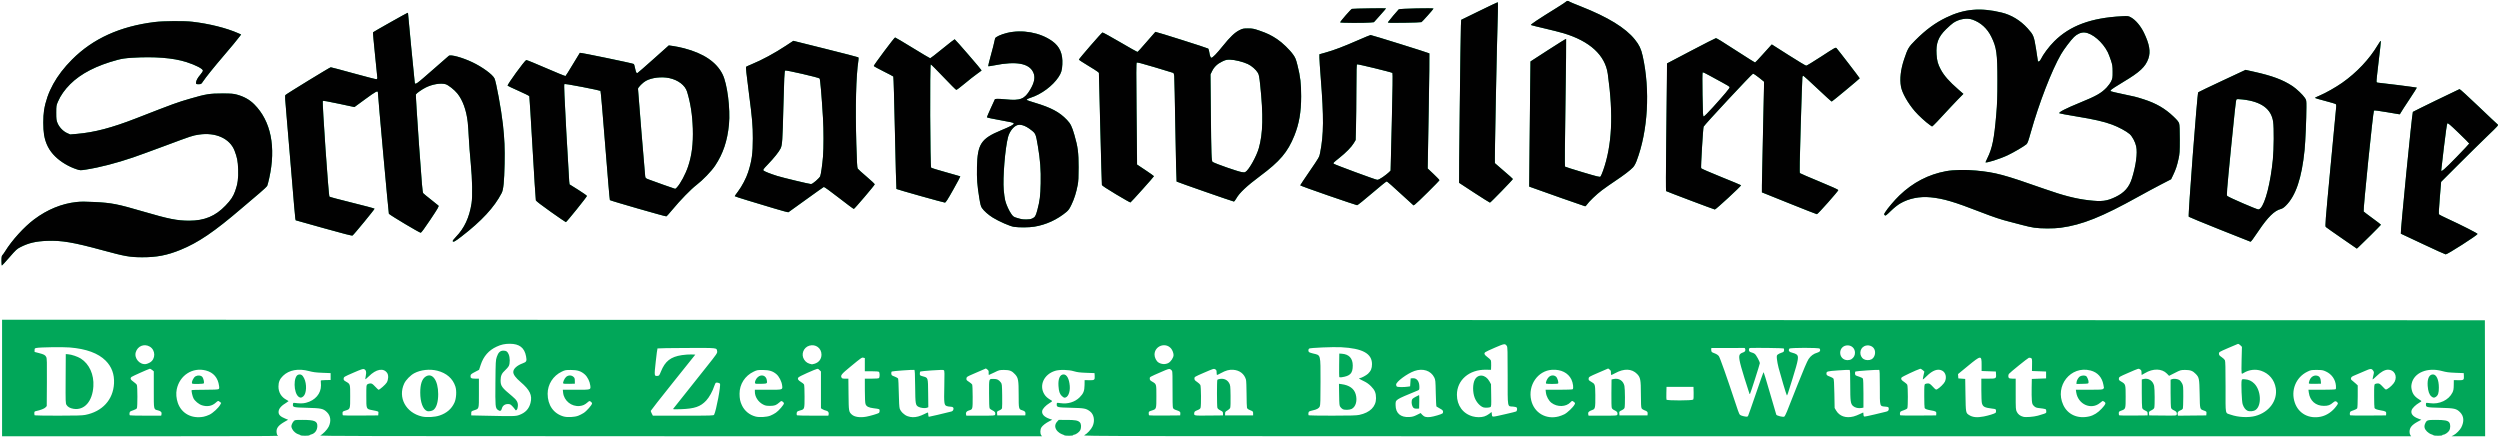
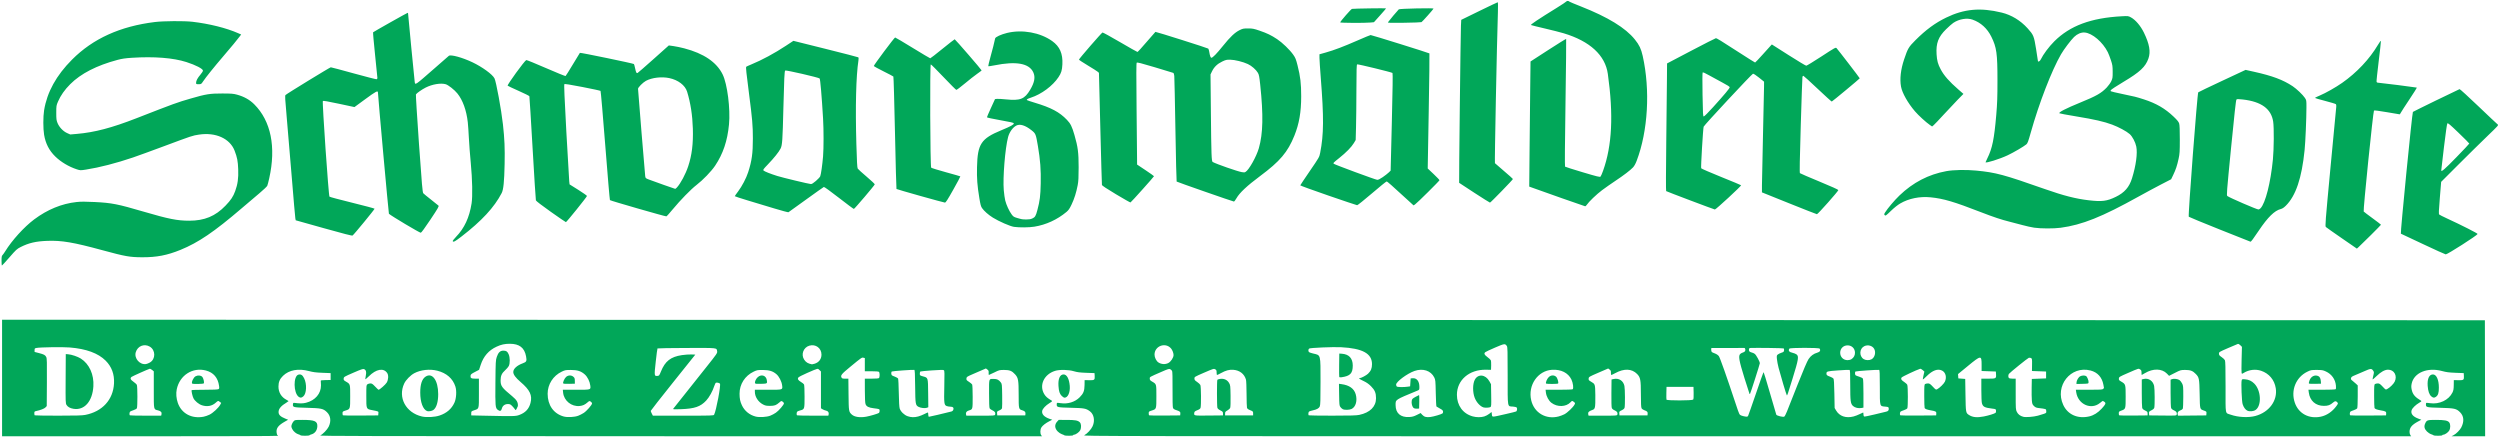
<svg xmlns="http://www.w3.org/2000/svg" xmlns:ns1="http://www.inkscape.org/namespaces/inkscape" xmlns:ns2="http://sodipodi.sourceforge.net/DTD/sodipodi-0.dtd" version="1.0" width="800" height="140" id="svg2440">
  <defs id="defs2443">
    <ns1:perspective ns2:type="inkscape:persp3d" ns1:vp_x="0 : 526.18109 : 1" ns1:vp_y="0 : 1000 : 0" ns1:vp_z="744.09448 : 526.18109 : 1" ns1:persp3d-origin="372.04724 : 350.78739 : 1" id="perspective2447" />
  </defs>
  <g transform="translate(-0.63,0.406)" id="g2175">
-     <path d="M 1.293,120.555 L 1.293,101.904 L 398.541,101.989 L 795.789,102.074 L 795.832,120.64 L 795.875,139.206 L 790.504,139.198 L 785.132,139.191 L 785.784,138.847 C 786.635,138.398 787.811,137.212 788.242,136.369 C 789.221,134.449 789.084,132.746 787.852,131.514 C 786.678,130.34 786.07,130.204 781.478,130.087 C 777.161,129.978 776.927,129.925 776.927,129.063 C 776.927,128.811 776.963,128.568 777.008,128.524 C 777.052,128.48 777.588,128.518 778.199,128.61 C 781.197,129.058 784.218,127.634 785.411,125.211 C 785.735,124.553 785.813,124.111 785.831,122.814 L 785.853,121.225 L 787.282,121.259 C 789.001,121.301 789.148,121.188 789.074,119.892 L 789.023,118.99 L 786.401,118.889 C 784.299,118.807 783.442,118.695 782.087,118.327 C 777.405,117.055 773.091,118.85 772.359,122.375 C 772.216,123.063 772.215,123.54 772.355,124.213 C 772.682,125.788 773.395,126.647 775.33,127.797 C 775.593,127.953 775.529,128.035 774.809,128.457 C 773.642,129.141 772.577,130.173 772.36,130.831 C 771.984,131.969 772.73,132.906 774.544,133.575 L 775.459,133.913 L 774.445,134.453 C 772.429,135.528 771.683,136.434 771.683,137.81 C 771.683,138.164 771.801,138.623 771.946,138.83 L 772.21,139.206 L 559.598,139.198 C 349.772,139.191 346.995,139.187 347.602,138.866 C 348.547,138.367 349.789,137.025 350.262,135.992 C 351.074,134.218 350.705,132.17 349.399,131.206 C 348.15,130.283 347.616,130.184 343.333,130.082 C 339.015,129.978 338.783,129.926 338.783,129.063 C 338.783,128.811 338.819,128.568 338.863,128.524 C 338.907,128.48 339.443,128.518 340.054,128.61 C 342.324,128.949 344.604,128.247 346.105,126.746 C 347.335,125.516 347.66,124.709 347.686,122.814 L 347.709,121.225 L 349.138,121.259 C 350.857,121.301 351.004,121.188 350.93,119.892 L 350.878,118.99 L 348.256,118.894 C 346.189,118.817 345.347,118.711 344.28,118.394 C 342.543,117.876 339.713,117.818 338.254,118.27 C 334.723,119.363 333.084,122.862 334.776,125.697 C 335.259,126.507 335.839,127.014 337.173,127.792 C 337.431,127.943 337.333,128.052 336.459,128.592 C 335.243,129.342 334.292,130.351 334.137,131.055 C 333.911,132.085 334.773,133.034 336.453,133.607 L 337.345,133.911 L 336.499,134.344 C 335.257,134.979 334.249,135.759 333.872,136.377 C 333.468,137.04 333.432,138.302 333.802,138.83 L 334.065,139.206 L 218.302,139.192 C 116.362,139.18 102.608,139.149 103.109,138.93 C 103.899,138.585 105.357,137.079 105.81,136.138 C 106.655,134.386 106.444,132.637 105.251,131.49 C 104.054,130.339 103.451,130.206 98.886,130.089 C 94.479,129.976 94.277,129.926 94.369,128.986 C 94.409,128.575 94.492,128.473 94.758,128.508 C 96.542,128.744 97.556,128.736 98.564,128.478 C 101.505,127.727 103.367,125.547 103.345,122.881 C 103.339,122.23 103.308,121.596 103.276,121.473 C 103.23,121.3 103.582,121.242 104.823,121.219 L 106.431,121.19 L 106.431,120.09 L 106.431,118.99 L 103.808,118.889 C 101.738,118.808 100.835,118.693 99.515,118.339 C 96.124,117.43 93.129,117.976 91.194,119.856 C 90.152,120.869 89.738,121.85 89.738,123.304 C 89.738,125.173 90.674,126.698 92.347,127.554 C 92.696,127.733 92.982,127.909 92.982,127.946 C 92.982,127.983 92.696,128.184 92.347,128.394 C 90.564,129.463 89.764,130.415 89.771,131.458 C 89.777,132.335 90.372,132.918 91.888,133.534 L 92.833,133.918 L 91.85,134.472 C 89.682,135.694 88.983,136.605 89.14,138.004 C 89.188,138.426 89.31,138.8 89.413,138.834 C 89.515,138.868 89.598,138.966 89.598,139.051 C 89.598,139.144 72.092,139.206 45.446,139.206 L 1.293,139.206 L 1.293,120.555 z M 65.765,132.946 C 66.266,132.852 67.133,132.552 67.691,132.279 C 68.791,131.742 70.583,130.077 71.1,129.112 L 71.413,128.53 L 70.99,128.205 C 70.432,127.775 70.418,127.778 69.659,128.463 C 68.469,129.538 66.929,129.824 65.249,129.281 C 64.231,128.952 62.991,127.927 62.538,127.039 C 62.208,126.392 61.827,124.67 61.965,124.447 C 62.008,124.377 63.871,124.319 66.105,124.319 C 68.689,124.319 70.29,124.253 70.508,124.137 C 70.809,123.975 70.835,123.851 70.731,123.079 C 70.378,120.465 68.94,118.785 66.512,118.153 C 62.235,117.039 58.121,119.692 57.188,124.167 C 56.91,125.5 57.041,127.131 57.539,128.543 C 58.733,131.927 61.962,133.655 65.765,132.946 z M 62.137,122.346 C 61.777,121.986 62.527,120.358 63.217,120.001 C 63.957,119.618 64.846,119.683 65.317,120.153 C 65.724,120.56 66.057,121.922 65.838,122.277 C 65.715,122.475 62.329,122.537 62.137,122.346 z M 141.298,132.559 C 143.583,131.783 145.126,130.449 146.046,128.452 C 146.657,127.128 146.803,124.668 146.354,123.278 C 145.53,120.73 143.531,118.978 140.588,118.225 C 138.175,117.608 135.251,117.926 133.189,119.028 C 131.981,119.674 130.52,121.168 129.983,122.305 C 127.867,126.793 130.505,131.692 135.675,132.875 C 137.189,133.222 139.775,133.076 141.298,132.559 z M 137.304,131.144 C 135.968,130.611 135.112,128.309 135.107,125.243 C 135.103,122.579 135.657,120.895 136.788,120.133 C 138.949,118.676 140.844,121.267 140.853,125.692 C 140.858,128.212 140.305,130.048 139.318,130.785 C 138.866,131.122 137.748,131.321 137.304,131.144 z M 185.654,132.636 C 186.142,132.45 186.931,132.049 187.406,131.744 C 188.357,131.134 190.084,129.164 190.084,128.689 C 190.084,128.523 189.894,128.263 189.662,128.111 C 189.256,127.845 189.219,127.854 188.645,128.357 C 187.795,129.104 187.127,129.41 186.119,129.514 C 183.513,129.783 181.095,127.832 180.828,125.246 L 180.732,124.319 L 184.965,124.319 C 189.816,124.319 189.688,124.357 189.523,122.958 C 189.37,121.673 188.624,120.173 187.755,119.409 C 186.556,118.353 185.419,117.987 183.317,117.981 C 181.666,117.976 181.461,118.013 180.404,118.514 C 177.64,119.823 175.874,122.579 175.874,125.583 C 175.874,129.256 177.772,131.958 180.991,132.866 C 182.174,133.2 184.468,133.087 185.654,132.636 z M 180.86,122.282 C 180.668,121.971 181.277,120.636 181.82,120.179 C 182.496,119.61 183.459,119.599 184.103,120.153 C 184.502,120.496 184.571,120.686 184.578,121.464 L 184.586,122.374 L 182.781,122.422 C 181.592,122.453 180.936,122.405 180.86,122.282 z M 247.095,132.623 C 247.602,132.431 248.42,131.996 248.912,131.656 C 249.862,131.002 251.492,129.106 251.492,128.655 C 251.492,128.508 251.302,128.263 251.07,128.111 C 250.664,127.845 250.627,127.854 250.053,128.357 C 248.994,129.287 248.484,129.474 247.009,129.473 C 245.869,129.472 245.519,129.4 244.786,129.017 C 243.246,128.21 242.188,126.56 242.188,124.966 L 242.188,124.319 L 246.396,124.319 C 251.253,124.319 251.093,124.37 250.908,122.886 C 250.754,121.652 249.939,120.066 249.083,119.333 C 247.938,118.353 246.788,117.998 244.725,117.986 C 243.069,117.976 242.872,118.012 241.812,118.514 C 239.01,119.841 237.277,122.544 237.286,125.572 C 237.291,127.184 237.479,128.101 238.051,129.312 C 238.896,131.096 240.481,132.39 242.441,132.893 C 243.622,133.196 245.942,133.061 247.095,132.623 z M 242.254,122.217 C 242.085,121.777 242.525,120.802 243.134,120.268 C 244.26,119.279 245.732,119.735 245.998,121.154 C 246.223,122.348 246.194,122.368 244.17,122.422 C 242.682,122.461 242.333,122.424 242.254,122.217 z M 277.809,132.937 C 279.061,132.714 281.617,131.957 281.9,131.725 C 282.016,131.63 282.111,131.331 282.111,131.06 C 282.111,130.477 282.091,130.467 280.269,130.247 C 278.58,130.042 277.873,129.68 277.596,128.878 C 277.464,128.498 277.39,126.984 277.384,124.531 L 277.375,120.767 L 279.54,120.767 C 280.999,120.767 281.772,120.7 281.908,120.564 C 282.02,120.452 282.111,120.01 282.111,119.582 C 282.111,119.154 282.02,118.713 281.908,118.601 C 281.772,118.465 280.999,118.398 279.54,118.398 L 277.375,118.398 L 277.375,116.287 L 277.375,114.176 L 276.938,114.066 C 276.413,113.934 276.367,113.966 272.68,117.003 C 269.889,119.303 269.552,119.72 269.923,120.413 C 270.082,120.71 270.271,120.767 271.11,120.767 L 272.108,120.767 L 272.161,125.799 C 272.219,131.241 272.236,131.344 273.196,132.24 C 274.04,133.029 275.8,133.295 277.809,132.937 z M 294.461,132.865 C 294.972,132.73 295.839,132.388 296.387,132.106 C 296.936,131.824 297.449,131.593 297.529,131.593 C 297.609,131.593 297.675,131.898 297.675,132.27 C 297.675,132.773 297.743,132.947 297.942,132.947 C 298.155,132.947 302.541,131.92 305.032,131.287 C 305.363,131.203 305.591,131.005 305.695,130.71 C 305.914,130.088 305.583,129.733 304.784,129.733 C 304.437,129.733 303.918,129.65 303.63,129.55 C 302.744,129.241 302.683,128.766 302.808,123.2 C 302.901,119.052 302.881,118.239 302.679,118.071 C 302.494,117.918 301.616,117.929 298.882,118.119 C 296.925,118.256 295.245,118.417 295.146,118.477 C 295.048,118.538 294.968,118.847 294.968,119.165 C 294.968,119.723 295,119.751 295.941,120.018 C 297.655,120.504 297.583,120.274 297.64,125.424 L 297.691,129.904 L 297.217,130.086 C 296.655,130.303 295.283,130.155 294.606,129.805 C 293.585,129.277 293.535,128.987 293.479,123.253 C 293.439,119.205 293.379,118.024 293.21,117.959 C 292.929,117.851 286.246,118.332 286.011,118.477 C 285.764,118.63 285.787,119.506 286.044,119.702 C 286.161,119.79 286.618,119.996 287.061,120.16 C 287.504,120.324 287.935,120.585 288.019,120.742 C 288.102,120.898 288.204,122.965 288.245,125.337 C 288.292,128.103 288.394,129.885 288.529,130.308 C 288.846,131.305 289.979,132.405 291.08,132.785 C 292.199,133.171 293.216,133.195 294.461,132.865 z M 454.026,132.369 L 455.234,131.766 L 455.754,132.334 C 456.372,133.008 457.062,133.193 458.359,133.032 C 459.41,132.901 461.894,132.168 462.241,131.886 C 462.362,131.787 462.438,131.51 462.41,131.27 C 462.371,130.931 462.141,130.716 461.397,130.321 C 460.868,130.04 460.374,129.748 460.298,129.673 C 460.222,129.598 460.122,127.658 460.076,125.363 C 459.996,121.421 459.969,121.145 459.596,120.386 C 458.519,118.199 455.947,117.355 453.254,118.306 C 450.919,119.13 447.388,121.753 447.388,122.664 C 447.388,122.886 447.48,123.159 447.591,123.27 C 447.812,123.491 449.822,123.527 451.11,123.334 L 451.871,123.22 L 451.956,121.951 L 452.04,120.682 L 452.726,120.632 C 454.009,120.537 454.832,121.616 454.832,123.392 C 454.832,124.324 454.823,124.34 454.197,124.599 C 446.908,127.618 447.216,127.411 447.223,129.275 C 447.232,131.828 448.824,133.204 451.584,133.043 C 452.57,132.986 453.062,132.85 454.026,132.369 z M 453.018,130.155 C 452.545,129.821 452.237,128.71 452.381,127.86 C 452.48,127.275 452.599,127.148 453.562,126.61 C 454.151,126.28 454.68,126.011 454.737,126.011 C 454.795,126.011 454.82,126.981 454.794,128.168 L 454.747,130.325 L 454.07,130.373 C 453.658,130.402 453.247,130.317 453.018,130.155 z M 475.584,132.863 C 476.052,132.724 476.77,132.345 477.179,132.02 L 477.923,131.43 L 478.019,132.101 C 478.172,133.177 477.665,133.184 482.744,132.031 C 484.28,131.683 485.65,131.339 485.789,131.267 C 486.104,131.105 486.217,130.297 485.967,129.996 C 485.865,129.873 485.329,129.74 484.777,129.7 C 482.939,129.567 483.083,130.405 483.083,119.848 C 483.083,111.848 483.05,110.645 482.82,110.317 C 482.242,109.492 482.095,109.512 479.068,110.811 C 477.508,111.481 476.098,112.142 475.935,112.28 C 475.43,112.707 475.594,113.11 476.565,113.827 C 477.074,114.203 477.571,114.663 477.671,114.849 C 477.771,115.035 477.83,115.806 477.803,116.563 L 477.754,117.938 L 476.147,117.908 C 470.791,117.807 466.843,121.21 466.843,125.926 C 466.843,129.354 468.791,132.003 471.935,132.848 C 473.134,133.171 474.529,133.176 475.584,132.863 z M 475.301,129.954 C 474.226,129.573 473.096,128.321 472.537,126.891 C 471.852,125.142 471.861,122.483 472.555,121.137 C 473.586,119.139 476.012,119.391 477.246,121.625 L 477.754,122.543 L 477.811,126.087 C 477.864,129.329 477.843,129.649 477.568,129.851 C 477.273,130.066 475.805,130.133 475.301,129.954 z M 499.375,132.864 C 499.908,132.725 500.742,132.41 501.229,132.163 C 502.174,131.685 504.044,129.904 504.473,129.073 C 504.723,128.59 504.716,128.557 504.289,128.221 C 503.727,127.779 503.695,127.782 503.201,128.311 C 501.772,129.842 498.969,129.927 497.094,128.497 C 496.211,127.823 495.464,126.44 495.32,125.207 L 495.216,124.319 L 499.426,124.317 C 501.742,124.315 503.743,124.247 503.873,124.164 C 504.24,123.932 504.011,122.117 503.478,121.026 C 502.437,118.899 500.168,117.759 497.306,117.925 C 492.711,118.191 489.488,122.895 490.618,127.688 C 491.562,131.693 495.326,133.918 499.375,132.864 z M 495.364,122.316 C 495.177,122.013 495.661,120.842 496.194,120.309 C 496.896,119.607 497.869,119.536 498.567,120.136 C 499.004,120.512 499.443,121.958 499.227,122.308 C 499.108,122.499 495.482,122.507 495.364,122.316 z M 572.445,131.302 C 572.769,130.485 574.309,126.596 575.869,122.658 C 577.741,117.93 578.931,115.159 579.375,114.494 C 580.077,113.442 580.995,112.769 582.165,112.447 C 583.018,112.213 583.288,111.744 582.912,111.151 C 582.704,110.822 573.434,110.828 573.225,111.157 C 572.813,111.808 573.147,112.254 574.221,112.484 C 574.702,112.587 575.29,112.824 575.526,113.01 C 576.312,113.628 576.158,114.566 574.268,120.682 C 572.588,126.12 572.55,126.227 572.406,126.068 C 572.258,125.906 570.441,119.839 569.779,117.299 C 569.537,116.368 569.294,115.101 569.241,114.483 C 569.153,113.474 569.18,113.327 569.509,113.045 C 569.711,112.873 570.235,112.617 570.674,112.477 C 571.355,112.261 571.481,112.152 571.528,111.738 C 571.559,111.471 571.512,111.18 571.425,111.093 C 571.307,110.975 562.668,110.858 560.615,110.946 C 560.322,110.959 560.177,111.568 560.378,111.944 C 560.474,112.123 560.813,112.318 561.132,112.378 C 561.451,112.437 561.912,112.644 562.158,112.838 C 562.642,113.218 563.776,115.316 563.776,115.83 C 563.776,116.135 560.775,125.515 560.632,125.658 C 560.593,125.697 560.526,125.693 560.483,125.65 C 560.439,125.606 559.709,123.329 558.86,120.589 C 557.096,114.9 556.849,113.474 557.519,112.85 C 557.729,112.654 558.119,112.446 558.387,112.388 C 558.654,112.329 558.952,112.132 559.05,111.95 C 559.253,111.57 559.112,110.961 558.816,110.942 C 558.643,110.931 548.682,110.939 548.339,110.951 C 548.125,110.958 548.198,112.087 548.424,112.258 C 548.54,112.347 548.998,112.553 549.442,112.717 C 549.916,112.892 550.416,113.235 550.656,113.55 C 551.026,114.035 553.132,119.991 556.159,129.115 C 557.188,132.215 557.233,132.31 557.793,132.544 C 558.11,132.677 558.703,132.831 559.11,132.887 C 559.742,132.973 559.878,132.937 560.035,132.643 C 560.137,132.453 561.256,129.266 562.522,125.56 C 563.788,121.854 564.88,118.761 564.95,118.687 C 565.02,118.613 565.938,121.582 566.991,125.284 C 568.044,128.987 568.968,132.143 569.045,132.297 C 569.213,132.635 571.176,133.119 571.58,132.921 C 571.732,132.847 572.121,132.118 572.445,131.302 z M 593.769,132.864 C 594.301,132.725 595.19,132.383 595.745,132.103 C 596.3,131.823 596.794,131.593 596.843,131.593 C 596.892,131.593 596.933,131.862 596.933,132.191 C 596.933,132.559 597.028,132.825 597.18,132.883 C 597.316,132.935 598.82,132.634 600.521,132.214 C 602.223,131.794 603.857,131.401 604.153,131.342 C 604.835,131.204 605.092,130.895 605.023,130.293 C 604.971,129.839 604.918,129.812 603.88,129.713 C 602.103,129.543 602.177,129.815 602.177,123.449 C 602.177,119.022 602.135,118.033 601.944,117.96 C 601.651,117.847 594.646,118.328 594.404,118.477 C 594.157,118.63 594.18,119.507 594.437,119.698 C 594.554,119.785 595.086,119.988 595.62,120.15 C 596.174,120.318 596.664,120.582 596.762,120.764 C 596.864,120.955 596.933,122.87 596.933,125.558 L 596.933,130.033 L 596.333,130.146 C 595.351,130.33 594.249,130.081 593.627,129.535 C 592.808,128.816 592.703,128.04 592.703,122.698 C 592.703,118.973 592.658,118.032 592.477,117.963 C 592.353,117.915 590.705,117.987 588.816,118.124 C 585.241,118.382 585.099,118.422 585.093,119.181 C 585.09,119.621 585.287,119.779 586.304,120.154 C 586.739,120.315 587.195,120.568 587.319,120.716 C 587.489,120.921 587.564,122.108 587.628,125.571 L 587.713,130.155 L 588.182,130.953 C 589.26,132.788 591.336,133.498 593.769,132.864 z M 635.443,132.863 C 636.896,132.585 638.845,131.986 639.191,131.712 C 639.312,131.616 639.388,131.303 639.36,131.016 C 639.31,130.503 639.288,130.491 638.125,130.348 C 635.684,130.048 635.163,129.771 634.838,128.602 C 634.738,128.241 634.658,126.37 634.658,124.361 L 634.657,120.767 L 636.835,120.767 C 639.373,120.767 639.438,120.731 639.361,119.385 L 639.309,118.483 L 637.025,118.398 L 634.742,118.314 L 634.742,116.321 C 634.742,113.215 634.586,113.23 630.308,116.745 L 627.197,119.301 L 627.248,119.991 L 627.298,120.682 L 628.398,120.767 L 629.497,120.851 L 629.582,126.019 C 629.674,131.635 629.689,131.72 630.685,132.373 C 631.858,133.141 633.242,133.284 635.443,132.863 z M 652.758,132.608 C 653.456,132.419 654.354,132.143 654.755,131.996 C 655.449,131.74 655.481,131.698 655.432,131.111 C 655.375,130.432 655.483,130.473 652.853,130.145 C 652.22,130.066 651.886,129.909 651.475,129.498 C 650.993,129.016 650.92,128.815 650.82,127.695 C 650.758,127.001 650.731,125.178 650.76,123.642 L 650.813,120.851 L 653.096,120.767 L 655.38,120.682 L 655.38,119.582 L 655.38,118.483 L 653.118,118.398 L 650.855,118.314 L 650.885,116.337 C 650.913,114.489 650.892,114.347 650.561,114.17 C 650.367,114.066 650.042,114.034 649.84,114.098 C 649.484,114.211 643.921,118.703 643.496,119.22 C 643.227,119.548 643.223,120.299 643.488,120.564 C 643.599,120.675 644.132,120.767 644.672,120.767 L 645.653,120.767 L 645.653,125.721 C 645.653,130.524 645.665,130.699 646.034,131.427 C 646.424,132.198 647.11,132.714 648.079,132.965 C 648.9,133.178 651.346,132.992 652.758,132.608 z M 669.168,132.85 C 670.611,132.522 671.976,131.666 673.205,130.319 C 674.457,128.946 674.595,128.606 674.065,128.198 C 673.837,128.023 673.601,127.878 673.542,127.875 C 673.482,127.873 673.073,128.17 672.632,128.534 C 669.795,130.878 665.592,128.995 665.019,125.123 L 664.9,124.319 L 669.136,124.319 C 672.762,124.319 673.411,124.281 673.638,124.053 C 673.784,123.907 673.904,123.769 673.904,123.746 C 673.904,123.723 673.821,123.256 673.72,122.708 C 673.277,120.315 671.848,118.735 669.597,118.152 C 663.253,116.509 658.045,123.092 660.874,129.178 C 662.317,132.283 665.489,133.687 669.168,132.85 z M 665.107,122.034 C 665.107,121.367 665.73,120.296 666.285,120.009 C 666.854,119.715 667.691,119.674 668.149,119.919 C 668.53,120.123 669.049,121.419 668.97,121.971 C 668.915,122.365 668.87,122.375 667.01,122.422 L 665.107,122.469 L 665.107,122.034 z M 722.365,132.698 C 726.762,131.506 729.502,127.763 728.872,123.809 C 728.444,121.132 726.733,119.1 724.18,118.24 C 722.384,117.635 720.292,117.89 718.632,118.916 C 718.102,119.244 718.048,119.249 717.946,118.982 C 717.885,118.823 717.883,116.868 717.942,114.638 L 718.049,110.583 L 717.54,110.074 C 717.224,109.758 716.921,109.598 716.74,109.653 C 716.58,109.702 715.156,110.305 713.574,110.994 C 710.741,112.226 710.698,112.253 710.698,112.769 C 710.698,113.208 710.833,113.383 711.54,113.858 C 712.004,114.168 712.478,114.613 712.595,114.846 C 712.757,115.167 712.808,117.221 712.81,123.425 C 712.813,132.737 712.606,131.637 714.478,132.3 C 716.842,133.136 720.135,133.302 722.365,132.698 z M 719.815,131.023 C 719.17,130.73 718.605,129.962 718.269,128.917 C 717.993,128.061 717.753,122.172 717.96,121.346 C 718.069,120.913 718.109,120.899 719.038,120.969 C 720.226,121.059 721.142,121.483 722.002,122.343 C 724.176,124.517 724.425,129.345 722.437,130.76 C 721.783,131.226 720.539,131.35 719.815,131.023 z M 743.297,132.927 C 745.191,132.528 746.96,131.326 748.262,129.551 C 748.779,128.848 748.845,128.667 748.665,128.451 C 748.182,127.868 747.871,127.846 747.288,128.354 C 746.267,129.243 745.652,129.472 744.278,129.472 C 741.637,129.472 739.795,127.846 739.446,125.207 L 739.328,124.319 L 743.537,124.317 C 745.852,124.315 747.852,124.247 747.982,124.164 C 748.16,124.052 748.196,123.763 748.127,123.006 C 747.943,120.979 746.768,119.319 744.912,118.466 C 743.952,118.025 743.683,117.98 741.991,117.978 C 740.21,117.975 740.075,118.001 738.946,118.554 C 735.3,120.341 733.616,124.54 734.972,128.464 C 736.175,131.944 739.5,133.727 743.297,132.927 z M 739.468,122.308 C 739.413,122.219 739.504,121.781 739.67,121.334 C 740.155,120.028 741.36,119.432 742.482,119.943 C 742.974,120.167 743.25,120.754 743.307,121.697 L 743.347,122.374 L 741.458,122.421 C 740.384,122.449 739.525,122.399 739.468,122.308 z M 166.785,132.387 C 168.755,131.672 169.904,130.444 170.394,128.528 C 171.018,126.095 170.211,124.392 167.221,121.835 C 165.619,120.465 164.877,119.452 164.879,118.637 C 164.881,117.6 166.06,116.527 167.952,115.837 C 169.124,115.409 169.252,115.132 168.97,113.619 C 168.457,110.857 166.827,109.602 163.756,109.602 C 162.151,109.602 161.004,109.853 159.549,110.524 C 157.027,111.688 155.362,113.589 154.456,116.34 L 153.931,117.935 L 152.596,118.632 C 151.461,119.224 151.252,119.4 151.206,119.804 C 151.117,120.577 151.416,120.767 152.719,120.767 L 153.882,120.767 L 153.882,125.393 C 153.882,130.666 153.974,130.338 152.345,130.891 C 151.446,131.197 151.429,131.215 151.429,131.863 L 151.429,132.524 L 155.489,132.613 C 165.145,132.825 165.602,132.816 166.785,132.387 z M 159.924,130.746 C 159.134,130.124 159.094,129.67 159.164,122.035 C 159.226,115.249 159.246,114.88 159.604,113.801 C 160.067,112.404 160.695,111.801 161.688,111.801 C 162.631,111.801 162.996,112.047 163.398,112.957 C 163.847,113.971 163.868,115.873 163.44,116.719 C 163.278,117.038 162.764,117.637 162.297,118.051 C 161.214,119.011 160.827,119.855 160.822,121.263 C 160.815,123.118 161.169,123.606 164.54,126.392 C 165.999,127.599 166.435,128.354 166.351,129.53 C 166.31,130.094 166.177,130.533 165.99,130.714 C 165.71,130.985 165.678,130.977 165.417,130.578 C 165.265,130.346 164.862,129.87 164.522,129.521 C 163.986,128.972 163.799,128.887 163.135,128.887 C 162.166,128.887 161.424,129.458 161.209,130.368 C 161.029,131.133 160.583,131.265 159.924,130.746 z M 27.88,132.37 C 33.372,131.315 36.849,127.518 37.116,122.282 C 37.265,119.357 36.376,116.942 34.439,115.005 C 32.052,112.617 28.235,111.216 22.94,110.783 C 20.666,110.597 13.5,110.702 12.289,110.939 C 11.75,111.044 11.697,111.107 11.697,111.635 L 11.697,112.215 L 13.05,112.565 C 14.718,112.996 15.09,113.196 15.422,113.837 C 15.647,114.273 15.676,115.365 15.635,121.939 L 15.587,129.536 L 15.172,129.979 C 14.798,130.376 13.617,130.828 12.077,131.161 C 11.684,131.246 11.612,131.348 11.612,131.822 C 11.612,132.131 11.663,132.434 11.725,132.496 C 11.787,132.558 15.168,132.608 19.238,132.608 C 24.903,132.608 26.929,132.553 27.88,132.37 z M 24.114,130.407 C 23.045,130.226 22.316,129.816 21.923,129.175 C 21.605,128.655 21.594,128.32 21.635,120.767 L 21.677,112.9 L 22.439,112.96 C 23.557,113.047 25.529,113.716 26.496,114.336 C 29.217,116.083 30.741,119.453 30.51,123.214 C 30.212,128.068 27.609,130.996 24.114,130.407 z M 52.308,132.201 C 52.471,131.553 52.134,131.149 51.245,130.925 C 49.757,130.551 49.844,130.962 49.844,124.308 L 49.844,118.428 L 49.309,117.978 C 49.014,117.73 48.653,117.566 48.505,117.613 C 47.783,117.843 43.113,119.932 42.771,120.178 C 42.18,120.604 42.362,121.091 43.365,121.774 C 43.849,122.104 44.325,122.548 44.423,122.762 C 44.651,123.264 44.659,129.812 44.432,130.237 C 44.34,130.409 43.864,130.681 43.375,130.84 C 42.886,131 42.39,131.206 42.274,131.298 C 42.051,131.475 41.983,132.303 42.175,132.496 C 42.237,132.558 44.519,132.608 47.247,132.608 L 52.206,132.608 L 52.308,132.201 z M 121.708,131.895 C 121.766,131.191 121.933,131.279 119.71,130.837 C 117.805,130.457 117.849,130.564 117.849,126.34 C 117.849,122.89 117.857,122.81 118.225,122.552 C 118.432,122.408 118.854,122.289 119.163,122.289 C 119.629,122.289 119.885,122.46 120.682,123.304 C 121.209,123.862 121.693,124.319 121.758,124.319 C 122.117,124.319 124.007,122.657 124.389,122.006 C 124.927,121.086 125.001,119.683 124.546,118.989 C 123.397,117.236 121,117.661 118.635,120.037 C 118.014,120.661 117.511,121.052 117.511,120.91 C 117.511,120.769 117.598,120.22 117.705,119.689 C 117.927,118.58 117.758,117.994 117.133,117.714 C 116.814,117.572 116.236,117.766 113.705,118.864 C 110.742,120.15 110.658,120.2 110.608,120.717 C 110.562,121.188 110.641,121.298 111.302,121.686 C 112.734,122.525 112.69,122.374 112.69,126.434 C 112.69,130.575 112.718,130.49 111.17,130.978 C 110.288,131.256 110.237,131.303 110.237,131.828 C 110.237,132.133 110.289,132.435 110.352,132.498 C 110.415,132.561 112.984,132.593 116.061,132.568 L 121.656,132.524 L 121.708,131.895 z M 229.142,132.306 C 229.817,131.046 231.366,122.788 231.009,122.357 C 230.816,122.124 230.041,121.949 229.731,122.068 C 229.614,122.113 229.39,122.543 229.235,123.023 C 228.662,124.79 227.593,126.725 226.605,127.781 C 224.783,129.728 222.91,130.371 218.589,130.531 C 216.278,130.617 215.909,130.597 216.067,130.393 C 216.364,130.01 222.666,122.082 226.593,117.15 C 230.068,112.785 230.21,112.578 230.116,112.002 C 229.93,110.853 230.49,110.914 220.34,110.945 C 215.283,110.96 211.094,111.026 211.031,111.091 C 210.968,111.156 210.714,113.058 210.467,115.319 C 209.968,119.887 209.979,119.979 211.011,119.887 C 211.556,119.839 211.609,119.771 212.129,118.483 C 213.467,115.165 215.25,113.768 218.827,113.233 C 219.789,113.089 221.15,112.993 221.853,113.02 L 223.13,113.07 L 215.996,121.984 C 212.072,126.887 208.862,130.982 208.862,131.083 C 208.862,131.185 209.015,131.57 209.203,131.938 L 209.545,132.608 L 219.263,132.608 C 228.419,132.608 228.99,132.591 229.142,132.306 z M 265.798,132.201 C 265.948,131.602 265.611,131.116 264.959,130.993 C 264.645,130.935 264.151,130.742 263.861,130.566 L 263.334,130.245 L 263.334,124.353 L 263.334,118.462 L 262.838,117.986 C 262.259,117.432 262.599,117.348 258.851,118.972 C 257.45,119.579 256.213,120.221 256.089,120.406 C 255.777,120.874 256.042,121.302 256.983,121.853 C 257.402,122.099 257.822,122.445 257.917,122.622 C 258.018,122.811 258.089,124.412 258.089,126.507 C 258.089,130.55 258.088,130.554 256.703,130.924 C 256.302,131.031 255.88,131.197 255.763,131.292 C 255.541,131.475 255.473,132.304 255.665,132.496 C 255.727,132.558 258.009,132.608 260.737,132.608 L 265.696,132.608 L 265.798,132.201 z M 319.074,132.27 C 319.262,131.68 318.988,131.242 318.225,130.915 C 317.821,130.742 317.41,130.448 317.31,130.262 C 317.195,130.047 317.129,128.322 317.129,125.509 C 317.129,120.483 317.006,120.851 318.681,120.851 C 319.719,120.851 320.268,121.136 320.925,122.015 C 321.248,122.447 321.278,122.754 321.326,126.142 C 321.354,128.155 321.333,129.981 321.278,130.199 C 321.211,130.465 320.927,130.703 320.412,130.923 C 319.678,131.238 319.648,131.278 319.699,131.888 L 319.751,132.524 L 324.234,132.524 L 328.717,132.524 L 328.772,132.048 C 328.842,131.433 328.58,131.135 327.755,130.887 C 326.616,130.546 326.602,130.486 326.602,125.919 C 326.602,121.256 326.472,120.508 325.463,119.391 C 324.453,118.273 323.72,117.978 321.95,117.977 C 320.473,117.975 320.38,117.999 318.811,118.779 C 317.921,119.221 317.14,119.582 317.074,119.582 C 317.008,119.582 316.974,119.27 316.999,118.887 C 317.037,118.302 316.972,118.138 316.586,117.844 L 316.127,117.496 L 315.063,117.957 C 314.478,118.211 313.086,118.814 311.969,119.297 C 310.042,120.13 309.937,120.201 309.888,120.701 C 309.842,121.17 309.931,121.288 310.697,121.779 C 311.17,122.083 311.631,122.469 311.721,122.637 C 311.812,122.808 311.885,124.558 311.885,126.58 C 311.885,130.641 311.903,130.577 310.683,130.942 C 309.921,131.17 309.607,131.597 309.759,132.201 L 309.861,132.608 L 314.414,132.608 C 318.819,132.608 318.971,132.597 319.074,132.27 z M 378.334,132.002 C 378.395,131.377 378.223,131.221 377.046,130.837 C 376.37,130.617 376.105,130.434 375.978,130.099 C 375.875,129.828 375.823,127.501 375.844,124.145 C 375.868,120.497 375.818,118.523 375.699,118.3 C 375.599,118.114 375.337,117.865 375.116,117.747 C 374.756,117.554 374.468,117.639 372.354,118.561 C 368.365,120.3 368.556,120.19 368.556,120.757 C 368.556,121.172 368.685,121.336 369.292,121.691 C 370.713,122.524 370.671,122.377 370.671,126.434 C 370.671,130.575 370.699,130.49 369.151,130.978 C 368.269,131.256 368.218,131.303 368.218,131.828 C 368.218,132.133 368.27,132.435 368.333,132.498 C 368.396,132.562 370.661,132.593 373.366,132.569 L 378.283,132.524 L 378.334,132.002 z M 391.986,131.932 C 391.986,131.391 391.912,131.303 391.146,130.917 C 390.583,130.633 390.268,130.354 390.19,130.071 C 390.025,129.468 390.018,121.402 390.183,121.143 C 390.258,121.024 390.707,120.881 391.181,120.825 C 392.365,120.685 393.377,121.175 393.942,122.162 C 394.335,122.847 394.357,123.042 394.41,126.265 C 394.443,128.281 394.396,129.828 394.294,130.094 C 394.198,130.346 393.806,130.716 393.393,130.943 C 392.749,131.299 392.662,131.416 392.662,131.935 L 392.662,132.524 L 397.145,132.524 L 401.628,132.524 L 401.628,131.878 C 401.628,131.254 401.598,131.22 400.705,130.863 C 400.024,130.591 399.751,130.383 399.665,130.071 C 399.6,129.838 399.539,127.859 399.53,125.672 C 399.52,123.486 399.437,121.428 399.346,121.099 C 398.834,119.256 397.32,118.076 395.282,117.93 C 393.964,117.836 392.898,118.125 391.293,119.012 C 390.726,119.326 390.188,119.582 390.098,119.582 C 390.008,119.582 389.939,119.237 389.945,118.814 C 389.954,118.16 389.889,118.004 389.51,117.772 C 389.077,117.506 388.982,117.534 385.958,118.842 C 382.878,120.175 382.851,120.191 382.851,120.715 C 382.851,121.16 382.983,121.332 383.693,121.808 C 384.156,122.119 384.631,122.564 384.748,122.797 C 384.978,123.255 385.033,129.28 384.814,130.071 C 384.728,130.383 384.456,130.59 383.774,130.862 C 383.016,131.164 382.841,131.311 382.796,131.68 C 382.678,132.644 382.538,132.618 387.456,132.569 L 391.986,132.524 L 391.986,131.932 z M 435.603,132.358 C 439.035,131.63 440.96,129.716 440.96,127.029 C 440.96,125.339 440.574,124.415 439.362,123.2 C 438.617,122.453 437.942,121.981 436.942,121.508 C 435.643,120.893 435.263,120.6 435.758,120.596 C 436.196,120.592 437.852,119.71 438.395,119.192 C 439.323,118.305 439.671,117.466 439.671,116.115 C 439.671,112.721 436.65,111.066 429.795,110.705 C 427.233,110.57 419.85,110.884 419.54,111.141 C 419.244,111.387 419.238,112.041 419.53,112.283 C 419.652,112.385 420.267,112.587 420.896,112.733 C 423.309,113.293 423.197,112.854 423.197,121.77 C 423.197,127.584 423.15,129.18 422.964,129.624 C 422.699,130.26 422.02,130.643 420.641,130.933 C 420.14,131.039 419.634,131.202 419.518,131.296 C 419.295,131.475 419.227,132.303 419.419,132.496 C 419.481,132.558 422.888,132.607 426.989,132.605 C 432.846,132.603 434.695,132.55 435.603,132.358 z M 430.319,130.534 C 430.095,130.419 429.752,130.11 429.557,129.848 C 429.229,129.406 429.199,129.114 429.151,125.89 L 429.098,122.41 L 429.912,122.519 C 432.407,122.853 433.93,123.935 434.453,125.745 C 435.047,127.802 434.478,129.825 433.125,130.467 C 432.433,130.796 430.9,130.832 430.319,130.534 z M 429.19,120.203 C 429.147,120.09 429.132,118.362 429.157,116.364 L 429.203,112.731 L 430.049,112.79 C 432.298,112.948 433.505,114.253 433.513,116.539 C 433.521,119.065 432.7,119.928 429.913,120.319 C 429.49,120.379 429.243,120.339 429.19,120.203 z M 518.185,132.27 C 518.373,131.676 518.098,131.242 517.321,130.909 C 516.833,130.7 516.515,130.434 516.404,130.142 C 516.302,129.874 516.252,127.967 516.279,125.359 L 516.324,121.022 L 517.03,120.873 C 518.698,120.521 520.087,121.428 520.446,123.101 C 520.649,124.049 520.683,129.353 520.491,130.071 C 520.414,130.358 520.117,130.619 519.568,130.882 C 518.794,131.253 518.76,131.299 518.81,131.897 L 518.862,132.524 L 523.345,132.524 L 527.828,132.524 L 527.878,132.002 C 527.937,131.401 527.727,131.179 526.795,130.858 C 526.421,130.73 526.045,130.455 525.927,130.224 C 525.778,129.935 525.717,128.635 525.715,125.721 C 525.713,121.127 525.568,120.359 524.495,119.262 C 522.809,117.538 520.322,117.448 517.481,119.01 C 516.907,119.325 516.36,119.582 516.265,119.582 C 516.169,119.582 516.105,119.271 516.123,118.887 C 516.149,118.312 516.077,118.133 515.702,117.849 L 515.249,117.505 L 512.15,118.845 C 509.128,120.15 509.049,120.198 508.998,120.716 C 508.952,121.188 509.031,121.298 509.692,121.686 C 511.097,122.509 511.073,122.437 511.135,126.005 C 511.169,127.971 511.119,129.442 511.003,129.873 C 510.833,130.503 510.736,130.596 509.96,130.869 C 509.022,131.199 508.713,131.577 508.87,132.201 L 508.972,132.608 L 513.525,132.608 C 517.929,132.608 518.081,132.597 518.185,132.27 z M 620.244,132.002 C 620.311,131.318 620.102,131.182 618.586,130.924 C 617.289,130.702 616.736,130.502 616.516,130.172 C 616.448,130.07 616.391,128.333 616.389,126.313 C 616.387,122.853 616.406,122.629 616.714,122.464 C 616.894,122.368 617.292,122.289 617.599,122.289 C 618.063,122.289 618.319,122.463 619.133,123.332 C 620.052,124.313 620.134,124.362 620.515,124.159 C 621.333,123.721 622.701,122.372 623.004,121.706 C 623.632,120.323 623.252,118.803 622.128,118.2 C 620.77,117.471 619.059,118.078 617.168,119.958 C 616.527,120.595 615.972,121.085 615.934,121.047 C 615.897,121.009 615.992,120.421 616.147,119.74 L 616.429,118.502 L 615.881,118.012 C 615.563,117.728 615.218,117.56 615.057,117.611 C 613.81,118.009 609.332,120.12 609.148,120.397 C 608.836,120.866 609.07,121.261 610.016,121.858 C 610.431,122.121 610.855,122.519 610.957,122.743 C 611.194,123.262 611.209,129.799 610.975,130.237 C 610.883,130.409 610.407,130.681 609.918,130.84 C 609.428,131 608.933,131.206 608.817,131.298 C 608.593,131.476 608.526,132.304 608.72,132.498 C 608.783,132.561 611.391,132.593 614.514,132.568 L 620.193,132.524 L 620.244,132.002 z M 687.86,131.932 C 687.86,131.392 687.789,131.306 687.059,130.957 C 686.491,130.685 686.221,130.44 686.129,130.111 C 686.058,129.856 685.999,127.707 685.999,125.334 L 685.999,121.02 L 686.608,120.87 C 688.15,120.489 689.6,121.456 689.952,123.101 C 690.155,124.047 690.19,129.35 689.998,130.071 C 689.922,130.354 689.618,130.627 689.075,130.897 C 688.309,131.278 688.268,131.333 688.317,131.912 L 688.368,132.524 L 692.712,132.569 C 696.939,132.613 697.058,132.605 697.164,132.273 C 697.353,131.676 697.079,131.243 696.301,130.909 C 695.818,130.702 695.494,130.433 695.386,130.149 C 695.292,129.903 695.219,127.826 695.219,125.404 L 695.219,121.097 L 695.684,120.917 C 696.289,120.684 697.557,120.855 698.095,121.243 C 698.328,121.41 698.689,121.883 698.898,122.293 C 699.257,122.995 699.279,123.24 699.279,126.565 C 699.279,128.575 699.207,130.228 699.111,130.407 C 699.019,130.579 698.676,130.809 698.349,130.917 C 697.661,131.144 697.345,131.619 697.492,132.204 L 697.595,132.614 L 702.117,132.569 L 706.638,132.524 L 706.689,131.907 C 706.739,131.31 706.714,131.28 705.928,130.992 C 704.543,130.483 704.618,130.766 704.519,125.709 C 704.421,120.722 704.357,120.386 703.288,119.272 C 702.325,118.267 701.579,117.98 699.925,117.977 C 698.477,117.975 698.432,117.988 696.596,118.919 L 694.734,119.862 L 694.037,119.143 C 692.452,117.507 689.597,117.442 687.036,118.984 C 686.49,119.313 686.014,119.582 685.979,119.582 C 685.944,119.582 685.915,119.249 685.915,118.841 C 685.915,118.228 685.838,118.049 685.475,117.81 C 684.943,117.462 685.14,117.404 681.601,118.943 C 678.834,120.147 678.723,120.214 678.674,120.713 C 678.629,121.169 678.713,121.284 679.38,121.676 C 680.839,122.53 680.84,122.534 680.84,126.522 C 680.84,130.517 680.852,130.48 679.444,130.991 C 678.71,131.258 678.641,131.331 678.641,131.833 C 678.641,132.135 678.693,132.435 678.756,132.498 C 678.82,132.562 680.894,132.594 683.366,132.569 L 687.86,132.524 L 687.86,131.932 z M 764.206,132.002 C 764.273,131.318 764.063,131.182 762.548,130.924 C 761.251,130.702 760.698,130.502 760.478,130.172 C 760.41,130.07 760.353,128.333 760.351,126.313 C 760.349,122.853 760.368,122.629 760.676,122.464 C 760.856,122.368 761.254,122.289 761.56,122.289 C 762.024,122.289 762.28,122.462 763.08,123.316 C 764.033,124.334 764.046,124.341 764.521,124.094 C 765.368,123.655 766.569,122.476 766.932,121.726 C 767.849,119.832 766.77,117.887 764.806,117.892 C 763.778,117.895 762.488,118.609 761.157,119.911 C 760.491,120.563 759.912,121.063 759.871,121.022 C 759.83,120.981 759.924,120.442 760.08,119.823 C 760.335,118.806 760.337,118.66 760.102,118.3 C 759.547,117.454 759.298,117.46 757.245,118.372 C 756.201,118.836 754.835,119.421 754.209,119.672 C 753.303,120.035 753.049,120.217 752.961,120.567 C 752.869,120.933 752.947,121.081 753.418,121.437 C 753.73,121.673 754.237,122.106 754.545,122.399 L 755.104,122.932 L 755.104,126.428 C 755.104,128.413 755.032,130.059 754.937,130.237 C 754.845,130.409 754.369,130.681 753.88,130.84 C 753.39,131 752.895,131.206 752.778,131.298 C 752.554,131.476 752.488,132.304 752.682,132.498 C 752.745,132.561 755.353,132.593 758.476,132.568 L 764.155,132.524 L 764.206,132.002 z M 542.446,127.467 C 542.575,127.311 542.625,126.582 542.593,125.31 L 542.545,123.389 L 538.231,123.389 L 533.918,123.389 L 533.869,125.324 C 533.843,126.388 533.86,127.359 533.906,127.481 C 534.035,127.816 542.167,127.803 542.446,127.467 z M 48.601,115.593 C 50.476,114.515 50.448,111.621 48.553,110.51 C 46.785,109.474 44.668,110.32 44.075,112.3 C 43.486,114.266 45.376,116.422 47.391,116.082 C 47.67,116.035 48.215,115.815 48.601,115.593 z M 261.219,116.01 C 262.648,115.614 263.503,114.514 263.503,113.07 C 263.503,110.989 261.627,109.611 259.611,110.21 C 257.705,110.776 256.872,113.077 257.982,114.707 C 258.566,115.565 259.189,115.935 260.458,116.181 C 260.504,116.19 260.847,116.113 261.219,116.01 z M 374.477,115.77 C 375.308,115.347 376.17,114.037 376.168,113.202 C 376.166,112.583 375.803,111.625 375.381,111.123 C 373.595,109.001 370.079,110.292 370.079,113.07 C 370.079,113.991 370.643,115.13 371.318,115.572 C 372.253,116.185 373.506,116.263 374.477,115.77 z M 593.102,114.525 C 593.841,114.038 594.224,113.339 594.224,112.477 C 594.224,111.116 593.219,110.111 591.858,110.111 C 590.496,110.111 589.491,111.116 589.491,112.477 C 589.491,113.839 590.496,114.844 591.858,114.844 C 592.319,114.844 592.809,114.718 593.102,114.525 z M 599.486,114.584 C 600.542,114.038 600.985,112.423 600.392,111.277 C 599.85,110.228 598.37,109.805 597.212,110.368 C 595.626,111.14 595.497,113.541 596.991,114.498 C 597.637,114.912 598.776,114.951 599.486,114.584 z M 96.8,138.886 C 96.748,138.804 96.509,138.686 96.268,138.626 C 95.446,138.42 94.525,137.664 94.15,136.889 C 93.833,136.234 93.809,136.045 93.974,135.495 C 94.078,135.145 94.351,134.657 94.58,134.41 C 94.993,133.964 95.01,133.962 97.466,133.962 C 101.293,133.962 102.226,134.362 102.177,135.98 C 102.136,137.318 101.383,138.325 100.202,138.621 C 99.951,138.684 99.703,138.804 99.652,138.886 C 99.601,138.969 98.959,139.037 98.226,139.037 C 97.493,139.037 96.851,138.969 96.8,138.886 z M 341.227,138.888 C 341.139,138.806 340.772,138.645 340.412,138.53 C 340.053,138.415 339.47,138.033 339.119,137.681 C 338.093,136.655 338.029,135.457 338.947,134.474 L 339.426,133.962 L 341.938,133.963 C 344.688,133.964 345.555,134.121 346.163,134.729 C 346.652,135.218 346.71,136.395 346.288,137.283 C 346.011,137.869 344.849,138.698 344.308,138.698 C 344.153,138.698 344.027,138.775 344.027,138.868 C 344.027,139.078 341.452,139.096 341.227,138.888 z M 779.372,138.888 C 779.283,138.806 778.917,138.645 778.557,138.53 C 778.197,138.415 777.612,138.029 777.255,137.673 C 776.434,136.852 776.258,136.067 776.684,135.123 C 777.178,134.027 777.37,133.962 780.104,133.962 C 782.872,133.962 783.893,134.154 784.375,134.767 C 784.808,135.317 784.817,136.554 784.395,137.348 C 784.078,137.944 783.01,138.691 782.467,138.696 C 782.305,138.697 782.171,138.775 782.171,138.868 C 782.171,139.078 779.597,139.096 779.372,138.888 z M 96.231,126.592 C 94.513,125.388 94.441,119.902 96.137,119.476 C 96.932,119.277 97.427,119.592 97.945,120.628 C 98.872,122.482 98.737,125.551 97.689,126.433 C 97.105,126.924 96.759,126.961 96.231,126.592 z M 340.39,126.299 C 339.711,125.62 339.455,124.826 339.34,123.05 C 339.195,120.789 339.816,119.413 340.982,119.413 C 342.01,119.413 342.762,120.803 342.954,123.059 C 343.129,125.116 342.362,126.857 341.28,126.857 C 341.097,126.857 340.697,126.606 340.39,126.299 z M 778.647,126.431 C 777.991,125.879 777.6,124.739 777.484,123.034 C 777.33,120.784 777.969,119.413 779.172,119.413 C 780.3,119.413 781.075,121.142 781.066,123.642 C 781.061,125.371 780.827,126.086 780.105,126.593 C 779.578,126.962 779.231,126.923 778.647,126.431 z M 1.124,83.049 C 1.124,81.811 1.18,81.477 1.43,81.23 C 1.598,81.064 1.993,80.509 2.308,79.997 C 4.453,76.508 8.349,72.218 11.548,69.821 C 15.781,66.648 20.384,64.758 25.132,64.244 C 26.541,64.091 27.9,64.09 30.923,64.24 C 36.385,64.512 38.271,64.882 46.545,67.309 C 54.6,69.672 57.352,70.219 61.178,70.22 C 66.073,70.221 69.557,68.775 72.801,65.396 C 74.531,63.594 75.247,62.516 75.894,60.743 C 76.703,58.527 76.964,56.638 76.857,53.776 C 76.757,51.128 76.535,49.98 75.701,47.812 C 74.2,43.909 69.633,41.854 64.28,42.673 C 62.19,42.993 62.184,42.995 53.168,46.355 C 49.181,47.841 44.69,49.476 43.187,49.988 C 37.909,51.787 32.381,53.211 28.149,53.863 C 26.354,54.139 26.318,54.138 25.189,53.771 C 22.656,52.946 20.094,51.416 18.301,49.657 C 16.345,47.738 15.217,45.538 14.741,42.716 C 14.418,40.797 14.416,36.891 14.737,34.909 C 15.681,29.086 18.63,23.738 23.697,18.657 C 30.384,11.952 39.086,8.005 50.188,6.642 C 52.947,6.303 59.581,6.257 62.193,6.559 C 67.566,7.179 73.104,8.562 76.85,10.219 L 77.797,10.638 L 77.323,11.272 C 76.51,12.361 74.74,14.5 72.118,17.56 C 69.179,20.99 66.47,24.358 65.619,25.639 C 65.033,26.522 65.005,26.54 64.199,26.54 C 63.413,26.54 63.377,26.52 63.377,26.068 C 63.377,25.426 63.85,24.549 64.789,23.45 C 65.222,22.943 65.577,22.381 65.577,22.202 C 65.577,21.61 63.265,20.409 60.296,19.459 C 56.061,18.103 50.026,17.629 42.823,18.085 C 40.777,18.215 39.663,18.378 38.256,18.753 C 31.563,20.536 26.5,23.136 23.106,26.53 C 21.32,28.316 20.028,30.156 19.189,32.109 C 18.657,33.345 18.637,33.474 18.636,35.675 C 18.635,37.671 18.684,38.082 19.026,38.931 C 19.569,40.279 20.816,41.598 22.088,42.169 L 23.104,42.625 L 25.267,42.439 C 30.902,41.953 36.399,40.508 44.269,37.44 C 56.637,32.62 57.219,32.408 61.682,31.114 C 66.536,29.705 67.819,29.501 71.751,29.51 C 74.689,29.517 75.313,29.567 76.488,29.888 C 78.725,30.499 80.526,31.509 81.996,32.979 C 87.337,38.319 89.018,46.634 86.783,56.652 C 86.545,57.722 86.262,58.798 86.155,59.042 C 86.049,59.287 84.934,60.349 83.677,61.403 C 82.421,62.456 79.833,64.654 77.924,66.286 C 69.136,73.807 64.119,77.212 58.373,79.556 C 54.136,81.284 50.734,81.941 46.122,81.919 C 42.12,81.9 40.722,81.651 33.397,79.659 C 24.11,77.132 20.371,76.499 15.759,76.669 C 12.096,76.804 9.831,77.331 7.214,78.658 C 6.045,79.25 5.765,79.508 3.661,81.93 C 2.405,83.377 1.32,84.561 1.25,84.562 C 1.181,84.564 1.124,83.883 1.124,83.049 z M 775.997,77.705 C 772.182,75.904 768.992,74.404 768.907,74.371 C 768.694,74.289 772.514,35.642 772.759,35.404 C 772.911,35.257 786.925,28.419 787.698,28.115 C 787.806,28.072 790.509,30.536 793.703,33.59 C 796.897,36.644 799.672,39.257 799.869,39.397 C 800.216,39.643 800.111,39.762 796.531,43.203 C 794.499,45.157 790.352,49.238 787.317,52.272 L 781.798,57.789 L 781.377,62.909 C 781.026,67.184 780.994,68.064 781.183,68.244 C 781.308,68.362 782.404,68.916 783.618,69.474 C 788.301,71.627 793.523,74.277 793.462,74.47 C 793.315,74.936 783.802,81.023 783.262,80.996 C 783.081,80.987 779.811,79.506 775.997,77.705 z M 786.612,49.982 C 788.915,47.618 790.799,45.617 790.799,45.535 C 790.799,45.453 789.269,43.915 787.4,42.118 C 784.586,39.412 783.964,38.889 783.787,39.081 C 783.656,39.223 783.237,42.144 782.698,46.671 C 782.217,50.718 781.825,54.087 781.828,54.157 C 781.85,54.696 782.978,53.712 786.612,49.982 z M 750.019,75.837 C 747.373,74.012 745.076,72.393 744.915,72.239 C 744.636,71.972 744.713,70.981 746.388,53.182 C 747.36,42.855 748.19,34.119 748.231,33.769 C 748.276,33.388 748.222,33.047 748.095,32.923 C 747.979,32.808 746.426,32.338 744.643,31.878 C 742.86,31.418 741.402,30.991 741.402,30.929 C 741.402,30.867 742.104,30.521 742.962,30.161 C 744.847,29.371 748.04,27.565 750.114,26.115 C 754.758,22.87 758.896,18.482 761.554,13.984 C 762.19,12.907 762.478,12.545 762.514,12.782 C 762.541,12.967 762.219,15.907 761.797,19.314 C 761.375,22.721 761.075,25.627 761.13,25.771 C 761.186,25.915 761.318,26.034 761.424,26.036 C 762.03,26.046 773.935,27.551 774.011,27.627 C 774.061,27.677 772.996,29.376 771.644,31.401 C 770.291,33.426 769.06,35.331 768.907,35.633 C 768.754,35.935 768.585,36.183 768.531,36.183 C 768.477,36.183 766.641,35.873 764.452,35.495 C 761.819,35.041 760.415,34.865 760.304,34.976 C 760.025,35.254 756.788,67.012 757.011,67.28 C 757.114,67.404 758.402,68.382 759.873,69.453 C 761.344,70.523 762.548,71.451 762.548,71.513 C 762.548,71.623 756.389,77.764 755.348,78.692 L 754.83,79.153 L 750.019,75.837 z M 145.501,76.771 C 145.44,76.672 145.919,76.044 146.567,75.376 C 149.238,72.62 150.824,69.209 151.537,64.688 C 151.893,62.433 151.784,57.01 151.278,51.746 C 151.031,49.188 150.756,45.572 150.666,43.711 C 150.575,41.85 150.42,39.604 150.322,38.72 C 149.894,34.892 148.716,31.627 146.996,29.501 C 146.041,28.32 144.078,26.778 143.225,26.539 C 141.654,26.099 138.956,26.552 136.858,27.609 C 135.652,28.216 133.946,29.413 133.726,29.805 C 133.657,29.929 134.095,37.027 134.699,45.579 C 135.646,58.968 135.838,61.171 136.086,61.446 C 136.244,61.621 137.348,62.527 138.539,63.458 C 139.731,64.39 140.813,65.261 140.945,65.393 C 141.153,65.6 140.801,66.209 138.371,69.855 C 136.584,72.537 135.455,74.076 135.278,74.076 C 134.867,74.076 125.882,68.722 125.084,68.003 C 124.984,67.912 121.571,30.202 121.571,29.188 C 121.571,28.487 120.948,28.814 117.573,31.285 L 114.059,33.858 L 109.094,32.796 C 105.496,32.026 104.079,31.785 103.945,31.919 C 103.691,32.173 105.769,62.226 106.061,62.525 C 106.171,62.638 109.453,63.514 113.353,64.472 C 117.253,65.43 120.467,66.289 120.495,66.381 C 120.55,66.563 113.868,74.701 113.448,74.964 C 113.267,75.077 110.564,74.386 104.229,72.606 L 95.265,70.088 L 95.143,69.503 C 95.076,69.18 94.563,63.28 94.003,56.391 C 93.444,49.502 92.71,40.797 92.372,37.047 C 91.855,31.293 91.795,30.193 91.99,30.004 C 92.453,29.553 106.215,21.127 106.487,21.127 C 106.642,21.127 109.952,22.008 113.844,23.085 C 117.736,24.163 121.029,25.002 121.161,24.952 C 121.294,24.901 121.401,24.724 121.4,24.558 C 121.4,24.392 121.063,21.059 120.653,17.151 C 120.242,13.244 119.957,9.993 120.02,9.928 C 120.205,9.736 130.914,3.703 131.07,3.703 C 131.149,3.703 131.214,3.797 131.214,3.913 C 131.214,4.289 133.248,25.254 133.339,25.821 C 133.511,26.885 133.354,26.993 139.733,21.414 C 142.072,19.368 144.107,17.59 144.255,17.463 C 144.835,16.965 148.576,17.986 151.814,19.527 C 154.973,21.03 158.205,23.385 158.864,24.664 C 159.396,25.698 161.051,34.707 161.571,39.397 C 162.088,44.067 162.214,47.039 162.109,52.085 C 161.992,57.735 161.737,60.264 161.172,61.362 C 158.84,65.902 154.746,70.327 148.272,75.305 C 146.191,76.906 145.734,77.148 145.501,76.771 z M 710.952,73.037 C 705.602,70.9 701.139,69.061 701.034,68.95 C 700.778,68.676 703.768,29.426 704.068,29.137 C 704.179,29.031 707.634,27.371 711.746,25.45 L 719.223,21.956 L 721.949,22.565 C 727.834,23.879 731.18,25.132 734.271,27.176 C 735.517,28.001 737.535,29.922 738.183,30.9 C 738.688,31.663 738.695,31.703 738.691,33.886 C 738.685,37.631 738.373,44.927 738.105,47.599 C 737.204,56.592 735.279,62.286 732.07,65.444 C 731.458,66.046 730.975,66.359 730.455,66.49 C 728.477,66.988 726.325,69.101 723.471,73.347 C 721.596,76.135 720.971,76.967 720.776,76.937 C 720.723,76.929 716.302,75.174 710.952,73.037 z M 723.993,66.252 C 725.568,64.621 727.232,58.065 727.961,50.619 C 728.285,47.313 728.337,40.471 728.053,38.551 C 727.441,34.421 724.264,32.1 718.303,31.43 C 716.799,31.26 716.475,31.266 716.286,31.464 C 716.128,31.629 715.618,36.231 714.573,46.903 C 713.159,61.357 713.1,62.117 713.386,62.326 C 714.17,62.899 722.768,66.616 723.337,66.627 C 723.496,66.63 723.791,66.462 723.993,66.252 z M 651.574,72.453 C 650.69,72.324 648.977,71.944 647.768,71.608 C 646.558,71.272 644.689,70.782 643.615,70.519 C 641.159,69.918 638.473,69.022 634.483,67.473 C 625.909,64.143 622.535,63.146 618.456,62.739 C 614.948,62.388 611.448,63.094 608.698,64.707 C 607.862,65.198 606.725,66.107 605.69,67.111 C 604.165,68.59 604.004,68.702 603.756,68.454 C 603.508,68.206 603.519,68.129 603.885,67.535 C 604.655,66.289 606.886,63.66 608.458,62.149 C 612.783,57.99 617.765,55.403 623.448,54.363 C 625.75,53.942 629.722,53.864 632.965,54.176 C 639.321,54.788 641.761,55.444 655.042,60.114 C 660.962,62.196 664.878,63.197 668.977,63.677 C 673.267,64.179 674.823,63.982 677.71,62.576 C 680.474,61.231 681.987,59.494 682.875,56.652 C 684.153,52.56 684.68,48.6 684.233,46.458 C 683.936,45.038 682.982,43.247 682.118,42.485 C 681.117,41.604 678.574,40.236 676.526,39.475 C 673.899,38.5 670.895,37.811 665.107,36.858 C 662.176,36.375 659.713,35.918 659.632,35.842 C 659.307,35.536 661.762,34.274 666.203,32.462 C 671.471,30.314 673.054,29.415 674.799,27.581 C 675.338,27.014 675.985,26.111 676.237,25.573 C 676.658,24.675 676.694,24.429 676.686,22.565 C 676.678,20.733 676.623,20.37 676.116,18.843 C 675.808,17.913 675.365,16.771 675.132,16.306 C 673.507,13.055 670.155,10.198 667.733,9.997 C 666.609,9.904 665.35,10.436 664.328,11.435 C 663.287,12.452 661.069,15.393 660.164,16.956 C 657.174,22.118 653.109,32.634 650.474,42.019 C 649.678,44.856 649.451,45.464 649.069,45.785 C 648.227,46.491 645.019,48.366 643.086,49.282 C 640.559,50.479 636.01,51.907 636.01,51.503 C 636.01,51.446 636.266,50.887 636.579,50.262 C 638.157,47.102 638.773,44.1 639.436,36.331 C 639.748,32.674 639.817,30.679 639.817,25.271 C 639.817,16.686 639.548,14.767 637.866,11.356 C 636.554,8.695 634.488,6.813 631.854,5.881 C 630.066,5.248 627.566,5.665 625.699,6.908 C 625.285,7.184 624.238,8.105 623.372,8.955 C 620.885,11.396 620.117,13.424 620.335,16.975 C 620.461,19.022 620.763,20.124 621.66,21.803 C 622.727,23.8 624.35,25.65 627.268,28.193 L 628.929,29.641 L 627.085,31.516 C 626.071,32.548 624.047,34.699 622.588,36.297 C 621.128,37.895 619.701,39.398 619.417,39.637 L 618.9,40.073 L 618.193,39.586 C 616.927,38.713 614.549,36.536 613.406,35.203 C 611.134,32.552 609.326,29.345 608.957,27.313 C 608.513,24.87 608.858,21.84 609.95,18.589 C 611.127,15.083 611.389,14.64 613.561,12.467 C 616.907,9.122 619.871,6.941 623.407,5.225 C 629.161,2.433 634.367,1.962 641.17,3.621 C 644.293,4.382 647.195,6.145 649.468,8.663 C 651.358,10.758 651.505,11.116 652.168,15.222 C 652.489,17.214 652.753,18.938 652.755,19.055 C 652.762,19.529 653.383,19.243 653.671,18.632 C 654.422,17.042 656.296,14.529 657.995,12.835 C 663.02,7.822 669.737,5.325 679.606,4.799 C 681.644,4.69 681.683,4.695 682.541,5.162 C 684.004,5.958 685.629,7.87 686.682,10.035 C 688.458,13.682 688.887,16.146 688.125,18.322 C 687.195,20.978 685.403,22.656 680.163,25.778 C 677.867,27.147 676.235,28.22 676.068,28.471 C 676.002,28.571 676.013,28.717 676.092,28.795 C 676.17,28.874 677.823,29.266 679.764,29.666 C 683.794,30.497 684.137,30.582 686.676,31.397 C 690.58,32.65 693.475,34.329 696.164,36.899 C 697.375,38.057 697.804,38.586 697.964,39.119 C 698.109,39.602 698.174,41.188 698.171,44.218 C 698.169,48.159 698.128,48.801 697.782,50.388 C 697.295,52.626 696.891,53.841 696.056,55.58 L 695.393,56.96 L 692.134,58.643 C 690.342,59.568 687.124,61.3 684.984,62.49 C 673.255,69.014 666.91,71.554 660.032,72.478 C 657.823,72.775 653.702,72.762 651.574,72.453 z M 325.123,72.191 C 323.884,72.014 320.323,70.459 318.348,69.233 C 316.916,68.344 315.541,67.129 314.869,66.16 C 314.524,65.661 314.35,65.015 314.021,62.996 C 313.353,58.913 313.193,56.77 313.276,53.056 C 313.441,45.674 314.574,43.952 321.02,41.287 C 324.064,40.029 325.115,39.453 325.044,39.082 C 325.001,38.859 324.158,38.659 320.722,38.056 C 318.273,37.626 316.451,37.229 316.45,37.125 C 316.449,37.026 317.03,35.676 317.741,34.126 L 319.034,31.309 L 319.646,31.235 C 319.983,31.195 321.286,31.267 322.542,31.396 C 327.136,31.868 328.5,31.322 330.298,28.296 C 331.693,25.948 331.99,24.258 331.277,22.727 C 329.937,19.849 325.785,19.106 318.853,20.505 C 317.8,20.718 316.906,20.839 316.867,20.774 C 316.827,20.71 317.179,19.259 317.649,17.551 C 318.387,14.87 318.625,13.923 319.074,11.892 C 319.177,11.426 320.977,10.596 322.881,10.136 C 327.756,8.958 333.484,9.992 337.343,12.746 C 339.761,14.471 340.769,16.783 340.591,20.196 C 340.491,22.12 340.243,22.937 339.353,24.277 C 337.492,27.081 333.883,29.76 330.493,30.853 C 329.454,31.187 329.06,31.436 329.26,31.628 C 329.333,31.699 330.459,32.077 331.762,32.468 C 337.006,34.042 339.672,35.461 342.044,37.94 C 343.22,39.17 343.673,40.083 344.461,42.817 C 345.561,46.629 345.794,48.421 345.795,53.1 C 345.795,56.35 345.731,57.581 345.498,58.807 C 345.041,61.21 344.424,63.171 343.54,65.027 C 342.895,66.381 342.566,66.86 341.9,67.415 C 338.93,69.89 335.369,71.524 331.622,72.132 C 329.939,72.405 326.81,72.433 325.123,72.191 z M 330.945,69.519 C 331.861,69.104 332.084,68.736 332.596,66.8 C 333.388,63.803 333.572,62.325 333.662,58.259 C 333.756,53.964 333.516,50.784 332.761,46.333 C 332.107,42.473 332.054,42.342 330.712,41.275 C 328.715,39.686 327.011,39.166 325.831,39.785 C 324.715,40.37 323.648,41.866 323.224,43.437 C 322.27,46.981 321.495,56.489 321.837,60.458 C 321.941,61.668 322.152,63.152 322.305,63.757 C 322.664,65.175 323.552,67.111 324.327,68.167 C 324.871,68.908 325.063,69.037 326.067,69.33 C 327.644,69.792 327.729,69.806 329.055,69.824 C 329.884,69.835 330.451,69.744 330.945,69.519 z M 176.889,67.374 C 173.985,65.32 172.191,63.942 172.116,63.708 C 172.049,63.503 171.573,55.973 171.057,46.977 C 170.541,37.98 170.079,30.515 170.03,30.387 C 169.98,30.258 168.417,29.48 166.556,28.657 C 164.695,27.834 163.13,27.094 163.079,27.011 C 162.898,26.717 168.488,19.025 169.037,18.814 C 169.16,18.767 172.001,19.922 175.35,21.381 C 178.699,22.839 181.517,23.985 181.611,23.927 C 181.706,23.869 182.748,22.206 183.928,20.232 C 185.107,18.259 186.128,16.582 186.195,16.506 C 186.32,16.365 203.264,19.873 203.485,20.085 C 203.551,20.149 203.725,20.77 203.871,21.465 C 204.153,22.805 204.304,23.087 204.663,22.943 C 204.786,22.894 207.084,20.892 209.77,18.493 L 214.655,14.132 L 216.162,14.345 C 216.991,14.463 218.523,14.782 219.567,15.055 C 225.831,16.692 229.947,19.486 231.877,23.411 C 233.373,26.452 234.386,34.415 233.911,39.397 C 233.408,44.675 232.03,48.776 229.472,52.61 C 228.266,54.418 225.556,57.223 223.475,58.819 C 221.744,60.145 218.3,63.678 215.894,66.592 C 214.877,67.824 213.965,68.832 213.868,68.832 C 213.324,68.832 196.03,63.849 195.809,63.629 C 195.734,63.553 195.062,55.696 194.318,46.168 C 193.573,36.64 192.892,28.773 192.804,28.685 C 192.716,28.597 190.117,28.035 187.028,27.436 C 182.944,26.644 181.362,26.398 181.227,26.533 C 181.091,26.668 181.262,30.788 181.854,41.643 C 182.301,49.852 182.718,57.024 182.781,57.582 L 182.894,58.597 L 185.686,60.347 C 187.221,61.31 188.468,62.192 188.458,62.308 C 188.43,62.618 181.929,70.695 181.72,70.68 C 181.621,70.672 179.448,69.185 176.889,67.374 z M 217.243,59.588 C 218.424,58.314 220.027,55.303 220.855,52.803 C 222.034,49.247 222.484,45.603 222.344,40.77 C 222.218,36.451 221.602,32.491 220.502,28.928 C 219.869,26.88 217.646,25.187 214.796,24.583 C 212.345,24.063 209.223,24.432 207.325,25.465 C 206.36,25.99 204.802,27.561 204.8,28.01 C 204.799,28.483 206.987,55.12 207.093,55.922 C 207.186,56.617 207.207,56.636 208.321,57.06 C 210.097,57.734 216.544,60.02 216.694,60.028 C 216.768,60.032 217.015,59.834 217.243,59.588 z M 573.122,64.639 L 564.452,61.151 L 564.455,58.859 C 564.457,57.599 564.608,50.287 564.791,42.611 C 564.974,34.935 565.125,27.997 565.126,27.193 L 565.129,25.731 L 563.515,24.433 C 562.534,23.644 561.778,23.156 561.587,23.188 C 561.22,23.25 545.992,39.594 545.798,40.133 C 545.603,40.677 544.864,53.144 545.009,53.438 C 545.078,53.577 547.965,54.832 551.424,56.225 C 554.883,57.618 557.746,58.812 557.787,58.878 C 557.911,59.079 549.733,66.633 549.391,66.633 C 549.163,66.633 533.938,60.884 533.799,60.746 C 533.708,60.654 533.721,54.376 533.833,45.131 C 533.936,36.627 534.035,27.471 534.053,24.783 L 534.087,19.897 L 541.774,15.86 C 546.002,13.639 549.57,11.823 549.703,11.823 C 550.028,11.823 551.141,12.504 557.072,16.338 C 559.851,18.134 562.187,19.604 562.263,19.604 C 562.338,19.604 563.404,18.481 564.632,17.109 C 565.86,15.737 567.035,14.435 567.244,14.216 L 567.624,13.818 L 572.968,17.219 C 575.907,19.089 578.456,20.619 578.632,20.619 C 578.808,20.619 580.996,19.286 583.495,17.656 C 587.808,14.843 588.051,14.709 588.322,14.992 C 588.809,15.501 595.748,24.531 595.748,24.655 C 595.748,24.779 587.05,32.002 586.796,32.089 C 586.715,32.116 584.694,30.289 582.305,28.029 C 579.916,25.768 577.855,23.894 577.726,23.865 C 577.592,23.834 577.455,23.98 577.409,24.203 C 577.364,24.418 577.123,31.395 576.874,39.706 C 576.545,50.689 576.473,54.868 576.608,55.003 C 576.71,55.106 579.517,56.313 582.845,57.688 C 586.676,59.269 588.897,60.272 588.897,60.42 C 588.897,60.767 582.341,68.154 582.046,68.139 C 581.906,68.132 577.891,66.557 573.122,64.639 z M 548.846,33.857 C 552.566,29.735 554.13,27.86 554.132,27.524 C 554.133,27.33 553.395,26.852 551.807,26.018 C 550.528,25.347 548.618,24.305 547.563,23.704 C 546.362,23.02 545.586,22.671 545.486,22.771 C 545.387,22.869 545.371,25.592 545.443,29.895 C 545.551,36.296 545.583,36.859 545.848,36.859 C 546.007,36.859 547.353,35.512 548.846,33.857 z M 248.362,66.285 C 245.943,65.554 242.118,64.4 239.862,63.722 C 237.606,63.043 235.76,62.437 235.76,62.375 C 235.76,62.312 236.237,61.627 236.822,60.852 C 238.075,59.19 239.433,56.6 240.043,54.707 C 241.224,51.047 241.549,48.709 241.549,43.88 C 241.549,39.79 241.363,37.627 240.331,29.699 C 239.453,22.958 239.262,21.108 239.428,20.951 C 239.504,20.88 240.234,20.547 241.05,20.212 C 244.456,18.813 248.5,16.632 252.113,14.245 L 254.511,12.661 L 264.801,15.227 C 270.46,16.639 275.175,17.858 275.277,17.937 C 275.402,18.034 275.418,18.372 275.327,18.969 C 274.567,23.943 274.325,33.687 274.665,45.656 C 274.826,51.348 274.934,53.273 275.105,53.549 C 275.23,53.749 276.518,54.918 277.969,56.147 C 279.42,57.375 280.584,58.474 280.555,58.59 C 280.47,58.942 274.091,66.44 273.867,66.452 C 273.751,66.459 271.597,64.859 269.079,62.897 C 266.435,60.837 264.402,59.367 264.268,59.419 C 264.14,59.468 261.575,61.286 258.567,63.458 C 255.56,65.631 253.023,67.456 252.93,67.512 C 252.837,67.569 250.781,67.017 248.362,66.285 z M 261.727,57.491 C 262.378,56.93 262.997,56.264 263.103,56.012 C 263.347,55.428 263.797,52.263 264.01,49.632 C 264.222,47.016 264.222,41.099 264.011,37.536 C 263.584,30.333 263.121,24.925 262.911,24.704 C 262.608,24.384 252.136,21.97 251.894,22.164 C 251.66,22.352 251.546,24.723 251.314,34.153 C 251.059,44.557 250.954,46.069 250.419,47.127 C 249.848,48.253 248.337,50.139 246.336,52.224 C 244.884,53.737 244.743,53.939 244.974,54.17 C 245.273,54.469 247.193,55.228 249.377,55.911 C 251.103,56.45 259.474,58.461 260.12,58.492 C 260.41,58.506 260.913,58.192 261.727,57.491 z M 500.338,62.99 C 496.29,61.555 492.305,60.138 491.482,59.842 L 489.985,59.305 L 490.088,48.125 C 490.145,41.975 490.238,32.967 490.294,28.106 L 490.397,19.269 L 496.05,15.608 C 499.159,13.595 501.747,11.991 501.8,12.044 C 501.853,12.097 501.758,21.28 501.59,32.45 C 501.395,45.347 501.342,52.818 501.445,52.919 C 501.534,53.007 504.071,53.814 507.083,54.712 C 511.772,56.11 512.594,56.31 512.796,56.108 C 512.926,55.978 513.296,55.134 513.618,54.232 C 516.5,46.169 516.979,36.385 515.137,23.241 C 514.299,17.271 509.412,12.773 501.014,10.245 C 499.944,9.923 497.207,9.227 494.931,8.699 C 492.655,8.171 490.686,7.68 490.556,7.607 C 490.313,7.471 492.78,5.824 498.9,2.035 C 500.482,1.056 501.838,0.152 501.915,0.026 C 502.05,-0.195 502.68,-0.121 502.875,0.139 C 502.922,0.201 504.559,0.882 506.512,1.652 C 515.154,5.056 520.807,8.517 523.783,12.227 C 525.213,14.01 525.786,15.211 526.295,17.49 C 528.745,28.462 527.992,41.517 524.358,51.07 C 524.01,51.985 523.588,52.744 523.197,53.159 C 522.305,54.105 520.212,55.702 517.508,57.497 C 516.206,58.363 514.303,59.697 513.279,60.462 C 511.528,61.772 509.029,64.171 508.374,65.17 C 508.213,65.416 507.994,65.614 507.889,65.609 C 507.783,65.605 504.385,64.426 500.338,62.99 z M 425.65,62.152 C 420.719,60.451 416.699,58.988 416.716,58.901 C 416.734,58.814 418.113,56.749 419.781,54.313 C 422.79,49.917 422.815,49.874 423.086,48.489 C 424.245,42.565 424.286,37.257 423.273,24.43 C 423.045,21.548 422.859,18.69 422.859,18.078 L 422.859,16.966 L 424.847,16.407 C 427.575,15.641 430.558,14.509 435.127,12.505 C 437.256,11.571 439.102,10.808 439.23,10.808 C 439.586,10.808 457.922,16.534 458.042,16.682 C 458.1,16.754 458.002,25.07 457.824,35.161 L 457.5,53.509 L 459.386,55.292 C 460.424,56.273 461.27,57.158 461.266,57.259 C 461.259,57.484 454.082,64.593 453.435,65.015 L 452.969,65.32 L 451.405,63.885 C 445.662,58.616 444.585,57.667 444.351,57.667 C 444.206,57.667 442.092,59.38 439.651,61.473 C 437.211,63.567 435.08,65.272 434.915,65.262 C 434.751,65.253 430.581,63.853 425.65,62.152 z M 443.124,56.271 C 443.833,55.783 444.687,55.117 445.024,54.791 L 445.635,54.199 L 446.019,38.659 C 446.282,28.017 446.348,23.064 446.229,22.945 C 445.996,22.712 435.202,20.078 434.921,20.186 C 434.745,20.254 434.697,21.863 434.683,28.269 C 434.673,32.668 434.616,38.098 434.556,40.335 L 434.447,44.402 L 433.855,45.395 C 433.108,46.648 431.38,48.412 429.203,50.144 C 427.303,51.656 427.204,51.759 427.438,51.999 C 427.705,52.273 440.827,57.122 441.355,57.142 C 441.677,57.154 442.259,56.867 443.124,56.271 z M 295.137,62.297 C 290.997,61.133 287.562,60.129 287.504,60.066 C 287.446,60.003 287.231,51.92 287.025,42.104 C 286.819,32.289 286.587,24.181 286.508,24.088 C 286.43,23.994 284.99,23.235 283.308,22.399 C 281.626,21.564 280.252,20.803 280.253,20.708 C 280.258,20.38 286.845,11.569 287.071,11.587 C 287.196,11.598 289.735,13.101 292.713,14.929 C 295.692,16.756 298.21,18.251 298.308,18.251 C 298.407,18.251 300.171,16.881 302.228,15.206 C 304.286,13.531 306.043,12.161 306.133,12.161 C 306.302,12.161 314.768,21.949 314.752,22.127 C 314.747,22.182 314.091,22.68 313.295,23.235 C 312.498,23.79 310.732,25.178 309.37,26.319 C 308.008,27.461 306.784,28.377 306.648,28.355 C 306.512,28.333 304.668,26.488 302.548,24.256 C 300.429,22.023 298.599,20.196 298.481,20.196 C 298.161,20.196 298.287,52.909 298.608,53.247 C 298.729,53.375 300.859,54.035 303.342,54.714 C 305.824,55.394 307.893,55.987 307.94,56.034 C 307.986,56.08 306.97,57.989 305.683,60.275 C 303.823,63.578 303.272,64.431 303.004,64.423 C 302.817,64.418 299.278,63.462 295.137,62.297 z M 357.765,61.769 C 354.685,59.923 353.298,59.001 353.25,58.767 C 353.213,58.581 352.982,50.435 352.737,40.666 L 352.292,22.903 L 351.916,22.565 C 351.71,22.379 350.271,21.465 348.72,20.535 C 347.168,19.604 345.898,18.767 345.897,18.674 C 345.894,18.416 353.151,10.054 353.432,9.991 C 353.567,9.96 356.096,11.35 359.051,13.078 C 362.006,14.807 364.513,16.221 364.621,16.221 C 364.729,16.221 366.051,14.775 367.559,13.007 C 369.066,11.239 370.331,9.793 370.369,9.793 C 370.776,9.793 387.13,14.973 387.27,15.147 C 387.375,15.276 387.511,15.704 387.573,16.098 C 387.78,17.412 388.017,18.082 388.274,18.082 C 388.7,18.082 389.973,16.775 391.995,14.26 C 394.303,11.391 395.793,9.98 397.297,9.24 C 398.314,8.739 398.541,8.693 400.018,8.696 C 401.461,8.698 401.841,8.772 403.681,9.402 C 406.111,10.235 407.388,10.853 409.306,12.121 C 410.985,13.231 413.35,15.514 414.47,17.105 C 415.167,18.096 415.344,18.535 415.842,20.513 C 416.759,24.154 417.011,26.291 417.011,30.431 C 417.01,35.445 416.357,39.22 414.842,42.978 C 412.694,48.303 410.235,51.2 403.808,55.978 C 399.68,59.047 397.267,61.314 396.3,63.033 C 395.974,63.612 395.607,64.088 395.485,64.09 C 395.212,64.097 377.314,57.851 377.155,57.694 C 377.093,57.633 376.918,50.198 376.766,41.173 C 376.614,32.148 376.451,24.371 376.404,23.89 C 376.344,23.284 376.229,22.98 376.031,22.901 C 375.874,22.837 373.234,22.034 370.163,21.117 C 365.814,19.817 364.537,19.494 364.383,19.653 C 364.233,19.809 364.22,23.319 364.332,34.237 C 364.413,42.146 364.483,49.435 364.488,50.435 L 364.496,52.253 L 367.203,54.056 C 368.691,55.048 369.909,55.914 369.909,55.98 C 369.909,56.148 362.591,64.314 362.381,64.379 C 362.288,64.409 360.211,63.234 357.765,61.769 z M 399.185,54.617 C 400.254,54.045 402.695,49.705 403.464,47.009 C 404.805,42.308 404.931,36.448 403.9,26.721 C 403.623,24.103 403.505,23.491 403.163,22.909 C 402.564,21.886 401.173,20.666 399.961,20.098 C 398.39,19.363 395.76,18.715 394.27,18.696 C 393.145,18.681 392.857,18.748 391.732,19.285 C 390.198,20.017 389.146,21.025 388.485,22.396 L 387.995,23.411 L 388.111,35.421 C 388.243,49.189 388.316,51.223 388.687,51.428 C 389.886,52.092 396.619,54.44 397.991,54.673 C 398.737,54.8 398.853,54.794 399.185,54.617 z M 472.434,61.296 C 469.787,59.573 467.592,58.134 467.556,58.098 C 467.467,58.009 468.016,10.173 468.133,7.826 L 468.227,5.944 L 473.98,3.132 C 477.144,1.585 479.807,0.319 479.899,0.319 C 480.005,0.319 480.026,1.491 479.957,3.576 C 479.613,14.045 478.874,51.651 479.009,51.813 C 479.095,51.916 480.423,53.066 481.96,54.368 C 483.497,55.671 484.759,56.8 484.764,56.878 C 484.779,57.084 477.636,64.434 477.425,64.431 C 477.327,64.429 475.081,63.019 472.434,61.296 z M 429.485,6.755 C 429.645,6.295 432.969,2.495 433.26,2.438 C 433.83,2.326 444.174,2.172 444.174,2.276 C 444.174,2.329 443.301,3.346 442.234,4.535 L 440.294,6.698 L 439.147,6.806 C 437.305,6.98 429.421,6.939 429.485,6.755 z M 444.777,6.723 C 445.003,6.348 447.987,2.788 448.248,2.584 C 448.55,2.346 459.452,2.111 459.37,2.344 C 459.273,2.616 455.773,6.546 455.508,6.678 C 455.369,6.748 452.866,6.838 449.947,6.879 C 445.511,6.94 444.662,6.915 444.777,6.723 z " style="fill:#01a759" id="path2801" />
-     <path d="M 1.105,83.043 C 1.105,81.805 1.162,81.472 1.411,81.224 C 1.58,81.058 1.975,80.503 2.289,79.991 C 4.435,76.502 8.331,72.212 11.53,69.815 C 15.763,66.642 20.366,64.753 25.114,64.238 C 26.523,64.085 27.882,64.084 30.905,64.234 C 36.367,64.506 38.253,64.876 46.527,67.303 C 54.582,69.666 57.334,70.213 61.16,70.214 C 66.055,70.215 69.538,68.769 72.782,65.39 C 74.513,63.588 75.229,62.51 75.876,60.737 C 76.685,58.521 76.946,56.632 76.839,53.77 C 76.739,51.123 76.517,49.974 75.683,47.806 C 74.182,43.903 69.615,41.848 64.262,42.667 C 62.172,42.987 62.166,42.989 53.15,46.349 C 49.163,47.835 44.672,49.47 43.169,49.982 C 37.891,51.781 32.363,53.206 28.131,53.857 C 26.336,54.134 26.3,54.132 25.171,53.765 C 22.638,52.94 20.076,51.41 18.283,49.651 C 16.327,47.732 15.199,45.532 14.723,42.71 C 14.4,40.791 14.397,36.885 14.719,34.903 C 15.663,29.081 18.612,23.732 23.679,18.651 C 30.366,11.946 39.068,7.999 50.17,6.636 C 52.929,6.297 59.563,6.251 62.175,6.553 C 67.548,7.173 73.086,8.556 76.832,10.213 L 77.779,10.632 L 77.305,11.267 C 76.492,12.355 74.721,14.494 72.1,17.554 C 69.161,20.984 66.452,24.352 65.601,25.634 C 65.015,26.516 64.986,26.534 64.181,26.534 C 63.395,26.534 63.359,26.514 63.359,26.063 C 63.359,25.42 63.832,24.543 64.771,23.444 C 65.204,22.937 65.558,22.375 65.558,22.196 C 65.558,21.604 63.246,20.403 60.277,19.453 C 56.043,18.097 50.008,17.623 42.805,18.08 C 40.759,18.209 39.645,18.372 38.238,18.747 C 31.545,20.531 26.482,23.13 23.088,26.524 C 21.302,28.31 20.01,30.15 19.17,32.103 C 18.639,33.339 18.619,33.468 18.618,35.669 C 18.617,37.665 18.666,38.076 19.008,38.925 C 19.551,40.273 20.798,41.592 22.07,42.163 L 23.086,42.619 L 25.249,42.433 C 30.884,41.948 36.381,40.502 44.25,37.435 C 56.619,32.614 57.201,32.403 61.664,31.108 C 66.518,29.699 67.801,29.495 71.733,29.504 C 74.67,29.511 75.295,29.561 76.47,29.882 C 78.707,30.493 80.508,31.503 81.978,32.973 C 87.318,38.313 89,46.628 86.765,56.646 C 86.527,57.716 86.244,58.792 86.137,59.037 C 86.03,59.281 84.915,60.343 83.659,61.397 C 82.403,62.45 79.814,64.648 77.906,66.281 C 69.117,73.801 64.101,77.206 58.355,79.55 C 54.118,81.278 50.715,81.935 46.104,81.913 C 42.102,81.894 40.703,81.645 33.379,79.653 C 24.092,77.127 20.352,76.493 15.741,76.663 C 12.078,76.799 9.813,77.326 7.196,78.652 C 6.027,79.244 5.747,79.502 3.643,81.925 C 2.387,83.371 1.302,84.555 1.232,84.557 C 1.163,84.558 1.105,83.877 1.105,83.043 z M 775.979,77.699 C 772.164,75.898 768.974,74.398 768.889,74.366 C 768.676,74.283 772.496,35.636 772.741,35.398 C 772.893,35.251 786.906,28.413 787.679,28.109 C 787.788,28.066 790.491,30.53 793.685,33.584 C 796.879,36.638 799.654,39.251 799.851,39.391 C 800.198,39.637 800.093,39.756 796.513,43.197 C 794.481,45.151 790.334,49.232 787.299,52.266 L 781.779,57.783 L 781.359,62.903 C 781.008,67.178 780.976,68.058 781.165,68.238 C 781.29,68.356 782.386,68.91 783.6,69.468 C 788.283,71.621 793.505,74.271 793.444,74.464 C 793.297,74.93 783.784,81.017 783.244,80.99 C 783.063,80.981 779.793,79.5 775.979,77.699 z M 786.594,49.976 C 788.897,47.612 790.781,45.611 790.781,45.529 C 790.781,45.447 789.251,43.91 787.381,42.112 C 784.567,39.406 783.945,38.883 783.769,39.075 C 783.638,39.217 783.219,42.138 782.68,46.665 C 782.198,50.713 781.807,54.081 781.81,54.151 C 781.832,54.69 782.96,53.706 786.594,49.976 z M 750.001,75.831 C 747.355,74.007 745.058,72.387 744.896,72.233 C 744.618,71.966 744.695,70.975 746.37,53.176 C 747.342,42.85 748.171,34.114 748.213,33.763 C 748.258,33.382 748.203,33.041 748.077,32.917 C 747.961,32.802 746.408,32.332 744.625,31.872 C 742.842,31.412 741.384,30.985 741.384,30.923 C 741.384,30.861 742.086,30.515 742.944,30.156 C 744.829,29.365 748.022,27.559 750.096,26.11 C 754.74,22.864 758.878,18.476 761.535,13.978 C 762.172,12.901 762.46,12.539 762.495,12.776 C 762.523,12.961 762.201,15.901 761.779,19.308 C 761.357,22.715 761.057,25.621 761.112,25.765 C 761.167,25.909 761.3,26.028 761.406,26.03 C 762.012,26.041 773.917,27.546 773.992,27.621 C 774.043,27.672 772.977,29.37 771.625,31.395 C 770.273,33.42 769.042,35.325 768.889,35.627 C 768.736,35.929 768.567,36.177 768.513,36.177 C 768.459,36.177 766.623,35.868 764.434,35.49 C 761.8,35.035 760.397,34.859 760.285,34.97 C 760.007,35.248 756.77,67.006 756.992,67.274 C 757.096,67.398 758.384,68.376 759.855,69.447 C 761.326,70.518 762.53,71.445 762.53,71.507 C 762.53,71.617 756.371,77.758 755.33,78.686 L 754.812,79.147 L 750.001,75.831 z M 145.483,76.765 C 145.421,76.666 145.901,76.038 146.549,75.37 C 149.22,72.614 150.806,69.203 151.519,64.682 C 151.875,62.427 151.766,57.004 151.259,51.74 C 151.013,49.182 150.738,45.566 150.647,43.705 C 150.557,41.844 150.402,39.598 150.303,38.714 C 149.876,34.886 148.698,31.621 146.978,29.495 C 146.023,28.314 144.06,26.772 143.206,26.533 C 141.636,26.093 138.938,26.546 136.84,27.603 C 135.634,28.21 133.928,29.407 133.708,29.799 C 133.639,29.923 134.076,37.021 134.681,45.573 C 135.627,58.962 135.82,61.165 136.068,61.44 C 136.226,61.615 137.33,62.521 138.521,63.453 C 139.712,64.384 140.795,65.255 140.927,65.387 C 141.134,65.594 140.783,66.203 138.353,69.849 C 136.565,72.531 135.437,74.07 135.259,74.07 C 134.849,74.07 125.863,68.716 125.066,67.997 C 124.966,67.907 121.553,30.196 121.553,29.182 C 121.553,28.481 120.93,28.808 117.555,31.279 L 114.041,33.852 L 109.076,32.79 C 105.478,32.02 104.061,31.779 103.926,31.913 C 103.673,32.167 105.751,62.22 106.042,62.519 C 106.153,62.632 109.435,63.508 113.335,64.466 C 117.235,65.424 120.449,66.283 120.477,66.375 C 120.532,66.557 113.85,74.696 113.43,74.958 C 113.249,75.071 110.546,74.38 104.21,72.601 L 95.247,70.083 L 95.125,69.497 C 95.058,69.174 94.545,63.274 93.985,56.385 C 93.426,49.496 92.692,40.792 92.354,37.041 C 91.837,31.287 91.777,30.187 91.972,29.998 C 92.435,29.547 106.197,21.121 106.469,21.121 C 106.623,21.121 109.934,22.002 113.826,23.079 C 117.718,24.157 121.01,24.996 121.143,24.946 C 121.275,24.895 121.383,24.718 121.382,24.552 C 121.381,24.386 121.045,21.053 120.635,17.145 C 120.224,13.238 119.939,9.987 120.002,9.923 C 120.187,9.73 130.896,3.697 131.052,3.697 C 131.131,3.697 131.196,3.791 131.196,3.907 C 131.196,4.283 133.23,25.248 133.321,25.815 C 133.493,26.879 133.336,26.988 139.715,21.408 C 142.054,19.362 144.089,17.584 144.237,17.458 C 144.817,16.959 148.558,17.981 151.796,19.521 C 154.955,21.024 158.187,23.379 158.846,24.658 C 159.378,25.692 161.033,34.701 161.553,39.391 C 162.07,44.061 162.196,47.033 162.091,52.079 C 161.974,57.729 161.719,60.258 161.154,61.356 C 158.822,65.896 154.728,70.321 148.254,75.299 C 146.173,76.9 145.715,77.142 145.483,76.765 z M 710.934,73.031 C 705.584,70.894 701.121,69.055 701.016,68.944 C 700.759,68.671 703.75,29.42 704.05,29.132 C 704.161,29.025 707.616,27.366 711.728,25.444 L 719.205,21.95 L 721.931,22.559 C 727.816,23.873 731.162,25.126 734.253,27.17 C 735.499,27.995 737.517,29.916 738.165,30.894 C 738.67,31.657 738.677,31.697 738.673,33.88 C 738.667,37.625 738.355,44.921 738.087,47.593 C 737.186,56.586 735.261,62.28 732.052,65.438 C 731.44,66.04 730.957,66.354 730.437,66.484 C 728.459,66.983 726.307,69.095 723.452,73.341 C 721.578,76.129 720.953,76.962 720.758,76.931 C 720.705,76.923 716.283,75.168 710.934,73.031 z M 723.975,66.246 C 725.55,64.615 727.214,58.059 727.943,50.613 C 728.267,47.307 728.319,40.465 728.034,38.545 C 727.423,34.415 724.246,32.094 718.285,31.424 C 716.781,31.254 716.457,31.26 716.268,31.458 C 716.11,31.624 715.6,36.225 714.555,46.897 C 713.141,61.351 713.082,62.112 713.368,62.32 C 714.151,62.893 722.75,66.61 723.318,66.621 C 723.478,66.624 723.773,66.456 723.975,66.246 z M 651.556,72.447 C 650.672,72.319 648.959,71.938 647.749,71.602 C 646.54,71.266 644.671,70.776 643.597,70.513 C 641.14,69.912 638.455,69.016 634.465,67.467 C 625.89,64.137 622.517,63.14 618.438,62.733 C 614.93,62.382 611.429,63.088 608.68,64.702 C 607.844,65.192 606.707,66.101 605.672,67.105 C 604.147,68.584 603.986,68.696 603.738,68.448 C 603.49,68.2 603.501,68.123 603.867,67.529 C 604.636,66.283 606.868,63.654 608.44,62.143 C 612.765,57.984 617.747,55.397 623.43,54.357 C 625.732,53.936 629.703,53.858 632.947,54.17 C 639.303,54.782 641.743,55.438 655.024,60.108 C 660.944,62.19 664.86,63.191 668.959,63.671 C 673.249,64.173 674.805,63.977 677.692,62.57 C 680.455,61.225 681.969,59.488 682.857,56.646 C 684.134,52.554 684.662,48.594 684.214,46.452 C 683.918,45.032 682.964,43.241 682.1,42.48 C 681.099,41.599 678.556,40.23 676.508,39.469 C 673.88,38.494 670.877,37.805 665.089,36.852 C 662.158,36.369 659.694,35.912 659.614,35.836 C 659.289,35.53 661.743,34.268 666.185,32.457 C 671.453,30.309 673.036,29.409 674.781,27.575 C 675.32,27.008 675.967,26.105 676.219,25.567 C 676.64,24.669 676.676,24.423 676.668,22.559 C 676.66,20.727 676.604,20.364 676.098,18.837 C 675.79,17.907 675.347,16.765 675.114,16.3 C 673.489,13.049 670.137,10.192 667.714,9.991 C 666.591,9.898 665.332,10.43 664.309,11.429 C 663.268,12.446 661.05,15.387 660.145,16.95 C 657.156,22.113 653.091,32.628 650.456,42.013 C 649.66,44.85 649.433,45.458 649.051,45.779 C 648.209,46.485 645.001,48.36 643.068,49.276 C 640.541,50.474 635.992,51.901 635.992,51.497 C 635.992,51.44 636.248,50.882 636.561,50.256 C 638.139,47.096 638.755,44.094 639.418,36.325 C 639.73,32.668 639.798,30.673 639.798,25.266 C 639.798,16.68 639.53,14.762 637.848,11.35 C 636.536,8.689 634.47,6.808 631.836,5.875 C 630.048,5.242 627.548,5.659 625.681,6.902 C 625.267,7.178 624.22,8.099 623.354,8.949 C 620.867,11.39 620.099,13.418 620.317,16.969 C 620.442,19.016 620.745,20.118 621.642,21.798 C 622.708,23.794 624.332,25.644 627.25,28.187 L 628.911,29.635 L 627.067,31.51 C 626.053,32.542 624.029,34.693 622.57,36.291 C 621.11,37.889 619.683,39.392 619.399,39.632 L 618.881,40.067 L 618.175,39.58 C 616.908,38.707 614.53,36.53 613.388,35.197 C 611.116,32.546 609.308,29.339 608.938,27.307 C 608.495,24.865 608.84,21.834 609.932,18.583 C 611.109,15.077 611.37,14.634 613.543,12.461 C 616.889,9.116 619.853,6.935 623.389,5.219 C 629.143,2.427 634.348,1.957 641.152,3.615 C 644.275,4.376 647.177,6.139 649.449,8.657 C 651.34,10.752 651.487,11.11 652.15,15.216 C 652.471,17.208 652.735,18.932 652.737,19.049 C 652.744,19.524 653.365,19.237 653.653,18.626 C 654.404,17.036 656.278,14.523 657.976,12.829 C 663.002,7.816 669.719,5.319 679.588,4.793 C 681.626,4.684 681.665,4.689 682.523,5.156 C 683.985,5.952 685.611,7.864 686.664,10.029 C 688.44,13.676 688.869,16.14 688.107,18.316 C 687.177,20.972 685.385,22.65 680.145,25.773 C 677.849,27.141 676.217,28.214 676.05,28.466 C 675.984,28.565 675.994,28.711 676.073,28.79 C 676.152,28.868 677.805,29.26 679.746,29.66 C 683.776,30.491 684.119,30.577 686.658,31.391 C 690.562,32.644 693.457,34.323 696.146,36.893 C 697.357,38.051 697.786,38.58 697.946,39.114 C 698.091,39.596 698.156,41.182 698.153,44.212 C 698.15,48.153 698.11,48.795 697.764,50.382 C 697.277,52.62 696.873,53.836 696.038,55.574 L 695.375,56.954 L 692.116,58.637 C 690.324,59.563 687.106,61.294 684.966,62.484 C 673.237,69.008 666.892,71.548 660.014,72.472 C 657.805,72.769 653.684,72.756 651.556,72.447 z M 325.105,72.185 C 323.866,72.008 320.305,70.453 318.33,69.227 C 316.898,68.338 315.523,67.124 314.851,66.154 C 314.506,65.655 314.332,65.009 314.002,62.99 C 313.335,58.907 313.175,56.764 313.258,53.05 C 313.423,45.668 314.556,43.946 321.002,41.281 C 324.046,40.023 325.097,39.447 325.026,39.076 C 324.983,38.853 324.14,38.653 320.703,38.05 C 318.255,37.62 316.433,37.223 316.432,37.119 C 316.431,37.02 317.012,35.67 317.723,34.12 L 319.015,31.303 L 319.628,31.229 C 319.965,31.189 321.268,31.261 322.524,31.39 C 327.117,31.862 328.482,31.316 330.28,28.29 C 331.675,25.942 331.972,24.252 331.259,22.721 C 329.919,19.843 325.766,19.1 318.834,20.5 C 317.782,20.712 316.888,20.833 316.849,20.769 C 316.809,20.704 317.161,19.254 317.631,17.545 C 318.369,14.864 318.607,13.917 319.056,11.886 C 319.159,11.42 320.959,10.59 322.863,10.13 C 327.738,8.952 333.466,9.986 337.325,12.74 C 339.743,14.465 340.751,16.777 340.573,20.19 C 340.473,22.114 340.225,22.932 339.335,24.271 C 337.474,27.075 333.865,29.754 330.475,30.847 C 329.436,31.182 329.041,31.43 329.242,31.622 C 329.315,31.693 330.441,32.071 331.744,32.462 C 336.988,34.036 339.654,35.455 342.026,37.934 C 343.202,39.164 343.655,40.077 344.443,42.811 C 345.543,46.623 345.775,48.415 345.776,53.094 C 345.777,56.344 345.713,57.575 345.48,58.801 C 345.023,61.204 344.406,63.165 343.521,65.022 C 342.877,66.375 342.548,66.854 341.882,67.409 C 338.912,69.884 335.351,71.518 331.604,72.126 C 329.921,72.399 326.792,72.427 325.105,72.185 z M 330.927,69.513 C 331.843,69.098 332.066,68.73 332.578,66.794 C 333.37,63.797 333.554,62.319 333.644,58.253 C 333.738,53.958 333.498,50.778 332.743,46.327 C 332.089,42.467 332.036,42.336 330.693,41.269 C 328.697,39.68 326.993,39.16 325.813,39.779 C 324.697,40.364 323.629,41.86 323.206,43.431 C 322.252,46.975 321.477,56.483 321.819,60.452 C 321.923,61.662 322.134,63.146 322.287,63.751 C 322.646,65.169 323.534,67.105 324.309,68.161 C 324.853,68.902 325.045,69.031 326.048,69.324 C 327.625,69.786 327.711,69.8 329.037,69.818 C 329.866,69.829 330.433,69.738 330.927,69.513 z M 176.871,67.368 C 173.967,65.314 172.173,63.936 172.098,63.702 C 172.031,63.497 171.555,55.968 171.039,46.971 C 170.523,37.975 170.061,30.509 170.011,30.381 C 169.962,30.252 168.399,29.474 166.538,28.651 C 164.676,27.828 163.112,27.088 163.061,27.006 C 162.88,26.712 168.47,19.019 169.019,18.808 C 169.142,18.761 171.983,19.916 175.332,21.375 C 178.681,22.834 181.499,23.979 181.593,23.921 C 181.687,23.863 182.73,22.2 183.91,20.227 C 185.089,18.253 186.11,16.576 186.177,16.5 C 186.301,16.359 203.246,19.867 203.466,20.079 C 203.533,20.143 203.707,20.764 203.853,21.459 C 204.135,22.799 204.286,23.081 204.645,22.937 C 204.768,22.888 207.066,20.886 209.752,18.487 L 214.636,14.126 L 216.144,14.339 C 216.973,14.457 218.505,14.776 219.549,15.049 C 225.813,16.686 229.929,19.48 231.859,23.405 C 233.355,26.447 234.368,34.409 233.893,39.391 C 233.39,44.669 232.012,48.771 229.454,52.604 C 228.248,54.412 225.538,57.217 223.457,58.813 C 221.726,60.139 218.281,63.672 215.876,66.586 C 214.859,67.818 213.947,68.826 213.85,68.826 C 213.306,68.826 196.011,63.844 195.791,63.623 C 195.715,63.548 195.044,55.69 194.3,46.162 C 193.555,36.634 192.874,28.767 192.786,28.679 C 192.697,28.591 190.099,28.029 187.01,27.43 C 182.926,26.638 181.344,26.392 181.209,26.527 C 181.073,26.662 181.244,30.782 181.836,41.637 C 182.283,49.846 182.7,57.018 182.762,57.577 L 182.876,58.592 L 185.668,60.342 C 187.203,61.304 188.45,62.186 188.44,62.302 C 188.412,62.612 181.911,70.689 181.702,70.674 C 181.603,70.666 179.429,69.179 176.871,67.368 z M 217.225,59.582 C 218.406,58.308 220.009,55.297 220.837,52.797 C 222.015,49.241 222.466,45.597 222.326,40.764 C 222.2,36.445 221.584,32.485 220.484,28.923 C 219.851,26.874 217.628,25.181 214.777,24.577 C 212.326,24.057 209.205,24.426 207.307,25.459 C 206.342,25.984 204.784,27.555 204.782,28.004 C 204.78,28.477 206.969,55.114 207.075,55.916 C 207.168,56.611 207.188,56.631 208.302,57.054 C 210.079,57.729 216.526,60.014 216.676,60.022 C 216.75,60.026 216.997,59.828 217.225,59.582 z M 573.104,64.633 L 564.434,61.145 L 564.437,58.853 C 564.439,57.593 564.59,50.281 564.773,42.605 C 564.955,34.929 565.106,27.991 565.108,27.187 L 565.111,25.725 L 563.497,24.427 C 562.515,23.638 561.76,23.15 561.569,23.182 C 561.202,23.244 545.973,39.588 545.78,40.127 C 545.585,40.671 544.846,53.138 544.991,53.432 C 545.06,53.572 547.947,54.826 551.406,56.219 C 554.865,57.612 557.728,58.806 557.769,58.872 C 557.893,59.073 549.715,66.627 549.373,66.627 C 549.145,66.627 533.92,60.879 533.781,60.74 C 533.689,60.648 533.703,54.37 533.815,45.125 C 533.917,36.622 534.017,27.465 534.035,24.778 L 534.069,19.891 L 541.756,15.854 C 545.984,13.633 549.552,11.817 549.685,11.817 C 550.01,11.817 551.123,12.498 557.054,16.332 C 559.833,18.129 562.169,19.598 562.244,19.598 C 562.32,19.598 563.386,18.476 564.614,17.103 C 565.842,15.731 567.017,14.429 567.226,14.21 L 567.606,13.812 L 572.95,17.213 C 575.889,19.083 578.438,20.613 578.614,20.613 C 578.79,20.613 580.978,19.28 583.477,17.651 C 587.789,14.837 588.033,14.703 588.304,14.986 C 588.791,15.495 595.73,24.525 595.73,24.649 C 595.73,24.773 587.032,31.996 586.778,32.083 C 586.697,32.11 584.676,30.283 582.287,28.023 C 579.898,25.762 577.837,23.888 577.708,23.859 C 577.574,23.828 577.437,23.974 577.39,24.197 C 577.346,24.413 577.105,31.389 576.856,39.7 C 576.527,50.683 576.454,54.862 576.59,54.997 C 576.692,55.1 579.499,56.308 582.827,57.682 C 586.658,59.263 588.879,60.266 588.879,60.414 C 588.879,60.761 582.323,68.148 582.028,68.134 C 581.888,68.127 577.873,66.551 573.104,64.633 z M 548.828,33.851 C 552.547,29.729 554.112,27.855 554.114,27.518 C 554.115,27.324 553.377,26.846 551.789,26.012 C 550.51,25.341 548.6,24.299 547.545,23.698 C 546.344,23.014 545.567,22.665 545.467,22.765 C 545.369,22.863 545.353,25.586 545.425,29.889 C 545.532,36.29 545.565,36.854 545.83,36.854 C 545.989,36.854 547.334,35.506 548.828,33.851 z M 248.344,66.279 C 245.925,65.548 242.1,64.394 239.844,63.716 C 237.588,63.037 235.742,62.431 235.742,62.369 C 235.741,62.306 236.219,61.621 236.804,60.846 C 238.057,59.184 239.415,56.594 240.025,54.701 C 241.206,51.041 241.531,48.703 241.531,43.874 C 241.531,39.784 241.345,37.622 240.313,29.694 C 239.435,22.952 239.244,21.102 239.41,20.946 C 239.485,20.874 240.216,20.541 241.032,20.206 C 244.438,18.807 248.482,16.626 252.095,14.239 L 254.493,12.656 L 264.783,15.222 C 270.442,16.633 275.156,17.852 275.259,17.931 C 275.384,18.028 275.4,18.366 275.309,18.964 C 274.549,23.937 274.307,33.681 274.647,45.65 C 274.808,51.342 274.915,53.267 275.087,53.543 C 275.211,53.744 276.5,54.913 277.951,56.141 C 279.402,57.369 280.566,58.468 280.537,58.584 C 280.451,58.936 274.073,66.434 273.848,66.447 C 273.733,66.453 271.579,64.853 269.06,62.891 C 266.416,60.831 264.384,59.361 264.249,59.413 C 264.122,59.462 261.556,61.28 258.549,63.453 C 255.542,65.625 253.005,67.45 252.912,67.506 C 252.819,67.563 250.763,67.011 248.344,66.279 z M 261.708,57.485 C 262.36,56.924 262.979,56.258 263.085,56.006 C 263.329,55.423 263.779,52.257 263.992,49.626 C 264.203,47.01 264.204,41.094 263.993,37.53 C 263.566,30.327 263.102,24.92 262.892,24.698 C 262.59,24.378 252.118,21.964 251.876,22.159 C 251.642,22.346 251.528,24.717 251.296,34.147 C 251.041,44.551 250.936,46.063 250.4,47.121 C 249.83,48.247 248.319,50.133 246.318,52.218 C 244.866,53.731 244.725,53.933 244.956,54.164 C 245.255,54.463 247.175,55.222 249.359,55.905 C 251.085,56.444 259.456,58.456 260.101,58.486 C 260.392,58.5 260.895,58.187 261.708,57.485 z M 500.32,62.984 C 496.272,61.549 492.287,60.132 491.464,59.837 L 489.967,59.299 L 490.07,48.119 C 490.127,41.969 490.22,32.961 490.276,28.101 L 490.379,19.263 L 496.032,15.602 C 499.141,13.589 501.728,11.985 501.781,12.038 C 501.835,12.091 501.74,21.274 501.572,32.444 C 501.377,45.341 501.324,52.812 501.427,52.913 C 501.516,53.001 504.053,53.808 507.065,54.706 C 511.754,56.104 512.575,56.305 512.778,56.102 C 512.908,55.972 513.278,55.128 513.6,54.226 C 516.482,46.163 516.961,36.379 515.118,23.236 C 514.281,17.265 509.394,12.767 500.996,10.239 C 499.926,9.917 497.189,9.221 494.913,8.693 C 492.637,8.165 490.668,7.674 490.538,7.601 C 490.295,7.465 492.761,5.818 498.882,2.029 C 500.463,1.05 501.82,0.146 501.897,0.02 C 502.032,-0.201 502.662,-0.127 502.857,0.133 C 502.904,0.195 504.54,0.876 506.494,1.646 C 515.136,5.05 520.789,8.511 523.765,12.221 C 525.195,14.004 525.768,15.205 526.277,17.484 C 528.727,28.456 527.974,41.511 524.34,51.064 C 523.991,51.979 523.57,52.738 523.179,53.153 C 522.287,54.099 520.194,55.696 517.49,57.492 C 516.188,58.357 514.284,59.691 513.261,60.456 C 511.51,61.766 509.011,64.165 508.356,65.164 C 508.195,65.41 507.976,65.608 507.87,65.604 C 507.765,65.599 504.367,64.42 500.32,62.984 z M 425.632,62.146 C 420.701,60.445 416.681,58.982 416.698,58.895 C 416.716,58.808 418.095,56.744 419.763,54.307 C 422.772,49.911 422.797,49.868 423.068,48.483 C 424.227,42.559 424.268,37.251 423.255,24.424 C 423.027,21.542 422.841,18.684 422.841,18.072 L 422.841,16.96 L 424.829,16.401 C 427.556,15.636 430.54,14.503 435.109,12.499 C 437.238,11.566 439.084,10.802 439.211,10.802 C 439.568,10.802 457.904,16.528 458.024,16.676 C 458.082,16.748 457.984,25.064 457.806,35.155 L 457.482,53.503 L 459.368,55.286 C 460.406,56.267 461.252,57.152 461.248,57.253 C 461.24,57.479 454.064,64.587 453.417,65.009 L 452.951,65.314 L 451.387,63.879 C 445.644,58.61 444.567,57.661 444.333,57.661 C 444.188,57.661 442.073,59.374 439.633,61.467 C 437.193,63.561 435.062,65.266 434.897,65.256 C 434.733,65.247 430.563,63.847 425.632,62.146 z M 443.106,56.266 C 443.814,55.777 444.669,55.111 445.005,54.785 L 445.617,54.193 L 446.001,38.653 C 446.264,28.011 446.33,23.058 446.211,22.939 C 445.978,22.706 435.184,20.072 434.903,20.18 C 434.726,20.248 434.679,21.857 434.665,28.263 C 434.655,32.662 434.598,38.092 434.538,40.329 L 434.429,44.396 L 433.837,45.389 C 433.09,46.642 431.362,48.406 429.185,50.138 C 427.285,51.65 427.186,51.753 427.419,51.993 C 427.687,52.267 440.809,57.116 441.337,57.136 C 441.659,57.148 442.241,56.861 443.106,56.266 z M 295.119,62.292 C 290.979,61.127 287.544,60.123 287.486,60.06 C 287.428,59.997 287.213,51.914 287.007,42.098 C 286.801,32.283 286.569,24.175 286.49,24.082 C 286.412,23.989 284.972,23.229 283.29,22.393 C 281.608,21.558 280.234,20.797 280.235,20.702 C 280.24,20.374 286.827,11.563 287.053,11.582 C 287.177,11.592 289.717,13.095 292.695,14.923 C 295.674,16.75 298.192,18.245 298.29,18.245 C 298.389,18.245 300.153,16.875 302.21,15.2 C 304.267,13.525 306.025,12.155 306.115,12.155 C 306.284,12.155 314.749,21.943 314.734,22.121 C 314.729,22.176 314.073,22.674 313.276,23.229 C 312.48,23.784 310.714,25.172 309.352,26.313 C 307.99,27.455 306.765,28.371 306.63,28.349 C 306.494,28.327 304.649,26.482 302.53,24.25 C 300.411,22.017 298.58,20.19 298.463,20.19 C 298.143,20.19 298.269,52.903 298.59,53.241 C 298.711,53.369 300.841,54.029 303.323,54.708 C 305.806,55.388 307.875,55.981 307.921,56.028 C 307.968,56.074 306.952,57.983 305.665,60.27 C 303.805,63.572 303.254,64.425 302.985,64.418 C 302.799,64.412 299.259,63.456 295.119,62.292 z M 357.747,61.763 C 354.667,59.918 353.279,58.995 353.232,58.761 C 353.195,58.575 352.964,50.429 352.719,40.66 L 352.274,22.897 L 351.898,22.559 C 351.692,22.373 350.253,21.459 348.702,20.529 C 347.15,19.598 345.88,18.761 345.879,18.668 C 345.876,18.41 353.133,10.048 353.414,9.985 C 353.549,9.954 356.078,11.344 359.033,13.072 C 361.988,14.801 364.494,16.215 364.603,16.215 C 364.711,16.215 366.033,14.769 367.541,13.001 C 369.048,11.233 370.313,9.787 370.35,9.787 C 370.758,9.787 387.112,14.967 387.252,15.141 C 387.357,15.27 387.493,15.698 387.555,16.092 C 387.762,17.406 387.999,18.076 388.256,18.076 C 388.682,18.076 389.955,16.769 391.977,14.255 C 394.284,11.385 395.774,9.974 397.278,9.234 C 398.296,8.733 398.523,8.687 400,8.69 C 401.443,8.692 401.823,8.766 403.663,9.396 C 406.093,10.23 407.37,10.847 409.288,12.115 C 410.967,13.225 413.332,15.508 414.452,17.099 C 415.149,18.09 415.326,18.529 415.824,20.507 C 416.741,24.149 416.993,26.286 416.992,30.425 C 416.992,35.439 416.339,39.214 414.823,42.972 C 412.676,48.297 410.217,51.194 403.79,55.972 C 399.661,59.041 397.249,61.308 396.281,63.027 C 395.956,63.606 395.589,64.082 395.467,64.084 C 395.194,64.091 377.295,57.845 377.137,57.688 C 377.075,57.627 376.9,50.192 376.748,41.167 C 376.596,32.142 376.433,24.365 376.385,23.884 C 376.325,23.279 376.211,22.975 376.013,22.895 C 375.856,22.831 373.215,22.029 370.145,21.111 C 365.796,19.811 364.519,19.488 364.365,19.647 C 364.214,19.803 364.202,23.313 364.314,34.231 C 364.395,42.14 364.465,49.429 364.47,50.429 L 364.478,52.247 L 367.185,54.05 C 368.673,55.042 369.891,55.908 369.891,55.974 C 369.891,56.142 362.572,64.308 362.363,64.373 C 362.27,64.403 360.193,63.228 357.747,61.763 z M 399.166,54.611 C 400.235,54.039 402.677,49.699 403.446,47.004 C 404.787,42.302 404.913,36.442 403.882,26.715 C 403.605,24.097 403.487,23.486 403.145,22.903 C 402.546,21.88 401.155,20.66 399.943,20.092 C 398.372,19.357 395.742,18.709 394.251,18.69 C 393.127,18.675 392.839,18.742 391.714,19.279 C 390.18,20.011 389.128,21.019 388.467,22.39 L 387.977,23.405 L 388.092,35.416 C 388.224,49.183 388.298,51.217 388.669,51.422 C 389.868,52.086 396.601,54.434 397.973,54.667 C 398.718,54.794 398.835,54.789 399.166,54.611 z M 472.416,61.29 C 469.769,59.567 467.574,58.128 467.538,58.093 C 467.449,58.003 467.997,10.167 468.115,7.82 L 468.208,5.938 L 473.962,3.126 C 477.126,1.579 479.789,0.313 479.88,0.313 C 479.986,0.313 480.007,1.485 479.939,3.57 C 479.595,14.039 478.856,51.645 478.991,51.807 C 479.077,51.91 480.405,53.06 481.942,54.362 C 483.479,55.665 484.741,56.794 484.746,56.872 C 484.761,57.078 477.618,64.428 477.407,64.425 C 477.309,64.424 475.063,63.013 472.416,61.29 z M 429.467,6.749 C 429.627,6.29 432.951,2.489 433.242,2.432 C 433.811,2.32 444.156,2.166 444.156,2.27 C 444.156,2.323 443.283,3.34 442.216,4.529 L 440.276,6.692 L 439.129,6.8 C 437.287,6.974 429.402,6.933 429.467,6.749 z M 444.759,6.717 C 444.984,6.342 447.969,2.782 448.229,2.578 C 448.532,2.34 459.434,2.105 459.352,2.338 C 459.255,2.611 455.755,6.54 455.49,6.672 C 455.351,6.742 452.848,6.833 449.929,6.873 C 445.492,6.935 444.644,6.909 444.759,6.717 z " style="fill:#010101" id="path2799" />
+     <path d="M 1.293,120.555 L 1.293,101.904 L 398.541,101.989 L 795.789,102.074 L 795.832,120.64 L 795.875,139.206 L 790.504,139.198 L 785.132,139.191 L 785.784,138.847 C 786.635,138.398 787.811,137.212 788.242,136.369 C 789.221,134.449 789.084,132.746 787.852,131.514 C 786.678,130.34 786.07,130.204 781.478,130.087 C 777.161,129.978 776.927,129.925 776.927,129.063 C 776.927,128.811 776.963,128.568 777.008,128.524 C 777.052,128.48 777.588,128.518 778.199,128.61 C 781.197,129.058 784.218,127.634 785.411,125.211 C 785.735,124.553 785.813,124.111 785.831,122.814 L 785.853,121.225 L 787.282,121.259 C 789.001,121.301 789.148,121.188 789.074,119.892 L 789.023,118.99 L 786.401,118.889 C 784.299,118.807 783.442,118.695 782.087,118.327 C 777.405,117.055 773.091,118.85 772.359,122.375 C 772.216,123.063 772.215,123.54 772.355,124.213 C 772.682,125.788 773.395,126.647 775.33,127.797 C 775.593,127.953 775.529,128.035 774.809,128.457 C 773.642,129.141 772.577,130.173 772.36,130.831 C 771.984,131.969 772.73,132.906 774.544,133.575 L 775.459,133.913 L 774.445,134.453 C 772.429,135.528 771.683,136.434 771.683,137.81 C 771.683,138.164 771.801,138.623 771.946,138.83 L 772.21,139.206 L 559.598,139.198 C 349.772,139.191 346.995,139.187 347.602,138.866 C 348.547,138.367 349.789,137.025 350.262,135.992 C 351.074,134.218 350.705,132.17 349.399,131.206 C 348.15,130.283 347.616,130.184 343.333,130.082 C 339.015,129.978 338.783,129.926 338.783,129.063 C 338.783,128.811 338.819,128.568 338.863,128.524 C 338.907,128.48 339.443,128.518 340.054,128.61 C 342.324,128.949 344.604,128.247 346.105,126.746 C 347.335,125.516 347.66,124.709 347.686,122.814 L 347.709,121.225 L 349.138,121.259 C 350.857,121.301 351.004,121.188 350.93,119.892 L 350.878,118.99 L 348.256,118.894 C 346.189,118.817 345.347,118.711 344.28,118.394 C 342.543,117.876 339.713,117.818 338.254,118.27 C 334.723,119.363 333.084,122.862 334.776,125.697 C 335.259,126.507 335.839,127.014 337.173,127.792 C 337.431,127.943 337.333,128.052 336.459,128.592 C 335.243,129.342 334.292,130.351 334.137,131.055 C 333.911,132.085 334.773,133.034 336.453,133.607 L 337.345,133.911 L 336.499,134.344 C 335.257,134.979 334.249,135.759 333.872,136.377 C 333.468,137.04 333.432,138.302 333.802,138.83 L 334.065,139.206 L 218.302,139.192 C 116.362,139.18 102.608,139.149 103.109,138.93 C 103.899,138.585 105.357,137.079 105.81,136.138 C 106.655,134.386 106.444,132.637 105.251,131.49 C 104.054,130.339 103.451,130.206 98.886,130.089 C 94.479,129.976 94.277,129.926 94.369,128.986 C 94.409,128.575 94.492,128.473 94.758,128.508 C 96.542,128.744 97.556,128.736 98.564,128.478 C 101.505,127.727 103.367,125.547 103.345,122.881 C 103.339,122.23 103.308,121.596 103.276,121.473 C 103.23,121.3 103.582,121.242 104.823,121.219 L 106.431,121.19 L 106.431,120.09 L 106.431,118.99 L 103.808,118.889 C 101.738,118.808 100.835,118.693 99.515,118.339 C 96.124,117.43 93.129,117.976 91.194,119.856 C 90.152,120.869 89.738,121.85 89.738,123.304 C 89.738,125.173 90.674,126.698 92.347,127.554 C 92.696,127.733 92.982,127.909 92.982,127.946 C 92.982,127.983 92.696,128.184 92.347,128.394 C 90.564,129.463 89.764,130.415 89.771,131.458 C 89.777,132.335 90.372,132.918 91.888,133.534 L 92.833,133.918 L 91.85,134.472 C 89.682,135.694 88.983,136.605 89.14,138.004 C 89.188,138.426 89.31,138.8 89.413,138.834 C 89.515,138.868 89.598,138.966 89.598,139.051 C 89.598,139.144 72.092,139.206 45.446,139.206 L 1.293,139.206 L 1.293,120.555 z M 65.765,132.946 C 66.266,132.852 67.133,132.552 67.691,132.279 C 68.791,131.742 70.583,130.077 71.1,129.112 L 71.413,128.53 L 70.99,128.205 C 70.432,127.775 70.418,127.778 69.659,128.463 C 68.469,129.538 66.929,129.824 65.249,129.281 C 64.231,128.952 62.991,127.927 62.538,127.039 C 62.208,126.392 61.827,124.67 61.965,124.447 C 62.008,124.377 63.871,124.319 66.105,124.319 C 68.689,124.319 70.29,124.253 70.508,124.137 C 70.809,123.975 70.835,123.851 70.731,123.079 C 70.378,120.465 68.94,118.785 66.512,118.153 C 62.235,117.039 58.121,119.692 57.188,124.167 C 56.91,125.5 57.041,127.131 57.539,128.543 C 58.733,131.927 61.962,133.655 65.765,132.946 z M 62.137,122.346 C 61.777,121.986 62.527,120.358 63.217,120.001 C 63.957,119.618 64.846,119.683 65.317,120.153 C 65.724,120.56 66.057,121.922 65.838,122.277 C 65.715,122.475 62.329,122.537 62.137,122.346 z M 141.298,132.559 C 143.583,131.783 145.126,130.449 146.046,128.452 C 146.657,127.128 146.803,124.668 146.354,123.278 C 145.53,120.73 143.531,118.978 140.588,118.225 C 138.175,117.608 135.251,117.926 133.189,119.028 C 131.981,119.674 130.52,121.168 129.983,122.305 C 127.867,126.793 130.505,131.692 135.675,132.875 C 137.189,133.222 139.775,133.076 141.298,132.559 z M 137.304,131.144 C 135.968,130.611 135.112,128.309 135.107,125.243 C 135.103,122.579 135.657,120.895 136.788,120.133 C 138.949,118.676 140.844,121.267 140.853,125.692 C 140.858,128.212 140.305,130.048 139.318,130.785 C 138.866,131.122 137.748,131.321 137.304,131.144 z M 185.654,132.636 C 186.142,132.45 186.931,132.049 187.406,131.744 C 188.357,131.134 190.084,129.164 190.084,128.689 C 190.084,128.523 189.894,128.263 189.662,128.111 C 189.256,127.845 189.219,127.854 188.645,128.357 C 187.795,129.104 187.127,129.41 186.119,129.514 C 183.513,129.783 181.095,127.832 180.828,125.246 L 180.732,124.319 L 184.965,124.319 C 189.816,124.319 189.688,124.357 189.523,122.958 C 189.37,121.673 188.624,120.173 187.755,119.409 C 186.556,118.353 185.419,117.987 183.317,117.981 C 181.666,117.976 181.461,118.013 180.404,118.514 C 177.64,119.823 175.874,122.579 175.874,125.583 C 175.874,129.256 177.772,131.958 180.991,132.866 C 182.174,133.2 184.468,133.087 185.654,132.636 z M 180.86,122.282 C 180.668,121.971 181.277,120.636 181.82,120.179 C 182.496,119.61 183.459,119.599 184.103,120.153 C 184.502,120.496 184.571,120.686 184.578,121.464 L 184.586,122.374 L 182.781,122.422 C 181.592,122.453 180.936,122.405 180.86,122.282 z M 247.095,132.623 C 247.602,132.431 248.42,131.996 248.912,131.656 C 249.862,131.002 251.492,129.106 251.492,128.655 C 251.492,128.508 251.302,128.263 251.07,128.111 C 250.664,127.845 250.627,127.854 250.053,128.357 C 248.994,129.287 248.484,129.474 247.009,129.473 C 245.869,129.472 245.519,129.4 244.786,129.017 C 243.246,128.21 242.188,126.56 242.188,124.966 L 242.188,124.319 L 246.396,124.319 C 251.253,124.319 251.093,124.37 250.908,122.886 C 250.754,121.652 249.939,120.066 249.083,119.333 C 247.938,118.353 246.788,117.998 244.725,117.986 C 243.069,117.976 242.872,118.012 241.812,118.514 C 239.01,119.841 237.277,122.544 237.286,125.572 C 237.291,127.184 237.479,128.101 238.051,129.312 C 238.896,131.096 240.481,132.39 242.441,132.893 C 243.622,133.196 245.942,133.061 247.095,132.623 z M 242.254,122.217 C 242.085,121.777 242.525,120.802 243.134,120.268 C 244.26,119.279 245.732,119.735 245.998,121.154 C 246.223,122.348 246.194,122.368 244.17,122.422 C 242.682,122.461 242.333,122.424 242.254,122.217 z M 277.809,132.937 C 279.061,132.714 281.617,131.957 281.9,131.725 C 282.016,131.63 282.111,131.331 282.111,131.06 C 282.111,130.477 282.091,130.467 280.269,130.247 C 278.58,130.042 277.873,129.68 277.596,128.878 C 277.464,128.498 277.39,126.984 277.384,124.531 L 277.375,120.767 L 279.54,120.767 C 280.999,120.767 281.772,120.7 281.908,120.564 C 282.02,120.452 282.111,120.01 282.111,119.582 C 282.111,119.154 282.02,118.713 281.908,118.601 C 281.772,118.465 280.999,118.398 279.54,118.398 L 277.375,118.398 L 277.375,116.287 L 277.375,114.176 L 276.938,114.066 C 276.413,113.934 276.367,113.966 272.68,117.003 C 269.889,119.303 269.552,119.72 269.923,120.413 C 270.082,120.71 270.271,120.767 271.11,120.767 L 272.108,120.767 L 272.161,125.799 C 272.219,131.241 272.236,131.344 273.196,132.24 C 274.04,133.029 275.8,133.295 277.809,132.937 z M 294.461,132.865 C 294.972,132.73 295.839,132.388 296.387,132.106 C 296.936,131.824 297.449,131.593 297.529,131.593 C 297.609,131.593 297.675,131.898 297.675,132.27 C 297.675,132.773 297.743,132.947 297.942,132.947 C 298.155,132.947 302.541,131.92 305.032,131.287 C 305.363,131.203 305.591,131.005 305.695,130.71 C 305.914,130.088 305.583,129.733 304.784,129.733 C 304.437,129.733 303.918,129.65 303.63,129.55 C 302.744,129.241 302.683,128.766 302.808,123.2 C 302.901,119.052 302.881,118.239 302.679,118.071 C 302.494,117.918 301.616,117.929 298.882,118.119 C 296.925,118.256 295.245,118.417 295.146,118.477 C 295.048,118.538 294.968,118.847 294.968,119.165 C 294.968,119.723 295,119.751 295.941,120.018 C 297.655,120.504 297.583,120.274 297.64,125.424 L 297.691,129.904 L 297.217,130.086 C 296.655,130.303 295.283,130.155 294.606,129.805 C 293.585,129.277 293.535,128.987 293.479,123.253 C 293.439,119.205 293.379,118.024 293.21,117.959 C 292.929,117.851 286.246,118.332 286.011,118.477 C 285.764,118.63 285.787,119.506 286.044,119.702 C 286.161,119.79 286.618,119.996 287.061,120.16 C 287.504,120.324 287.935,120.585 288.019,120.742 C 288.102,120.898 288.204,122.965 288.245,125.337 C 288.292,128.103 288.394,129.885 288.529,130.308 C 288.846,131.305 289.979,132.405 291.08,132.785 C 292.199,133.171 293.216,133.195 294.461,132.865 z M 454.026,132.369 L 455.234,131.766 L 455.754,132.334 C 456.372,133.008 457.062,133.193 458.359,133.032 C 459.41,132.901 461.894,132.168 462.241,131.886 C 462.362,131.787 462.438,131.51 462.41,131.27 C 462.371,130.931 462.141,130.716 461.397,130.321 C 460.868,130.04 460.374,129.748 460.298,129.673 C 460.222,129.598 460.122,127.658 460.076,125.363 C 459.996,121.421 459.969,121.145 459.596,120.386 C 458.519,118.199 455.947,117.355 453.254,118.306 C 450.919,119.13 447.388,121.753 447.388,122.664 C 447.388,122.886 447.48,123.159 447.591,123.27 C 447.812,123.491 449.822,123.527 451.11,123.334 L 451.871,123.22 L 451.956,121.951 L 452.04,120.682 L 452.726,120.632 C 454.009,120.537 454.832,121.616 454.832,123.392 C 454.832,124.324 454.823,124.34 454.197,124.599 C 446.908,127.618 447.216,127.411 447.223,129.275 C 447.232,131.828 448.824,133.204 451.584,133.043 C 452.57,132.986 453.062,132.85 454.026,132.369 z M 453.018,130.155 C 452.545,129.821 452.237,128.71 452.381,127.86 C 452.48,127.275 452.599,127.148 453.562,126.61 C 454.151,126.28 454.68,126.011 454.737,126.011 C 454.795,126.011 454.82,126.981 454.794,128.168 L 454.747,130.325 L 454.07,130.373 C 453.658,130.402 453.247,130.317 453.018,130.155 z M 475.584,132.863 C 476.052,132.724 476.77,132.345 477.179,132.02 L 477.923,131.43 L 478.019,132.101 C 478.172,133.177 477.665,133.184 482.744,132.031 C 484.28,131.683 485.65,131.339 485.789,131.267 C 486.104,131.105 486.217,130.297 485.967,129.996 C 485.865,129.873 485.329,129.74 484.777,129.7 C 482.939,129.567 483.083,130.405 483.083,119.848 C 483.083,111.848 483.05,110.645 482.82,110.317 C 482.242,109.492 482.095,109.512 479.068,110.811 C 477.508,111.481 476.098,112.142 475.935,112.28 C 475.43,112.707 475.594,113.11 476.565,113.827 C 477.074,114.203 477.571,114.663 477.671,114.849 C 477.771,115.035 477.83,115.806 477.803,116.563 L 477.754,117.938 L 476.147,117.908 C 470.791,117.807 466.843,121.21 466.843,125.926 C 466.843,129.354 468.791,132.003 471.935,132.848 C 473.134,133.171 474.529,133.176 475.584,132.863 z M 475.301,129.954 C 474.226,129.573 473.096,128.321 472.537,126.891 C 471.852,125.142 471.861,122.483 472.555,121.137 C 473.586,119.139 476.012,119.391 477.246,121.625 L 477.754,122.543 L 477.811,126.087 C 477.864,129.329 477.843,129.649 477.568,129.851 C 477.273,130.066 475.805,130.133 475.301,129.954 z M 499.375,132.864 C 499.908,132.725 500.742,132.41 501.229,132.163 C 502.174,131.685 504.044,129.904 504.473,129.073 C 504.723,128.59 504.716,128.557 504.289,128.221 C 503.727,127.779 503.695,127.782 503.201,128.311 C 501.772,129.842 498.969,129.927 497.094,128.497 C 496.211,127.823 495.464,126.44 495.32,125.207 L 495.216,124.319 L 499.426,124.317 C 501.742,124.315 503.743,124.247 503.873,124.164 C 504.24,123.932 504.011,122.117 503.478,121.026 C 502.437,118.899 500.168,117.759 497.306,117.925 C 492.711,118.191 489.488,122.895 490.618,127.688 C 491.562,131.693 495.326,133.918 499.375,132.864 z M 495.364,122.316 C 495.177,122.013 495.661,120.842 496.194,120.309 C 496.896,119.607 497.869,119.536 498.567,120.136 C 499.004,120.512 499.443,121.958 499.227,122.308 C 499.108,122.499 495.482,122.507 495.364,122.316 z M 572.445,131.302 C 572.769,130.485 574.309,126.596 575.869,122.658 C 577.741,117.93 578.931,115.159 579.375,114.494 C 580.077,113.442 580.995,112.769 582.165,112.447 C 583.018,112.213 583.288,111.744 582.912,111.151 C 582.704,110.822 573.434,110.828 573.225,111.157 C 572.813,111.808 573.147,112.254 574.221,112.484 C 574.702,112.587 575.29,112.824 575.526,113.01 C 576.312,113.628 576.158,114.566 574.268,120.682 C 572.588,126.12 572.55,126.227 572.406,126.068 C 572.258,125.906 570.441,119.839 569.779,117.299 C 569.537,116.368 569.294,115.101 569.241,114.483 C 569.153,113.474 569.18,113.327 569.509,113.045 C 569.711,112.873 570.235,112.617 570.674,112.477 C 571.355,112.261 571.481,112.152 571.528,111.738 C 571.559,111.471 571.512,111.18 571.425,111.093 C 571.307,110.975 562.668,110.858 560.615,110.946 C 560.322,110.959 560.177,111.568 560.378,111.944 C 560.474,112.123 560.813,112.318 561.132,112.378 C 561.451,112.437 561.912,112.644 562.158,112.838 C 562.642,113.218 563.776,115.316 563.776,115.83 C 563.776,116.135 560.775,125.515 560.632,125.658 C 560.593,125.697 560.526,125.693 560.483,125.65 C 560.439,125.606 559.709,123.329 558.86,120.589 C 557.096,114.9 556.849,113.474 557.519,112.85 C 557.729,112.654 558.119,112.446 558.387,112.388 C 558.654,112.329 558.952,112.132 559.05,111.95 C 559.253,111.57 559.112,110.961 558.816,110.942 C 558.643,110.931 548.682,110.939 548.339,110.951 C 548.125,110.958 548.198,112.087 548.424,112.258 C 548.54,112.347 548.998,112.553 549.442,112.717 C 549.916,112.892 550.416,113.235 550.656,113.55 C 551.026,114.035 553.132,119.991 556.159,129.115 C 557.188,132.215 557.233,132.31 557.793,132.544 C 558.11,132.677 558.703,132.831 559.11,132.887 C 559.742,132.973 559.878,132.937 560.035,132.643 C 560.137,132.453 561.256,129.266 562.522,125.56 C 563.788,121.854 564.88,118.761 564.95,118.687 C 565.02,118.613 565.938,121.582 566.991,125.284 C 568.044,128.987 568.968,132.143 569.045,132.297 C 569.213,132.635 571.176,133.119 571.58,132.921 C 571.732,132.847 572.121,132.118 572.445,131.302 z M 593.769,132.864 C 594.301,132.725 595.19,132.383 595.745,132.103 C 596.3,131.823 596.794,131.593 596.843,131.593 C 596.892,131.593 596.933,131.862 596.933,132.191 C 596.933,132.559 597.028,132.825 597.18,132.883 C 597.316,132.935 598.82,132.634 600.521,132.214 C 602.223,131.794 603.857,131.401 604.153,131.342 C 604.835,131.204 605.092,130.895 605.023,130.293 C 604.971,129.839 604.918,129.812 603.88,129.713 C 602.103,129.543 602.177,129.815 602.177,123.449 C 602.177,119.022 602.135,118.033 601.944,117.96 C 601.651,117.847 594.646,118.328 594.404,118.477 C 594.157,118.63 594.18,119.507 594.437,119.698 C 594.554,119.785 595.086,119.988 595.62,120.15 C 596.174,120.318 596.664,120.582 596.762,120.764 C 596.864,120.955 596.933,122.87 596.933,125.558 L 596.933,130.033 L 596.333,130.146 C 595.351,130.33 594.249,130.081 593.627,129.535 C 592.808,128.816 592.703,128.04 592.703,122.698 C 592.703,118.973 592.658,118.032 592.477,117.963 C 592.353,117.915 590.705,117.987 588.816,118.124 C 585.241,118.382 585.099,118.422 585.093,119.181 C 585.09,119.621 585.287,119.779 586.304,120.154 C 586.739,120.315 587.195,120.568 587.319,120.716 C 587.489,120.921 587.564,122.108 587.628,125.571 L 587.713,130.155 L 588.182,130.953 C 589.26,132.788 591.336,133.498 593.769,132.864 z M 635.443,132.863 C 636.896,132.585 638.845,131.986 639.191,131.712 C 639.312,131.616 639.388,131.303 639.36,131.016 C 639.31,130.503 639.288,130.491 638.125,130.348 C 635.684,130.048 635.163,129.771 634.838,128.602 C 634.738,128.241 634.658,126.37 634.658,124.361 L 634.657,120.767 L 636.835,120.767 C 639.373,120.767 639.438,120.731 639.361,119.385 L 639.309,118.483 L 637.025,118.398 L 634.742,118.314 L 634.742,116.321 C 634.742,113.215 634.586,113.23 630.308,116.745 L 627.197,119.301 L 627.248,119.991 L 627.298,120.682 L 628.398,120.767 L 629.497,120.851 L 629.582,126.019 C 629.674,131.635 629.689,131.72 630.685,132.373 C 631.858,133.141 633.242,133.284 635.443,132.863 z M 652.758,132.608 C 653.456,132.419 654.354,132.143 654.755,131.996 C 655.449,131.74 655.481,131.698 655.432,131.111 C 655.375,130.432 655.483,130.473 652.853,130.145 C 652.22,130.066 651.886,129.909 651.475,129.498 C 650.993,129.016 650.92,128.815 650.82,127.695 C 650.758,127.001 650.731,125.178 650.76,123.642 L 650.813,120.851 L 653.096,120.767 L 655.38,120.682 L 655.38,119.582 L 655.38,118.483 L 653.118,118.398 L 650.855,118.314 L 650.885,116.337 C 650.913,114.489 650.892,114.347 650.561,114.17 C 650.367,114.066 650.042,114.034 649.84,114.098 C 649.484,114.211 643.921,118.703 643.496,119.22 C 643.227,119.548 643.223,120.299 643.488,120.564 C 643.599,120.675 644.132,120.767 644.672,120.767 L 645.653,120.767 L 645.653,125.721 C 645.653,130.524 645.665,130.699 646.034,131.427 C 646.424,132.198 647.11,132.714 648.079,132.965 C 648.9,133.178 651.346,132.992 652.758,132.608 z M 669.168,132.85 C 670.611,132.522 671.976,131.666 673.205,130.319 C 674.457,128.946 674.595,128.606 674.065,128.198 C 673.837,128.023 673.601,127.878 673.542,127.875 C 673.482,127.873 673.073,128.17 672.632,128.534 C 669.795,130.878 665.592,128.995 665.019,125.123 L 664.9,124.319 L 669.136,124.319 C 672.762,124.319 673.411,124.281 673.638,124.053 C 673.784,123.907 673.904,123.769 673.904,123.746 C 673.904,123.723 673.821,123.256 673.72,122.708 C 673.277,120.315 671.848,118.735 669.597,118.152 C 663.253,116.509 658.045,123.092 660.874,129.178 C 662.317,132.283 665.489,133.687 669.168,132.85 z M 665.107,122.034 C 665.107,121.367 665.73,120.296 666.285,120.009 C 666.854,119.715 667.691,119.674 668.149,119.919 C 668.53,120.123 669.049,121.419 668.97,121.971 C 668.915,122.365 668.87,122.375 667.01,122.422 L 665.107,122.469 L 665.107,122.034 z M 722.365,132.698 C 726.762,131.506 729.502,127.763 728.872,123.809 C 728.444,121.132 726.733,119.1 724.18,118.24 C 722.384,117.635 720.292,117.89 718.632,118.916 C 718.102,119.244 718.048,119.249 717.946,118.982 C 717.885,118.823 717.883,116.868 717.942,114.638 L 718.049,110.583 L 717.54,110.074 C 717.224,109.758 716.921,109.598 716.74,109.653 C 716.58,109.702 715.156,110.305 713.574,110.994 C 710.741,112.226 710.698,112.253 710.698,112.769 C 710.698,113.208 710.833,113.383 711.54,113.858 C 712.004,114.168 712.478,114.613 712.595,114.846 C 712.757,115.167 712.808,117.221 712.81,123.425 C 712.813,132.737 712.606,131.637 714.478,132.3 C 716.842,133.136 720.135,133.302 722.365,132.698 z M 719.815,131.023 C 719.17,130.73 718.605,129.962 718.269,128.917 C 717.993,128.061 717.753,122.172 717.96,121.346 C 718.069,120.913 718.109,120.899 719.038,120.969 C 720.226,121.059 721.142,121.483 722.002,122.343 C 724.176,124.517 724.425,129.345 722.437,130.76 C 721.783,131.226 720.539,131.35 719.815,131.023 z M 743.297,132.927 C 745.191,132.528 746.96,131.326 748.262,129.551 C 748.779,128.848 748.845,128.667 748.665,128.451 C 748.182,127.868 747.871,127.846 747.288,128.354 C 746.267,129.243 745.652,129.472 744.278,129.472 C 741.637,129.472 739.795,127.846 739.446,125.207 L 739.328,124.319 L 743.537,124.317 C 745.852,124.315 747.852,124.247 747.982,124.164 C 748.16,124.052 748.196,123.763 748.127,123.006 C 747.943,120.979 746.768,119.319 744.912,118.466 C 743.952,118.025 743.683,117.98 741.991,117.978 C 740.21,117.975 740.075,118.001 738.946,118.554 C 735.3,120.341 733.616,124.54 734.972,128.464 C 736.175,131.944 739.5,133.727 743.297,132.927 z M 739.468,122.308 C 739.413,122.219 739.504,121.781 739.67,121.334 C 740.155,120.028 741.36,119.432 742.482,119.943 C 742.974,120.167 743.25,120.754 743.307,121.697 L 743.347,122.374 L 741.458,122.421 C 740.384,122.449 739.525,122.399 739.468,122.308 z M 166.785,132.387 C 168.755,131.672 169.904,130.444 170.394,128.528 C 171.018,126.095 170.211,124.392 167.221,121.835 C 165.619,120.465 164.877,119.452 164.879,118.637 C 164.881,117.6 166.06,116.527 167.952,115.837 C 169.124,115.409 169.252,115.132 168.97,113.619 C 168.457,110.857 166.827,109.602 163.756,109.602 C 162.151,109.602 161.004,109.853 159.549,110.524 C 157.027,111.688 155.362,113.589 154.456,116.34 L 153.931,117.935 L 152.596,118.632 C 151.461,119.224 151.252,119.4 151.206,119.804 C 151.117,120.577 151.416,120.767 152.719,120.767 L 153.882,120.767 L 153.882,125.393 C 153.882,130.666 153.974,130.338 152.345,130.891 C 151.446,131.197 151.429,131.215 151.429,131.863 L 151.429,132.524 L 155.489,132.613 C 165.145,132.825 165.602,132.816 166.785,132.387 z M 159.924,130.746 C 159.134,130.124 159.094,129.67 159.164,122.035 C 159.226,115.249 159.246,114.88 159.604,113.801 C 160.067,112.404 160.695,111.801 161.688,111.801 C 162.631,111.801 162.996,112.047 163.398,112.957 C 163.847,113.971 163.868,115.873 163.44,116.719 C 163.278,117.038 162.764,117.637 162.297,118.051 C 161.214,119.011 160.827,119.855 160.822,121.263 C 160.815,123.118 161.169,123.606 164.54,126.392 C 165.999,127.599 166.435,128.354 166.351,129.53 C 165.71,130.985 165.678,130.977 165.417,130.578 C 165.265,130.346 164.862,129.87 164.522,129.521 C 163.986,128.972 163.799,128.887 163.135,128.887 C 162.166,128.887 161.424,129.458 161.209,130.368 C 161.029,131.133 160.583,131.265 159.924,130.746 z M 27.88,132.37 C 33.372,131.315 36.849,127.518 37.116,122.282 C 37.265,119.357 36.376,116.942 34.439,115.005 C 32.052,112.617 28.235,111.216 22.94,110.783 C 20.666,110.597 13.5,110.702 12.289,110.939 C 11.75,111.044 11.697,111.107 11.697,111.635 L 11.697,112.215 L 13.05,112.565 C 14.718,112.996 15.09,113.196 15.422,113.837 C 15.647,114.273 15.676,115.365 15.635,121.939 L 15.587,129.536 L 15.172,129.979 C 14.798,130.376 13.617,130.828 12.077,131.161 C 11.684,131.246 11.612,131.348 11.612,131.822 C 11.612,132.131 11.663,132.434 11.725,132.496 C 11.787,132.558 15.168,132.608 19.238,132.608 C 24.903,132.608 26.929,132.553 27.88,132.37 z M 24.114,130.407 C 23.045,130.226 22.316,129.816 21.923,129.175 C 21.605,128.655 21.594,128.32 21.635,120.767 L 21.677,112.9 L 22.439,112.96 C 23.557,113.047 25.529,113.716 26.496,114.336 C 29.217,116.083 30.741,119.453 30.51,123.214 C 30.212,128.068 27.609,130.996 24.114,130.407 z M 52.308,132.201 C 52.471,131.553 52.134,131.149 51.245,130.925 C 49.757,130.551 49.844,130.962 49.844,124.308 L 49.844,118.428 L 49.309,117.978 C 49.014,117.73 48.653,117.566 48.505,117.613 C 47.783,117.843 43.113,119.932 42.771,120.178 C 42.18,120.604 42.362,121.091 43.365,121.774 C 43.849,122.104 44.325,122.548 44.423,122.762 C 44.651,123.264 44.659,129.812 44.432,130.237 C 44.34,130.409 43.864,130.681 43.375,130.84 C 42.886,131 42.39,131.206 42.274,131.298 C 42.051,131.475 41.983,132.303 42.175,132.496 C 42.237,132.558 44.519,132.608 47.247,132.608 L 52.206,132.608 L 52.308,132.201 z M 121.708,131.895 C 121.766,131.191 121.933,131.279 119.71,130.837 C 117.805,130.457 117.849,130.564 117.849,126.34 C 117.849,122.89 117.857,122.81 118.225,122.552 C 118.432,122.408 118.854,122.289 119.163,122.289 C 119.629,122.289 119.885,122.46 120.682,123.304 C 121.209,123.862 121.693,124.319 121.758,124.319 C 122.117,124.319 124.007,122.657 124.389,122.006 C 124.927,121.086 125.001,119.683 124.546,118.989 C 123.397,117.236 121,117.661 118.635,120.037 C 118.014,120.661 117.511,121.052 117.511,120.91 C 117.511,120.769 117.598,120.22 117.705,119.689 C 117.927,118.58 117.758,117.994 117.133,117.714 C 116.814,117.572 116.236,117.766 113.705,118.864 C 110.742,120.15 110.658,120.2 110.608,120.717 C 110.562,121.188 110.641,121.298 111.302,121.686 C 112.734,122.525 112.69,122.374 112.69,126.434 C 112.69,130.575 112.718,130.49 111.17,130.978 C 110.288,131.256 110.237,131.303 110.237,131.828 C 110.237,132.133 110.289,132.435 110.352,132.498 C 110.415,132.561 112.984,132.593 116.061,132.568 L 121.656,132.524 L 121.708,131.895 z M 229.142,132.306 C 229.817,131.046 231.366,122.788 231.009,122.357 C 230.816,122.124 230.041,121.949 229.731,122.068 C 229.614,122.113 229.39,122.543 229.235,123.023 C 228.662,124.79 227.593,126.725 226.605,127.781 C 224.783,129.728 222.91,130.371 218.589,130.531 C 216.278,130.617 215.909,130.597 216.067,130.393 C 216.364,130.01 222.666,122.082 226.593,117.15 C 230.068,112.785 230.21,112.578 230.116,112.002 C 229.93,110.853 230.49,110.914 220.34,110.945 C 215.283,110.96 211.094,111.026 211.031,111.091 C 210.968,111.156 210.714,113.058 210.467,115.319 C 209.968,119.887 209.979,119.979 211.011,119.887 C 211.556,119.839 211.609,119.771 212.129,118.483 C 213.467,115.165 215.25,113.768 218.827,113.233 C 219.789,113.089 221.15,112.993 221.853,113.02 L 223.13,113.07 L 215.996,121.984 C 212.072,126.887 208.862,130.982 208.862,131.083 C 208.862,131.185 209.015,131.57 209.203,131.938 L 209.545,132.608 L 219.263,132.608 C 228.419,132.608 228.99,132.591 229.142,132.306 z M 265.798,132.201 C 265.948,131.602 265.611,131.116 264.959,130.993 C 264.645,130.935 264.151,130.742 263.861,130.566 L 263.334,130.245 L 263.334,124.353 L 263.334,118.462 L 262.838,117.986 C 262.259,117.432 262.599,117.348 258.851,118.972 C 257.45,119.579 256.213,120.221 256.089,120.406 C 255.777,120.874 256.042,121.302 256.983,121.853 C 257.402,122.099 257.822,122.445 257.917,122.622 C 258.018,122.811 258.089,124.412 258.089,126.507 C 258.089,130.55 258.088,130.554 256.703,130.924 C 256.302,131.031 255.88,131.197 255.763,131.292 C 255.541,131.475 255.473,132.304 255.665,132.496 C 255.727,132.558 258.009,132.608 260.737,132.608 L 265.696,132.608 L 265.798,132.201 z M 319.074,132.27 C 319.262,131.68 318.988,131.242 318.225,130.915 C 317.821,130.742 317.41,130.448 317.31,130.262 C 317.195,130.047 317.129,128.322 317.129,125.509 C 317.129,120.483 317.006,120.851 318.681,120.851 C 319.719,120.851 320.268,121.136 320.925,122.015 C 321.248,122.447 321.278,122.754 321.326,126.142 C 321.354,128.155 321.333,129.981 321.278,130.199 C 321.211,130.465 320.927,130.703 320.412,130.923 C 319.678,131.238 319.648,131.278 319.699,131.888 L 319.751,132.524 L 324.234,132.524 L 328.717,132.524 L 328.772,132.048 C 328.842,131.433 328.58,131.135 327.755,130.887 C 326.616,130.546 326.602,130.486 326.602,125.919 C 326.602,121.256 326.472,120.508 325.463,119.391 C 324.453,118.273 323.72,117.978 321.95,117.977 C 320.473,117.975 320.38,117.999 318.811,118.779 C 317.921,119.221 317.14,119.582 317.074,119.582 C 317.008,119.582 316.974,119.27 316.999,118.887 C 317.037,118.302 316.972,118.138 316.586,117.844 L 316.127,117.496 L 315.063,117.957 C 314.478,118.211 313.086,118.814 311.969,119.297 C 310.042,120.13 309.937,120.201 309.888,120.701 C 309.842,121.17 309.931,121.288 310.697,121.779 C 311.17,122.083 311.631,122.469 311.721,122.637 C 311.812,122.808 311.885,124.558 311.885,126.58 C 311.885,130.641 311.903,130.577 310.683,130.942 C 309.921,131.17 309.607,131.597 309.759,132.201 L 309.861,132.608 L 314.414,132.608 C 318.819,132.608 318.971,132.597 319.074,132.27 z M 378.334,132.002 C 378.395,131.377 378.223,131.221 377.046,130.837 C 376.37,130.617 376.105,130.434 375.978,130.099 C 375.875,129.828 375.823,127.501 375.844,124.145 C 375.868,120.497 375.818,118.523 375.699,118.3 C 375.599,118.114 375.337,117.865 375.116,117.747 C 374.756,117.554 374.468,117.639 372.354,118.561 C 368.365,120.3 368.556,120.19 368.556,120.757 C 368.556,121.172 368.685,121.336 369.292,121.691 C 370.713,122.524 370.671,122.377 370.671,126.434 C 370.671,130.575 370.699,130.49 369.151,130.978 C 368.269,131.256 368.218,131.303 368.218,131.828 C 368.218,132.133 368.27,132.435 368.333,132.498 C 368.396,132.562 370.661,132.593 373.366,132.569 L 378.283,132.524 L 378.334,132.002 z M 391.986,131.932 C 391.986,131.391 391.912,131.303 391.146,130.917 C 390.583,130.633 390.268,130.354 390.19,130.071 C 390.025,129.468 390.018,121.402 390.183,121.143 C 390.258,121.024 390.707,120.881 391.181,120.825 C 392.365,120.685 393.377,121.175 393.942,122.162 C 394.335,122.847 394.357,123.042 394.41,126.265 C 394.443,128.281 394.396,129.828 394.294,130.094 C 394.198,130.346 393.806,130.716 393.393,130.943 C 392.749,131.299 392.662,131.416 392.662,131.935 L 392.662,132.524 L 397.145,132.524 L 401.628,132.524 L 401.628,131.878 C 401.628,131.254 401.598,131.22 400.705,130.863 C 400.024,130.591 399.751,130.383 399.665,130.071 C 399.6,129.838 399.539,127.859 399.53,125.672 C 399.52,123.486 399.437,121.428 399.346,121.099 C 398.834,119.256 397.32,118.076 395.282,117.93 C 393.964,117.836 392.898,118.125 391.293,119.012 C 390.726,119.326 390.188,119.582 390.098,119.582 C 390.008,119.582 389.939,119.237 389.945,118.814 C 389.954,118.16 389.889,118.004 389.51,117.772 C 389.077,117.506 388.982,117.534 385.958,118.842 C 382.878,120.175 382.851,120.191 382.851,120.715 C 382.851,121.16 382.983,121.332 383.693,121.808 C 384.156,122.119 384.631,122.564 384.748,122.797 C 384.978,123.255 385.033,129.28 384.814,130.071 C 384.728,130.383 384.456,130.59 383.774,130.862 C 383.016,131.164 382.841,131.311 382.796,131.68 C 382.678,132.644 382.538,132.618 387.456,132.569 L 391.986,132.524 L 391.986,131.932 z M 435.603,132.358 C 439.035,131.63 440.96,129.716 440.96,127.029 C 440.96,125.339 440.574,124.415 439.362,123.2 C 438.617,122.453 437.942,121.981 436.942,121.508 C 435.643,120.893 435.263,120.6 435.758,120.596 C 436.196,120.592 437.852,119.71 438.395,119.192 C 439.323,118.305 439.671,117.466 439.671,116.115 C 439.671,112.721 436.65,111.066 429.795,110.705 C 427.233,110.57 419.85,110.884 419.54,111.141 C 419.244,111.387 419.238,112.041 419.53,112.283 C 419.652,112.385 420.267,112.587 420.896,112.733 C 423.309,113.293 423.197,112.854 423.197,121.77 C 423.197,127.584 423.15,129.18 422.964,129.624 C 422.699,130.26 422.02,130.643 420.641,130.933 C 420.14,131.039 419.634,131.202 419.518,131.296 C 419.295,131.475 419.227,132.303 419.419,132.496 C 419.481,132.558 422.888,132.607 426.989,132.605 C 432.846,132.603 434.695,132.55 435.603,132.358 z M 430.319,130.534 C 430.095,130.419 429.752,130.11 429.557,129.848 C 429.229,129.406 429.199,129.114 429.151,125.89 L 429.098,122.41 L 429.912,122.519 C 432.407,122.853 433.93,123.935 434.453,125.745 C 435.047,127.802 434.478,129.825 433.125,130.467 C 432.433,130.796 430.9,130.832 430.319,130.534 z M 429.19,120.203 C 429.147,120.09 429.132,118.362 429.157,116.364 L 429.203,112.731 L 430.049,112.79 C 432.298,112.948 433.505,114.253 433.513,116.539 C 433.521,119.065 432.7,119.928 429.913,120.319 C 429.49,120.379 429.243,120.339 429.19,120.203 z M 518.185,132.27 C 518.373,131.676 518.098,131.242 517.321,130.909 C 516.833,130.7 516.515,130.434 516.404,130.142 C 516.302,129.874 516.252,127.967 516.279,125.359 L 516.324,121.022 L 517.03,120.873 C 518.698,120.521 520.087,121.428 520.446,123.101 C 520.649,124.049 520.683,129.353 520.491,130.071 C 520.414,130.358 520.117,130.619 519.568,130.882 C 518.794,131.253 518.76,131.299 518.81,131.897 L 518.862,132.524 L 523.345,132.524 L 527.828,132.524 L 527.878,132.002 C 527.937,131.401 527.727,131.179 526.795,130.858 C 526.421,130.73 526.045,130.455 525.927,130.224 C 525.778,129.935 525.717,128.635 525.715,125.721 C 525.713,121.127 525.568,120.359 524.495,119.262 C 522.809,117.538 520.322,117.448 517.481,119.01 C 516.907,119.325 516.36,119.582 516.265,119.582 C 516.169,119.582 516.105,119.271 516.123,118.887 C 516.149,118.312 516.077,118.133 515.702,117.849 L 515.249,117.505 L 512.15,118.845 C 509.128,120.15 509.049,120.198 508.998,120.716 C 508.952,121.188 509.031,121.298 509.692,121.686 C 511.097,122.509 511.073,122.437 511.135,126.005 C 511.169,127.971 511.119,129.442 511.003,129.873 C 510.833,130.503 510.736,130.596 509.96,130.869 C 509.022,131.199 508.713,131.577 508.87,132.201 L 508.972,132.608 L 513.525,132.608 C 517.929,132.608 518.081,132.597 518.185,132.27 z M 620.244,132.002 C 620.311,131.318 620.102,131.182 618.586,130.924 C 617.289,130.702 616.736,130.502 616.516,130.172 C 616.448,130.07 616.391,128.333 616.389,126.313 C 616.387,122.853 616.406,122.629 616.714,122.464 C 616.894,122.368 617.292,122.289 617.599,122.289 C 618.063,122.289 618.319,122.463 619.133,123.332 C 620.052,124.313 620.134,124.362 620.515,124.159 C 621.333,123.721 622.701,122.372 623.004,121.706 C 623.632,120.323 623.252,118.803 622.128,118.2 C 620.77,117.471 619.059,118.078 617.168,119.958 C 616.527,120.595 615.972,121.085 615.934,121.047 C 615.897,121.009 615.992,120.421 616.147,119.74 L 616.429,118.502 L 615.881,118.012 C 615.563,117.728 615.218,117.56 615.057,117.611 C 613.81,118.009 609.332,120.12 609.148,120.397 C 608.836,120.866 609.07,121.261 610.016,121.858 C 610.431,122.121 610.855,122.519 610.957,122.743 C 611.194,123.262 611.209,129.799 610.975,130.237 C 610.883,130.409 610.407,130.681 609.918,130.84 C 609.428,131 608.933,131.206 608.817,131.298 C 608.593,131.476 608.526,132.304 608.72,132.498 C 608.783,132.561 611.391,132.593 614.514,132.568 L 620.193,132.524 L 620.244,132.002 z M 687.86,131.932 C 687.86,131.392 687.789,131.306 687.059,130.957 C 686.491,130.685 686.221,130.44 686.129,130.111 C 686.058,129.856 685.999,127.707 685.999,125.334 L 685.999,121.02 L 686.608,120.87 C 688.15,120.489 689.6,121.456 689.952,123.101 C 690.155,124.047 690.19,129.35 689.998,130.071 C 689.922,130.354 689.618,130.627 689.075,130.897 C 688.309,131.278 688.268,131.333 688.317,131.912 L 688.368,132.524 L 692.712,132.569 C 696.939,132.613 697.058,132.605 697.164,132.273 C 697.353,131.676 697.079,131.243 696.301,130.909 C 695.818,130.702 695.494,130.433 695.386,130.149 C 695.292,129.903 695.219,127.826 695.219,125.404 L 695.219,121.097 L 695.684,120.917 C 696.289,120.684 697.557,120.855 698.095,121.243 C 698.328,121.41 698.689,121.883 698.898,122.293 C 699.257,122.995 699.279,123.24 699.279,126.565 C 699.279,128.575 699.207,130.228 699.111,130.407 C 699.019,130.579 698.676,130.809 698.349,130.917 C 697.661,131.144 697.345,131.619 697.492,132.204 L 697.595,132.614 L 702.117,132.569 L 706.638,132.524 L 706.689,131.907 C 706.739,131.31 706.714,131.28 705.928,130.992 C 704.543,130.483 704.618,130.766 704.519,125.709 C 704.421,120.722 704.357,120.386 703.288,119.272 C 702.325,118.267 701.579,117.98 699.925,117.977 C 698.477,117.975 698.432,117.988 696.596,118.919 L 694.734,119.862 L 694.037,119.143 C 692.452,117.507 689.597,117.442 687.036,118.984 C 686.49,119.313 686.014,119.582 685.979,119.582 C 685.944,119.582 685.915,119.249 685.915,118.841 C 685.915,118.228 685.838,118.049 685.475,117.81 C 684.943,117.462 685.14,117.404 681.601,118.943 C 678.834,120.147 678.723,120.214 678.674,120.713 C 678.629,121.169 678.713,121.284 679.38,121.676 C 680.839,122.53 680.84,122.534 680.84,126.522 C 680.84,130.517 680.852,130.48 679.444,130.991 C 678.71,131.258 678.641,131.331 678.641,131.833 C 678.641,132.135 678.693,132.435 678.756,132.498 C 678.82,132.562 680.894,132.594 683.366,132.569 L 687.86,132.524 L 687.86,131.932 z M 764.206,132.002 C 764.273,131.318 764.063,131.182 762.548,130.924 C 761.251,130.702 760.698,130.502 760.478,130.172 C 760.41,130.07 760.353,128.333 760.351,126.313 C 760.349,122.853 760.368,122.629 760.676,122.464 C 760.856,122.368 761.254,122.289 761.56,122.289 C 762.024,122.289 762.28,122.462 763.08,123.316 C 764.033,124.334 764.046,124.341 764.521,124.094 C 765.368,123.655 766.569,122.476 766.932,121.726 C 767.849,119.832 766.77,117.887 764.806,117.892 C 763.778,117.895 762.488,118.609 761.157,119.911 C 760.491,120.563 759.912,121.063 759.871,121.022 C 759.83,120.981 759.924,120.442 760.08,119.823 C 760.335,118.806 760.337,118.66 760.102,118.3 C 759.547,117.454 759.298,117.46 757.245,118.372 C 756.201,118.836 754.835,119.421 754.209,119.672 C 753.303,120.035 753.049,120.217 752.961,120.567 C 752.869,120.933 752.947,121.081 753.418,121.437 C 753.73,121.673 754.237,122.106 754.545,122.399 L 755.104,122.932 L 755.104,126.428 C 755.104,128.413 755.032,130.059 754.937,130.237 C 754.845,130.409 754.369,130.681 753.88,130.84 C 753.39,131 752.895,131.206 752.778,131.298 C 752.554,131.476 752.488,132.304 752.682,132.498 C 752.745,132.561 755.353,132.593 758.476,132.568 L 764.155,132.524 L 764.206,132.002 z M 542.446,127.467 C 542.575,127.311 542.625,126.582 542.593,125.31 L 542.545,123.389 L 538.231,123.389 L 533.918,123.389 L 533.869,125.324 C 533.843,126.388 533.86,127.359 533.906,127.481 C 534.035,127.816 542.167,127.803 542.446,127.467 z M 48.601,115.593 C 50.476,114.515 50.448,111.621 48.553,110.51 C 46.785,109.474 44.668,110.32 44.075,112.3 C 43.486,114.266 45.376,116.422 47.391,116.082 C 47.67,116.035 48.215,115.815 48.601,115.593 z M 261.219,116.01 C 262.648,115.614 263.503,114.514 263.503,113.07 C 263.503,110.989 261.627,109.611 259.611,110.21 C 257.705,110.776 256.872,113.077 257.982,114.707 C 258.566,115.565 259.189,115.935 260.458,116.181 C 260.504,116.19 260.847,116.113 261.219,116.01 z M 374.477,115.77 C 375.308,115.347 376.17,114.037 376.168,113.202 C 376.166,112.583 375.803,111.625 375.381,111.123 C 373.595,109.001 370.079,110.292 370.079,113.07 C 370.079,113.991 370.643,115.13 371.318,115.572 C 372.253,116.185 373.506,116.263 374.477,115.77 z M 593.102,114.525 C 593.841,114.038 594.224,113.339 594.224,112.477 C 594.224,111.116 593.219,110.111 591.858,110.111 C 590.496,110.111 589.491,111.116 589.491,112.477 C 589.491,113.839 590.496,114.844 591.858,114.844 C 592.319,114.844 592.809,114.718 593.102,114.525 z M 599.486,114.584 C 600.542,114.038 600.985,112.423 600.392,111.277 C 599.85,110.228 598.37,109.805 597.212,110.368 C 595.626,111.14 595.497,113.541 596.991,114.498 C 597.637,114.912 598.776,114.951 599.486,114.584 z M 96.8,138.886 C 96.748,138.804 96.509,138.686 96.268,138.626 C 95.446,138.42 94.525,137.664 94.15,136.889 C 93.833,136.234 93.809,136.045 93.974,135.495 C 94.078,135.145 94.351,134.657 94.58,134.41 C 94.993,133.964 95.01,133.962 97.466,133.962 C 101.293,133.962 102.226,134.362 102.177,135.98 C 102.136,137.318 101.383,138.325 100.202,138.621 C 99.951,138.684 99.703,138.804 99.652,138.886 C 99.601,138.969 98.959,139.037 98.226,139.037 C 97.493,139.037 96.851,138.969 96.8,138.886 z M 341.227,138.888 C 341.139,138.806 340.772,138.645 340.412,138.53 C 340.053,138.415 339.47,138.033 339.119,137.681 C 338.093,136.655 338.029,135.457 338.947,134.474 L 339.426,133.962 L 341.938,133.963 C 344.688,133.964 345.555,134.121 346.163,134.729 C 346.652,135.218 346.71,136.395 346.288,137.283 C 346.011,137.869 344.849,138.698 344.308,138.698 C 344.153,138.698 344.027,138.775 344.027,138.868 C 344.027,139.078 341.452,139.096 341.227,138.888 z M 779.372,138.888 C 779.283,138.806 778.917,138.645 778.557,138.53 C 778.197,138.415 777.612,138.029 777.255,137.673 C 776.434,136.852 776.258,136.067 776.684,135.123 C 777.178,134.027 777.37,133.962 780.104,133.962 C 782.872,133.962 783.893,134.154 784.375,134.767 C 784.808,135.317 784.817,136.554 784.395,137.348 C 784.078,137.944 783.01,138.691 782.467,138.696 C 782.305,138.697 782.171,138.775 782.171,138.868 C 782.171,139.078 779.597,139.096 779.372,138.888 z M 96.231,126.592 C 94.513,125.388 94.441,119.902 96.137,119.476 C 96.932,119.277 97.427,119.592 97.945,120.628 C 98.872,122.482 98.737,125.551 97.689,126.433 C 97.105,126.924 96.759,126.961 96.231,126.592 z M 340.39,126.299 C 339.711,125.62 339.455,124.826 339.34,123.05 C 339.195,120.789 339.816,119.413 340.982,119.413 C 342.01,119.413 342.762,120.803 342.954,123.059 C 343.129,125.116 342.362,126.857 341.28,126.857 C 341.097,126.857 340.697,126.606 340.39,126.299 z M 778.647,126.431 C 777.991,125.879 777.6,124.739 777.484,123.034 C 777.33,120.784 777.969,119.413 779.172,119.413 C 780.3,119.413 781.075,121.142 781.066,123.642 C 781.061,125.371 780.827,126.086 780.105,126.593 C 779.578,126.962 779.231,126.923 778.647,126.431 z M 1.124,83.049 C 1.124,81.811 1.18,81.477 1.43,81.23 C 1.598,81.064 1.993,80.509 2.308,79.997 C 4.453,76.508 8.349,72.218 11.548,69.821 C 15.781,66.648 20.384,64.758 25.132,64.244 C 26.541,64.091 27.9,64.09 30.923,64.24 C 36.385,64.512 38.271,64.882 46.545,67.309 C 54.6,69.672 57.352,70.219 61.178,70.22 C 66.073,70.221 69.557,68.775 72.801,65.396 C 74.531,63.594 75.247,62.516 75.894,60.743 C 76.703,58.527 76.964,56.638 76.857,53.776 C 76.757,51.128 76.535,49.98 75.701,47.812 C 74.2,43.909 69.633,41.854 64.28,42.673 C 62.19,42.993 62.184,42.995 53.168,46.355 C 49.181,47.841 44.69,49.476 43.187,49.988 C 37.909,51.787 32.381,53.211 28.149,53.863 C 26.354,54.139 26.318,54.138 25.189,53.771 C 22.656,52.946 20.094,51.416 18.301,49.657 C 16.345,47.738 15.217,45.538 14.741,42.716 C 14.418,40.797 14.416,36.891 14.737,34.909 C 15.681,29.086 18.63,23.738 23.697,18.657 C 30.384,11.952 39.086,8.005 50.188,6.642 C 52.947,6.303 59.581,6.257 62.193,6.559 C 67.566,7.179 73.104,8.562 76.85,10.219 L 77.797,10.638 L 77.323,11.272 C 76.51,12.361 74.74,14.5 72.118,17.56 C 69.179,20.99 66.47,24.358 65.619,25.639 C 65.033,26.522 65.005,26.54 64.199,26.54 C 63.413,26.54 63.377,26.52 63.377,26.068 C 63.377,25.426 63.85,24.549 64.789,23.45 C 65.222,22.943 65.577,22.381 65.577,22.202 C 65.577,21.61 63.265,20.409 60.296,19.459 C 56.061,18.103 50.026,17.629 42.823,18.085 C 40.777,18.215 39.663,18.378 38.256,18.753 C 31.563,20.536 26.5,23.136 23.106,26.53 C 21.32,28.316 20.028,30.156 19.189,32.109 C 18.657,33.345 18.637,33.474 18.636,35.675 C 18.635,37.671 18.684,38.082 19.026,38.931 C 19.569,40.279 20.816,41.598 22.088,42.169 L 23.104,42.625 L 25.267,42.439 C 30.902,41.953 36.399,40.508 44.269,37.44 C 56.637,32.62 57.219,32.408 61.682,31.114 C 66.536,29.705 67.819,29.501 71.751,29.51 C 74.689,29.517 75.313,29.567 76.488,29.888 C 78.725,30.499 80.526,31.509 81.996,32.979 C 87.337,38.319 89.018,46.634 86.783,56.652 C 86.545,57.722 86.262,58.798 86.155,59.042 C 86.049,59.287 84.934,60.349 83.677,61.403 C 82.421,62.456 79.833,64.654 77.924,66.286 C 69.136,73.807 64.119,77.212 58.373,79.556 C 54.136,81.284 50.734,81.941 46.122,81.919 C 42.12,81.9 40.722,81.651 33.397,79.659 C 24.11,77.132 20.371,76.499 15.759,76.669 C 12.096,76.804 9.831,77.331 7.214,78.658 C 6.045,79.25 5.765,79.508 3.661,81.93 C 2.405,83.377 1.32,84.561 1.25,84.562 C 1.181,84.564 1.124,83.883 1.124,83.049 z M 775.997,77.705 C 772.182,75.904 768.992,74.404 768.907,74.371 C 768.694,74.289 772.514,35.642 772.759,35.404 C 772.911,35.257 786.925,28.419 787.698,28.115 C 787.806,28.072 790.509,30.536 793.703,33.59 C 796.897,36.644 799.672,39.257 799.869,39.397 C 800.216,39.643 800.111,39.762 796.531,43.203 C 794.499,45.157 790.352,49.238 787.317,52.272 L 781.798,57.789 L 781.377,62.909 C 781.026,67.184 780.994,68.064 781.183,68.244 C 781.308,68.362 782.404,68.916 783.618,69.474 C 788.301,71.627 793.523,74.277 793.462,74.47 C 793.315,74.936 783.802,81.023 783.262,80.996 C 783.081,80.987 779.811,79.506 775.997,77.705 z M 786.612,49.982 C 788.915,47.618 790.799,45.617 790.799,45.535 C 790.799,45.453 789.269,43.915 787.4,42.118 C 784.586,39.412 783.964,38.889 783.787,39.081 C 783.656,39.223 783.237,42.144 782.698,46.671 C 782.217,50.718 781.825,54.087 781.828,54.157 C 781.85,54.696 782.978,53.712 786.612,49.982 z M 750.019,75.837 C 747.373,74.012 745.076,72.393 744.915,72.239 C 744.636,71.972 744.713,70.981 746.388,53.182 C 747.36,42.855 748.19,34.119 748.231,33.769 C 748.276,33.388 748.222,33.047 748.095,32.923 C 747.979,32.808 746.426,32.338 744.643,31.878 C 742.86,31.418 741.402,30.991 741.402,30.929 C 741.402,30.867 742.104,30.521 742.962,30.161 C 744.847,29.371 748.04,27.565 750.114,26.115 C 754.758,22.87 758.896,18.482 761.554,13.984 C 762.19,12.907 762.478,12.545 762.514,12.782 C 762.541,12.967 762.219,15.907 761.797,19.314 C 761.375,22.721 761.075,25.627 761.13,25.771 C 761.186,25.915 761.318,26.034 761.424,26.036 C 762.03,26.046 773.935,27.551 774.011,27.627 C 774.061,27.677 772.996,29.376 771.644,31.401 C 770.291,33.426 769.06,35.331 768.907,35.633 C 768.754,35.935 768.585,36.183 768.531,36.183 C 768.477,36.183 766.641,35.873 764.452,35.495 C 761.819,35.041 760.415,34.865 760.304,34.976 C 760.025,35.254 756.788,67.012 757.011,67.28 C 757.114,67.404 758.402,68.382 759.873,69.453 C 761.344,70.523 762.548,71.451 762.548,71.513 C 762.548,71.623 756.389,77.764 755.348,78.692 L 754.83,79.153 L 750.019,75.837 z M 145.501,76.771 C 145.44,76.672 145.919,76.044 146.567,75.376 C 149.238,72.62 150.824,69.209 151.537,64.688 C 151.893,62.433 151.784,57.01 151.278,51.746 C 151.031,49.188 150.756,45.572 150.666,43.711 C 150.575,41.85 150.42,39.604 150.322,38.72 C 149.894,34.892 148.716,31.627 146.996,29.501 C 146.041,28.32 144.078,26.778 143.225,26.539 C 141.654,26.099 138.956,26.552 136.858,27.609 C 135.652,28.216 133.946,29.413 133.726,29.805 C 133.657,29.929 134.095,37.027 134.699,45.579 C 135.646,58.968 135.838,61.171 136.086,61.446 C 136.244,61.621 137.348,62.527 138.539,63.458 C 139.731,64.39 140.813,65.261 140.945,65.393 C 141.153,65.6 140.801,66.209 138.371,69.855 C 136.584,72.537 135.455,74.076 135.278,74.076 C 134.867,74.076 125.882,68.722 125.084,68.003 C 124.984,67.912 121.571,30.202 121.571,29.188 C 121.571,28.487 120.948,28.814 117.573,31.285 L 114.059,33.858 L 109.094,32.796 C 105.496,32.026 104.079,31.785 103.945,31.919 C 103.691,32.173 105.769,62.226 106.061,62.525 C 106.171,62.638 109.453,63.514 113.353,64.472 C 117.253,65.43 120.467,66.289 120.495,66.381 C 120.55,66.563 113.868,74.701 113.448,74.964 C 113.267,75.077 110.564,74.386 104.229,72.606 L 95.265,70.088 L 95.143,69.503 C 95.076,69.18 94.563,63.28 94.003,56.391 C 93.444,49.502 92.71,40.797 92.372,37.047 C 91.855,31.293 91.795,30.193 91.99,30.004 C 92.453,29.553 106.215,21.127 106.487,21.127 C 106.642,21.127 109.952,22.008 113.844,23.085 C 117.736,24.163 121.029,25.002 121.161,24.952 C 121.294,24.901 121.401,24.724 121.4,24.558 C 121.4,24.392 121.063,21.059 120.653,17.151 C 120.242,13.244 119.957,9.993 120.02,9.928 C 120.205,9.736 130.914,3.703 131.07,3.703 C 131.149,3.703 131.214,3.797 131.214,3.913 C 131.214,4.289 133.248,25.254 133.339,25.821 C 133.511,26.885 133.354,26.993 139.733,21.414 C 142.072,19.368 144.107,17.59 144.255,17.463 C 144.835,16.965 148.576,17.986 151.814,19.527 C 154.973,21.03 158.205,23.385 158.864,24.664 C 159.396,25.698 161.051,34.707 161.571,39.397 C 162.088,44.067 162.214,47.039 162.109,52.085 C 161.992,57.735 161.737,60.264 161.172,61.362 C 158.84,65.902 154.746,70.327 148.272,75.305 C 146.191,76.906 145.734,77.148 145.501,76.771 z M 710.952,73.037 C 705.602,70.9 701.139,69.061 701.034,68.95 C 700.778,68.676 703.768,29.426 704.068,29.137 C 704.179,29.031 707.634,27.371 711.746,25.45 L 719.223,21.956 L 721.949,22.565 C 727.834,23.879 731.18,25.132 734.271,27.176 C 735.517,28.001 737.535,29.922 738.183,30.9 C 738.688,31.663 738.695,31.703 738.691,33.886 C 738.685,37.631 738.373,44.927 738.105,47.599 C 737.204,56.592 735.279,62.286 732.07,65.444 C 731.458,66.046 730.975,66.359 730.455,66.49 C 728.477,66.988 726.325,69.101 723.471,73.347 C 721.596,76.135 720.971,76.967 720.776,76.937 C 720.723,76.929 716.302,75.174 710.952,73.037 z M 723.993,66.252 C 725.568,64.621 727.232,58.065 727.961,50.619 C 728.285,47.313 728.337,40.471 728.053,38.551 C 727.441,34.421 724.264,32.1 718.303,31.43 C 716.799,31.26 716.475,31.266 716.286,31.464 C 716.128,31.629 715.618,36.231 714.573,46.903 C 713.159,61.357 713.1,62.117 713.386,62.326 C 714.17,62.899 722.768,66.616 723.337,66.627 C 723.496,66.63 723.791,66.462 723.993,66.252 z M 651.574,72.453 C 650.69,72.324 648.977,71.944 647.768,71.608 C 646.558,71.272 644.689,70.782 643.615,70.519 C 641.159,69.918 638.473,69.022 634.483,67.473 C 625.909,64.143 622.535,63.146 618.456,62.739 C 614.948,62.388 611.448,63.094 608.698,64.707 C 607.862,65.198 606.725,66.107 605.69,67.111 C 604.165,68.59 604.004,68.702 603.756,68.454 C 603.508,68.206 603.519,68.129 603.885,67.535 C 604.655,66.289 606.886,63.66 608.458,62.149 C 612.783,57.99 617.765,55.403 623.448,54.363 C 625.75,53.942 629.722,53.864 632.965,54.176 C 639.321,54.788 641.761,55.444 655.042,60.114 C 660.962,62.196 664.878,63.197 668.977,63.677 C 673.267,64.179 674.823,63.982 677.71,62.576 C 680.474,61.231 681.987,59.494 682.875,56.652 C 684.153,52.56 684.68,48.6 684.233,46.458 C 683.936,45.038 682.982,43.247 682.118,42.485 C 681.117,41.604 678.574,40.236 676.526,39.475 C 673.899,38.5 670.895,37.811 665.107,36.858 C 662.176,36.375 659.713,35.918 659.632,35.842 C 659.307,35.536 661.762,34.274 666.203,32.462 C 671.471,30.314 673.054,29.415 674.799,27.581 C 675.338,27.014 675.985,26.111 676.237,25.573 C 676.658,24.675 676.694,24.429 676.686,22.565 C 676.678,20.733 676.623,20.37 676.116,18.843 C 675.808,17.913 675.365,16.771 675.132,16.306 C 673.507,13.055 670.155,10.198 667.733,9.997 C 666.609,9.904 665.35,10.436 664.328,11.435 C 663.287,12.452 661.069,15.393 660.164,16.956 C 657.174,22.118 653.109,32.634 650.474,42.019 C 649.678,44.856 649.451,45.464 649.069,45.785 C 648.227,46.491 645.019,48.366 643.086,49.282 C 640.559,50.479 636.01,51.907 636.01,51.503 C 636.01,51.446 636.266,50.887 636.579,50.262 C 638.157,47.102 638.773,44.1 639.436,36.331 C 639.748,32.674 639.817,30.679 639.817,25.271 C 639.817,16.686 639.548,14.767 637.866,11.356 C 636.554,8.695 634.488,6.813 631.854,5.881 C 630.066,5.248 627.566,5.665 625.699,6.908 C 625.285,7.184 624.238,8.105 623.372,8.955 C 620.885,11.396 620.117,13.424 620.335,16.975 C 620.461,19.022 620.763,20.124 621.66,21.803 C 622.727,23.8 624.35,25.65 627.268,28.193 L 628.929,29.641 L 627.085,31.516 C 626.071,32.548 624.047,34.699 622.588,36.297 C 621.128,37.895 619.701,39.398 619.417,39.637 L 618.9,40.073 L 618.193,39.586 C 616.927,38.713 614.549,36.536 613.406,35.203 C 611.134,32.552 609.326,29.345 608.957,27.313 C 608.513,24.87 608.858,21.84 609.95,18.589 C 611.127,15.083 611.389,14.64 613.561,12.467 C 616.907,9.122 619.871,6.941 623.407,5.225 C 629.161,2.433 634.367,1.962 641.17,3.621 C 644.293,4.382 647.195,6.145 649.468,8.663 C 651.358,10.758 651.505,11.116 652.168,15.222 C 652.489,17.214 652.753,18.938 652.755,19.055 C 652.762,19.529 653.383,19.243 653.671,18.632 C 654.422,17.042 656.296,14.529 657.995,12.835 C 663.02,7.822 669.737,5.325 679.606,4.799 C 681.644,4.69 681.683,4.695 682.541,5.162 C 684.004,5.958 685.629,7.87 686.682,10.035 C 688.458,13.682 688.887,16.146 688.125,18.322 C 687.195,20.978 685.403,22.656 680.163,25.778 C 677.867,27.147 676.235,28.22 676.068,28.471 C 676.002,28.571 676.013,28.717 676.092,28.795 C 676.17,28.874 677.823,29.266 679.764,29.666 C 683.794,30.497 684.137,30.582 686.676,31.397 C 690.58,32.65 693.475,34.329 696.164,36.899 C 697.375,38.057 697.804,38.586 697.964,39.119 C 698.109,39.602 698.174,41.188 698.171,44.218 C 698.169,48.159 698.128,48.801 697.782,50.388 C 697.295,52.626 696.891,53.841 696.056,55.58 L 695.393,56.96 L 692.134,58.643 C 690.342,59.568 687.124,61.3 684.984,62.49 C 673.255,69.014 666.91,71.554 660.032,72.478 C 657.823,72.775 653.702,72.762 651.574,72.453 z M 325.123,72.191 C 323.884,72.014 320.323,70.459 318.348,69.233 C 316.916,68.344 315.541,67.129 314.869,66.16 C 314.524,65.661 314.35,65.015 314.021,62.996 C 313.353,58.913 313.193,56.77 313.276,53.056 C 313.441,45.674 314.574,43.952 321.02,41.287 C 324.064,40.029 325.115,39.453 325.044,39.082 C 325.001,38.859 324.158,38.659 320.722,38.056 C 318.273,37.626 316.451,37.229 316.45,37.125 C 316.449,37.026 317.03,35.676 317.741,34.126 L 319.034,31.309 L 319.646,31.235 C 319.983,31.195 321.286,31.267 322.542,31.396 C 327.136,31.868 328.5,31.322 330.298,28.296 C 331.693,25.948 331.99,24.258 331.277,22.727 C 329.937,19.849 325.785,19.106 318.853,20.505 C 317.8,20.718 316.906,20.839 316.867,20.774 C 316.827,20.71 317.179,19.259 317.649,17.551 C 318.387,14.87 318.625,13.923 319.074,11.892 C 319.177,11.426 320.977,10.596 322.881,10.136 C 327.756,8.958 333.484,9.992 337.343,12.746 C 339.761,14.471 340.769,16.783 340.591,20.196 C 340.491,22.12 340.243,22.937 339.353,24.277 C 337.492,27.081 333.883,29.76 330.493,30.853 C 329.454,31.187 329.06,31.436 329.26,31.628 C 329.333,31.699 330.459,32.077 331.762,32.468 C 337.006,34.042 339.672,35.461 342.044,37.94 C 343.22,39.17 343.673,40.083 344.461,42.817 C 345.561,46.629 345.794,48.421 345.795,53.1 C 345.795,56.35 345.731,57.581 345.498,58.807 C 345.041,61.21 344.424,63.171 343.54,65.027 C 342.895,66.381 342.566,66.86 341.9,67.415 C 338.93,69.89 335.369,71.524 331.622,72.132 C 329.939,72.405 326.81,72.433 325.123,72.191 z M 330.945,69.519 C 331.861,69.104 332.084,68.736 332.596,66.8 C 333.388,63.803 333.572,62.325 333.662,58.259 C 333.756,53.964 333.516,50.784 332.761,46.333 C 332.107,42.473 332.054,42.342 330.712,41.275 C 328.715,39.686 327.011,39.166 325.831,39.785 C 324.715,40.37 323.648,41.866 323.224,43.437 C 322.27,46.981 321.495,56.489 321.837,60.458 C 321.941,61.668 322.152,63.152 322.305,63.757 C 322.664,65.175 323.552,67.111 324.327,68.167 C 324.871,68.908 325.063,69.037 326.067,69.33 C 327.644,69.792 327.729,69.806 329.055,69.824 C 329.884,69.835 330.451,69.744 330.945,69.519 z M 176.889,67.374 C 173.985,65.32 172.191,63.942 172.116,63.708 C 172.049,63.503 171.573,55.973 171.057,46.977 C 170.541,37.98 170.079,30.515 170.03,30.387 C 169.98,30.258 168.417,29.48 166.556,28.657 C 164.695,27.834 163.13,27.094 163.079,27.011 C 162.898,26.717 168.488,19.025 169.037,18.814 C 169.16,18.767 172.001,19.922 175.35,21.381 C 178.699,22.839 181.517,23.985 181.611,23.927 C 181.706,23.869 182.748,22.206 183.928,20.232 C 185.107,18.259 186.128,16.582 186.195,16.506 C 186.32,16.365 203.264,19.873 203.485,20.085 C 203.551,20.149 203.725,20.77 203.871,21.465 C 204.153,22.805 204.304,23.087 204.663,22.943 C 204.786,22.894 207.084,20.892 209.77,18.493 L 214.655,14.132 L 216.162,14.345 C 216.991,14.463 218.523,14.782 219.567,15.055 C 225.831,16.692 229.947,19.486 231.877,23.411 C 233.373,26.452 234.386,34.415 233.911,39.397 C 233.408,44.675 232.03,48.776 229.472,52.61 C 228.266,54.418 225.556,57.223 223.475,58.819 C 221.744,60.145 218.3,63.678 215.894,66.592 C 214.877,67.824 213.965,68.832 213.868,68.832 C 213.324,68.832 196.03,63.849 195.809,63.629 C 195.734,63.553 195.062,55.696 194.318,46.168 C 193.573,36.64 192.892,28.773 192.804,28.685 C 192.716,28.597 190.117,28.035 187.028,27.436 C 182.944,26.644 181.362,26.398 181.227,26.533 C 181.091,26.668 181.262,30.788 181.854,41.643 C 182.301,49.852 182.718,57.024 182.781,57.582 L 182.894,58.597 L 185.686,60.347 C 187.221,61.31 188.468,62.192 188.458,62.308 C 188.43,62.618 181.929,70.695 181.72,70.68 C 181.621,70.672 179.448,69.185 176.889,67.374 z M 217.243,59.588 C 218.424,58.314 220.027,55.303 220.855,52.803 C 222.034,49.247 222.484,45.603 222.344,40.77 C 222.218,36.451 221.602,32.491 220.502,28.928 C 219.869,26.88 217.646,25.187 214.796,24.583 C 212.345,24.063 209.223,24.432 207.325,25.465 C 206.36,25.99 204.802,27.561 204.8,28.01 C 204.799,28.483 206.987,55.12 207.093,55.922 C 207.186,56.617 207.207,56.636 208.321,57.06 C 210.097,57.734 216.544,60.02 216.694,60.028 C 216.768,60.032 217.015,59.834 217.243,59.588 z M 573.122,64.639 L 564.452,61.151 L 564.455,58.859 C 564.457,57.599 564.608,50.287 564.791,42.611 C 564.974,34.935 565.125,27.997 565.126,27.193 L 565.129,25.731 L 563.515,24.433 C 562.534,23.644 561.778,23.156 561.587,23.188 C 561.22,23.25 545.992,39.594 545.798,40.133 C 545.603,40.677 544.864,53.144 545.009,53.438 C 545.078,53.577 547.965,54.832 551.424,56.225 C 554.883,57.618 557.746,58.812 557.787,58.878 C 557.911,59.079 549.733,66.633 549.391,66.633 C 549.163,66.633 533.938,60.884 533.799,60.746 C 533.708,60.654 533.721,54.376 533.833,45.131 C 533.936,36.627 534.035,27.471 534.053,24.783 L 534.087,19.897 L 541.774,15.86 C 546.002,13.639 549.57,11.823 549.703,11.823 C 550.028,11.823 551.141,12.504 557.072,16.338 C 559.851,18.134 562.187,19.604 562.263,19.604 C 562.338,19.604 563.404,18.481 564.632,17.109 C 565.86,15.737 567.035,14.435 567.244,14.216 L 567.624,13.818 L 572.968,17.219 C 575.907,19.089 578.456,20.619 578.632,20.619 C 578.808,20.619 580.996,19.286 583.495,17.656 C 587.808,14.843 588.051,14.709 588.322,14.992 C 588.809,15.501 595.748,24.531 595.748,24.655 C 595.748,24.779 587.05,32.002 586.796,32.089 C 586.715,32.116 584.694,30.289 582.305,28.029 C 579.916,25.768 577.855,23.894 577.726,23.865 C 577.592,23.834 577.455,23.98 577.409,24.203 C 577.364,24.418 577.123,31.395 576.874,39.706 C 576.545,50.689 576.473,54.868 576.608,55.003 C 576.71,55.106 579.517,56.313 582.845,57.688 C 586.676,59.269 588.897,60.272 588.897,60.42 C 588.897,60.767 582.341,68.154 582.046,68.139 C 581.906,68.132 577.891,66.557 573.122,64.639 z M 548.846,33.857 C 552.566,29.735 554.13,27.86 554.132,27.524 C 554.133,27.33 553.395,26.852 551.807,26.018 C 550.528,25.347 548.618,24.305 547.563,23.704 C 546.362,23.02 545.586,22.671 545.486,22.771 C 545.387,22.869 545.371,25.592 545.443,29.895 C 545.551,36.296 545.583,36.859 545.848,36.859 C 546.007,36.859 547.353,35.512 548.846,33.857 z M 248.362,66.285 C 245.943,65.554 242.118,64.4 239.862,63.722 C 237.606,63.043 235.76,62.437 235.76,62.375 C 235.76,62.312 236.237,61.627 236.822,60.852 C 238.075,59.19 239.433,56.6 240.043,54.707 C 241.224,51.047 241.549,48.709 241.549,43.88 C 241.549,39.79 241.363,37.627 240.331,29.699 C 239.453,22.958 239.262,21.108 239.428,20.951 C 239.504,20.88 240.234,20.547 241.05,20.212 C 244.456,18.813 248.5,16.632 252.113,14.245 L 254.511,12.661 L 264.801,15.227 C 270.46,16.639 275.175,17.858 275.277,17.937 C 275.402,18.034 275.418,18.372 275.327,18.969 C 274.567,23.943 274.325,33.687 274.665,45.656 C 274.826,51.348 274.934,53.273 275.105,53.549 C 275.23,53.749 276.518,54.918 277.969,56.147 C 279.42,57.375 280.584,58.474 280.555,58.59 C 280.47,58.942 274.091,66.44 273.867,66.452 C 273.751,66.459 271.597,64.859 269.079,62.897 C 266.435,60.837 264.402,59.367 264.268,59.419 C 264.14,59.468 261.575,61.286 258.567,63.458 C 255.56,65.631 253.023,67.456 252.93,67.512 C 252.837,67.569 250.781,67.017 248.362,66.285 z M 261.727,57.491 C 262.378,56.93 262.997,56.264 263.103,56.012 C 263.347,55.428 263.797,52.263 264.01,49.632 C 264.222,47.016 264.222,41.099 264.011,37.536 C 263.584,30.333 263.121,24.925 262.911,24.704 C 262.608,24.384 252.136,21.97 251.894,22.164 C 251.66,22.352 251.546,24.723 251.314,34.153 C 251.059,44.557 250.954,46.069 250.419,47.127 C 249.848,48.253 248.337,50.139 246.336,52.224 C 244.884,53.737 244.743,53.939 244.974,54.17 C 245.273,54.469 247.193,55.228 249.377,55.911 C 251.103,56.45 259.474,58.461 260.12,58.492 C 260.41,58.506 260.913,58.192 261.727,57.491 z M 500.338,62.99 C 496.29,61.555 492.305,60.138 491.482,59.842 L 489.985,59.305 L 490.088,48.125 C 490.145,41.975 490.238,32.967 490.294,28.106 L 490.397,19.269 L 496.05,15.608 C 499.159,13.595 501.747,11.991 501.8,12.044 C 501.853,12.097 501.758,21.28 501.59,32.45 C 501.395,45.347 501.342,52.818 501.445,52.919 C 501.534,53.007 504.071,53.814 507.083,54.712 C 511.772,56.11 512.594,56.31 512.796,56.108 C 512.926,55.978 513.296,55.134 513.618,54.232 C 516.5,46.169 516.979,36.385 515.137,23.241 C 514.299,17.271 509.412,12.773 501.014,10.245 C 499.944,9.923 497.207,9.227 494.931,8.699 C 492.655,8.171 490.686,7.68 490.556,7.607 C 490.313,7.471 492.78,5.824 498.9,2.035 C 500.482,1.056 501.838,0.152 501.915,0.026 C 502.05,-0.195 502.68,-0.121 502.875,0.139 C 502.922,0.201 504.559,0.882 506.512,1.652 C 515.154,5.056 520.807,8.517 523.783,12.227 C 525.213,14.01 525.786,15.211 526.295,17.49 C 528.745,28.462 527.992,41.517 524.358,51.07 C 524.01,51.985 523.588,52.744 523.197,53.159 C 522.305,54.105 520.212,55.702 517.508,57.497 C 516.206,58.363 514.303,59.697 513.279,60.462 C 511.528,61.772 509.029,64.171 508.374,65.17 C 508.213,65.416 507.994,65.614 507.889,65.609 C 507.783,65.605 504.385,64.426 500.338,62.99 z M 425.65,62.152 C 420.719,60.451 416.699,58.988 416.716,58.901 C 416.734,58.814 418.113,56.749 419.781,54.313 C 422.79,49.917 422.815,49.874 423.086,48.489 C 424.245,42.565 424.286,37.257 423.273,24.43 C 423.045,21.548 422.859,18.69 422.859,18.078 L 422.859,16.966 L 424.847,16.407 C 427.575,15.641 430.558,14.509 435.127,12.505 C 437.256,11.571 439.102,10.808 439.23,10.808 C 439.586,10.808 457.922,16.534 458.042,16.682 C 458.1,16.754 458.002,25.07 457.824,35.161 L 457.5,53.509 L 459.386,55.292 C 460.424,56.273 461.27,57.158 461.266,57.259 C 461.259,57.484 454.082,64.593 453.435,65.015 L 452.969,65.32 L 451.405,63.885 C 445.662,58.616 444.585,57.667 444.351,57.667 C 444.206,57.667 442.092,59.38 439.651,61.473 C 437.211,63.567 435.08,65.272 434.915,65.262 C 434.751,65.253 430.581,63.853 425.65,62.152 z M 443.124,56.271 C 443.833,55.783 444.687,55.117 445.024,54.791 L 445.635,54.199 L 446.019,38.659 C 446.282,28.017 446.348,23.064 446.229,22.945 C 445.996,22.712 435.202,20.078 434.921,20.186 C 434.745,20.254 434.697,21.863 434.683,28.269 C 434.673,32.668 434.616,38.098 434.556,40.335 L 434.447,44.402 L 433.855,45.395 C 433.108,46.648 431.38,48.412 429.203,50.144 C 427.303,51.656 427.204,51.759 427.438,51.999 C 427.705,52.273 440.827,57.122 441.355,57.142 C 441.677,57.154 442.259,56.867 443.124,56.271 z M 295.137,62.297 C 290.997,61.133 287.562,60.129 287.504,60.066 C 287.446,60.003 287.231,51.92 287.025,42.104 C 286.819,32.289 286.587,24.181 286.508,24.088 C 286.43,23.994 284.99,23.235 283.308,22.399 C 281.626,21.564 280.252,20.803 280.253,20.708 C 280.258,20.38 286.845,11.569 287.071,11.587 C 287.196,11.598 289.735,13.101 292.713,14.929 C 295.692,16.756 298.21,18.251 298.308,18.251 C 298.407,18.251 300.171,16.881 302.228,15.206 C 304.286,13.531 306.043,12.161 306.133,12.161 C 306.302,12.161 314.768,21.949 314.752,22.127 C 314.747,22.182 314.091,22.68 313.295,23.235 C 312.498,23.79 310.732,25.178 309.37,26.319 C 308.008,27.461 306.784,28.377 306.648,28.355 C 306.512,28.333 304.668,26.488 302.548,24.256 C 300.429,22.023 298.599,20.196 298.481,20.196 C 298.161,20.196 298.287,52.909 298.608,53.247 C 298.729,53.375 300.859,54.035 303.342,54.714 C 305.824,55.394 307.893,55.987 307.94,56.034 C 307.986,56.08 306.97,57.989 305.683,60.275 C 303.823,63.578 303.272,64.431 303.004,64.423 C 302.817,64.418 299.278,63.462 295.137,62.297 z M 357.765,61.769 C 354.685,59.923 353.298,59.001 353.25,58.767 C 353.213,58.581 352.982,50.435 352.737,40.666 L 352.292,22.903 L 351.916,22.565 C 351.71,22.379 350.271,21.465 348.72,20.535 C 347.168,19.604 345.898,18.767 345.897,18.674 C 345.894,18.416 353.151,10.054 353.432,9.991 C 353.567,9.96 356.096,11.35 359.051,13.078 C 362.006,14.807 364.513,16.221 364.621,16.221 C 364.729,16.221 366.051,14.775 367.559,13.007 C 369.066,11.239 370.331,9.793 370.369,9.793 C 370.776,9.793 387.13,14.973 387.27,15.147 C 387.375,15.276 387.511,15.704 387.573,16.098 C 387.78,17.412 388.017,18.082 388.274,18.082 C 388.7,18.082 389.973,16.775 391.995,14.26 C 394.303,11.391 395.793,9.98 397.297,9.24 C 398.314,8.739 398.541,8.693 400.018,8.696 C 401.461,8.698 401.841,8.772 403.681,9.402 C 406.111,10.235 407.388,10.853 409.306,12.121 C 410.985,13.231 413.35,15.514 414.47,17.105 C 415.167,18.096 415.344,18.535 415.842,20.513 C 416.759,24.154 417.011,26.291 417.011,30.431 C 417.01,35.445 416.357,39.22 414.842,42.978 C 412.694,48.303 410.235,51.2 403.808,55.978 C 399.68,59.047 397.267,61.314 396.3,63.033 C 395.974,63.612 395.607,64.088 395.485,64.09 C 395.212,64.097 377.314,57.851 377.155,57.694 C 377.093,57.633 376.918,50.198 376.766,41.173 C 376.614,32.148 376.451,24.371 376.404,23.89 C 376.344,23.284 376.229,22.98 376.031,22.901 C 375.874,22.837 373.234,22.034 370.163,21.117 C 365.814,19.817 364.537,19.494 364.383,19.653 C 364.233,19.809 364.22,23.319 364.332,34.237 C 364.413,42.146 364.483,49.435 364.488,50.435 L 364.496,52.253 L 367.203,54.056 C 368.691,55.048 369.909,55.914 369.909,55.98 C 369.909,56.148 362.591,64.314 362.381,64.379 C 362.288,64.409 360.211,63.234 357.765,61.769 z M 399.185,54.617 C 400.254,54.045 402.695,49.705 403.464,47.009 C 404.805,42.308 404.931,36.448 403.9,26.721 C 403.623,24.103 403.505,23.491 403.163,22.909 C 402.564,21.886 401.173,20.666 399.961,20.098 C 398.39,19.363 395.76,18.715 394.27,18.696 C 393.145,18.681 392.857,18.748 391.732,19.285 C 390.198,20.017 389.146,21.025 388.485,22.396 L 387.995,23.411 L 388.111,35.421 C 388.243,49.189 388.316,51.223 388.687,51.428 C 389.886,52.092 396.619,54.44 397.991,54.673 C 398.737,54.8 398.853,54.794 399.185,54.617 z M 472.434,61.296 C 469.787,59.573 467.592,58.134 467.556,58.098 C 467.467,58.009 468.016,10.173 468.133,7.826 L 468.227,5.944 L 473.98,3.132 C 477.144,1.585 479.807,0.319 479.899,0.319 C 480.005,0.319 480.026,1.491 479.957,3.576 C 479.613,14.045 478.874,51.651 479.009,51.813 C 479.095,51.916 480.423,53.066 481.96,54.368 C 483.497,55.671 484.759,56.8 484.764,56.878 C 484.779,57.084 477.636,64.434 477.425,64.431 C 477.327,64.429 475.081,63.019 472.434,61.296 z M 429.485,6.755 C 429.645,6.295 432.969,2.495 433.26,2.438 C 433.83,2.326 444.174,2.172 444.174,2.276 C 444.174,2.329 443.301,3.346 442.234,4.535 L 440.294,6.698 L 439.147,6.806 C 437.305,6.98 429.421,6.939 429.485,6.755 z M 444.777,6.723 C 445.003,6.348 447.987,2.788 448.248,2.584 C 448.55,2.346 459.452,2.111 459.37,2.344 C 459.273,2.616 455.773,6.546 455.508,6.678 C 455.369,6.748 452.866,6.838 449.947,6.879 C 445.511,6.94 444.662,6.915 444.777,6.723 z " style="fill:#01a759" id="path2801" />
  </g>
</svg>